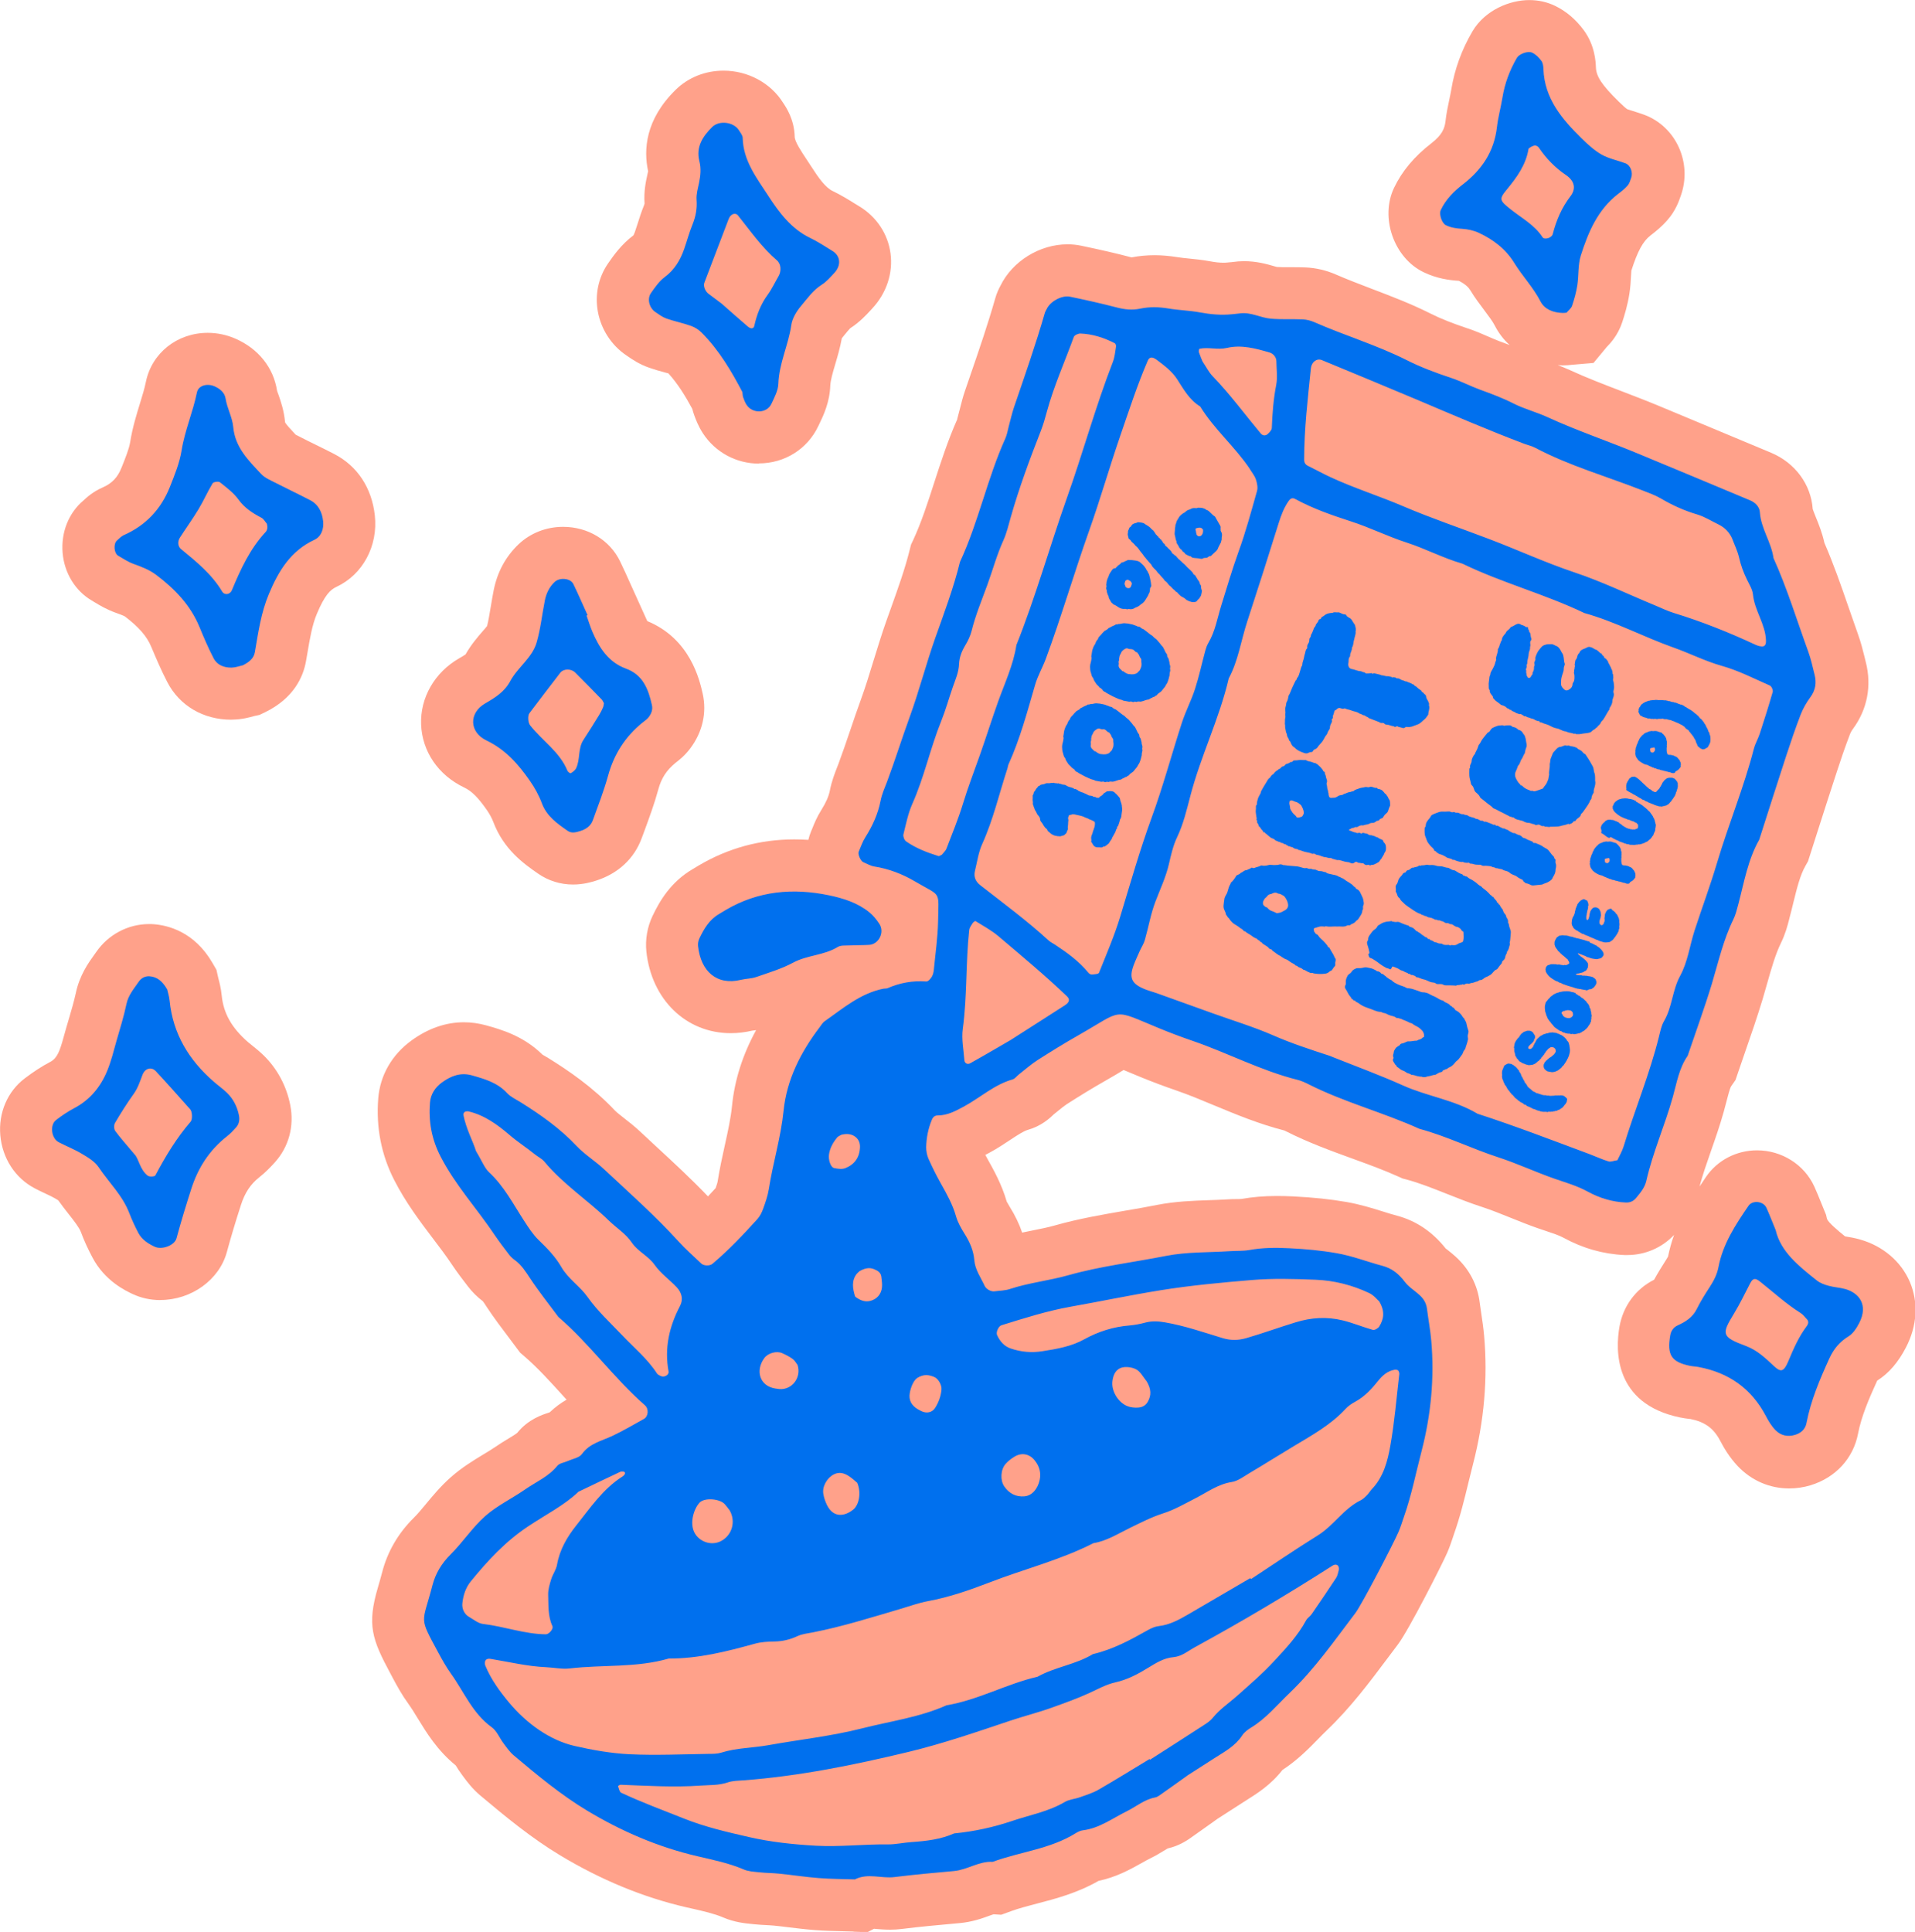
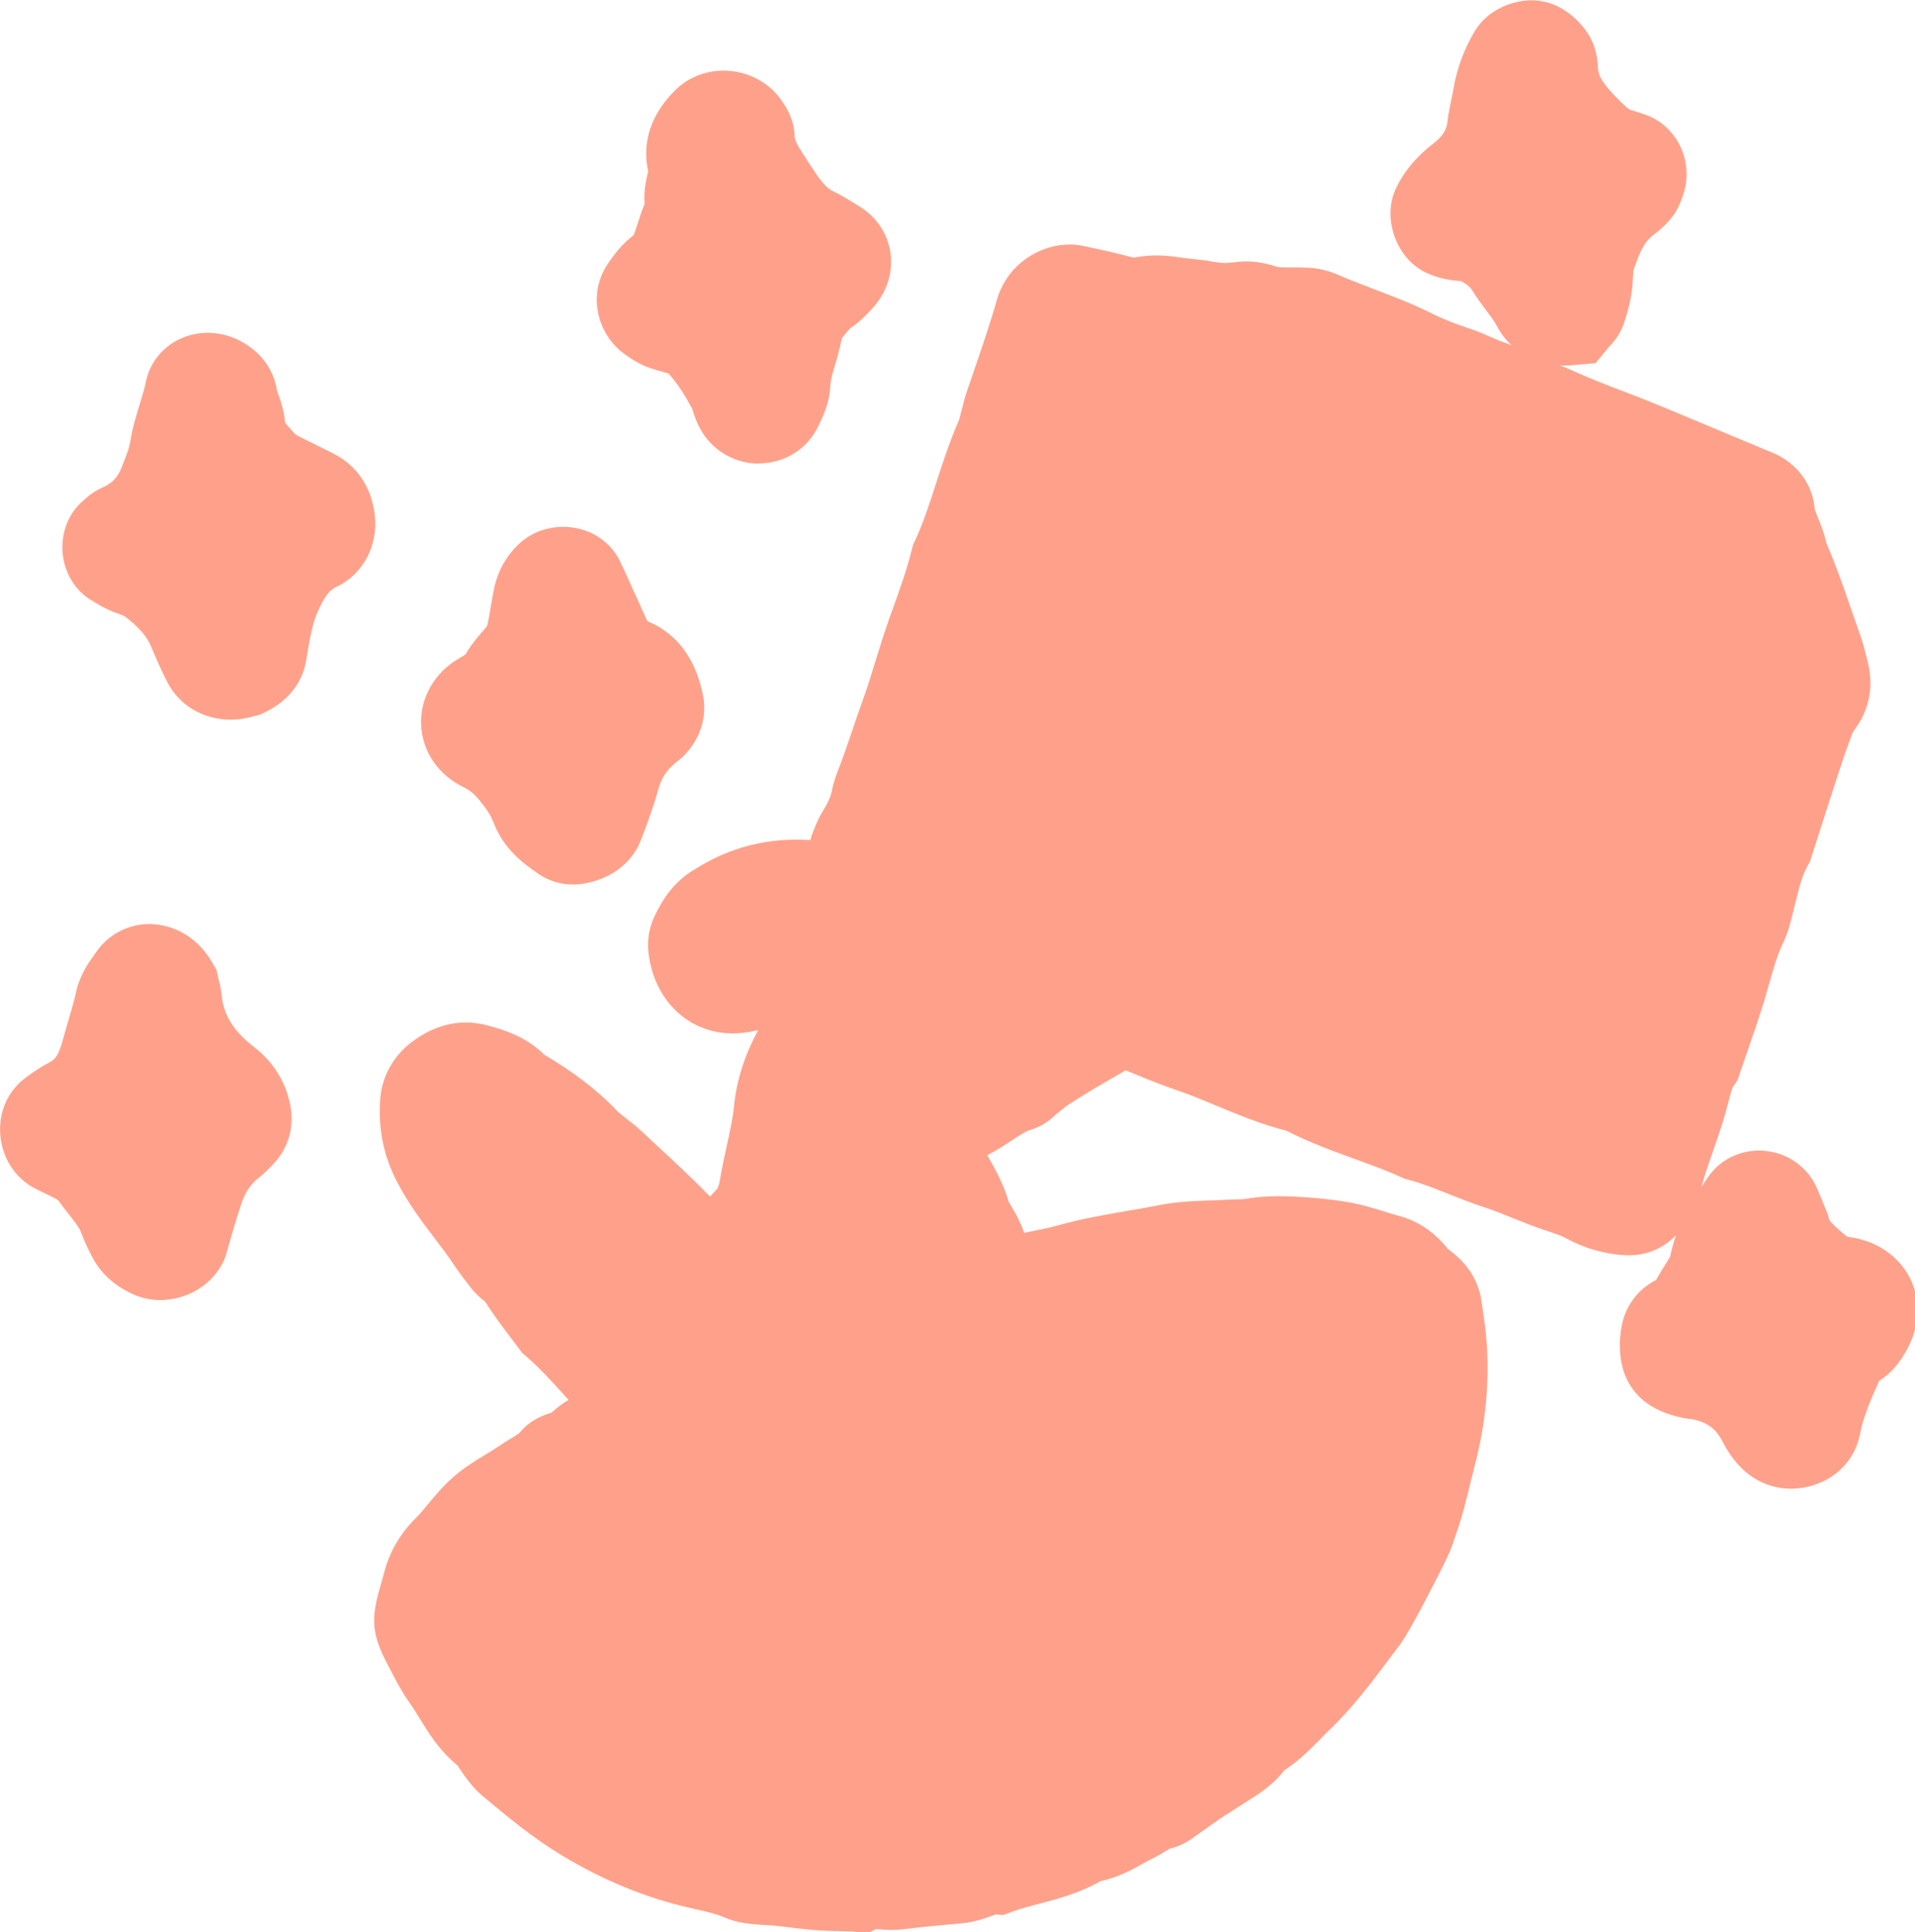
<svg xmlns="http://www.w3.org/2000/svg" viewBox="0 0 247.48 249.65" data-sanitized-data-name="Layer 2" data-name="Layer 2" id="Layer_2">
  <defs>
    <style>
      .cls-1 {
        fill: #0070ee;
      }

      .cls-1, .cls-2 {
        stroke-width: 0px;
      }

      .cls-2 {
        fill: #ffa18a;
      }
    </style>
  </defs>
  <g data-sanitized-data-name="Layer 1" data-name="Layer 1" id="Layer_1-2">
-     <path d="M110.26,249.6c-.45-.02-.9-.03-1.35-.04-1.15-.03-2.34-.05-3.61-.15-1.18-.09-2.3-.23-3.39-.36-.64-.08-1.27-.16-1.91-.22-.29-.03-.6-.04-.91-.06-.56-.03-1.13-.06-1.69-.12l-.26-.03c-.83-.08-2.22-.21-3.7-.85-1.12-.48-2.55-.81-4.06-1.15l-.76-.17c-5.52-1.28-10.97-3.53-16.22-6.69-3.72-2.24-7.01-4.95-10.34-7.75-1.02-.86-1.71-1.79-2.17-2.41l-.17-.23c-.35-.47-.62-.9-.83-1.24-2.38-1.94-3.78-4.24-4.93-6.12-.4-.66-.79-1.29-1.15-1.79-.85-1.17-1.49-2.33-2.07-3.42l-.27-.51c-2.4-4.46-3.06-6.31-1.63-11.17.15-.52.34-1.15.55-1.96.69-2.66,2.07-5.04,4.11-7.05.47-.46.98-1.08,1.53-1.74.9-1.09,1.92-2.32,3.24-3.49,1.42-1.25,2.88-2.14,4.17-2.92.54-.33,1.09-.65,1.61-1.01.53-.37,1.09-.71,1.65-1.05.42-.25.99-.6,1.15-.75,1.41-1.75,3.24-2.34,4.03-2.59.05-.02.11-.04.16-.06.72-.69,1.47-1.22,2.18-1.63-.11-.12-.22-.24-.33-.36-1.73-1.91-3.36-3.72-5.1-5.22l-.57-.49-.45-.6c-.35-.47-.69-.93-1.04-1.39-.93-1.23-1.89-2.5-2.81-3.89l-.13-.2c-.12-.19-.28-.43-.39-.57-.74-.56-1.39-1.21-1.94-1.93-.64-.83-1.38-1.79-2.08-2.84-.73-1.1-1.56-2.19-2.44-3.35-1.72-2.27-3.5-4.63-4.97-7.49-1.69-3.28-2.39-6.85-2.09-10.61.24-2.98,1.77-5.64,4.29-7.47,2.14-1.56,4.43-2.36,6.78-2.36.96,0,1.93.14,2.88.4,1.93.54,4.8,1.35,7.27,3.78,0,0,.02.01.03.02.24.14.47.27.7.41,2.5,1.55,5.75,3.73,8.63,6.79.24.25.73.63,1.2,1,.62.48,1.32,1.03,2.04,1.7.68.63,1.36,1.26,2.04,1.9,2.24,2.07,4.54,4.19,6.75,6.5.32-.34.65-.7.99-1.07.12-.34.24-.7.26-.86.26-1.63.59-3.16.92-4.64.4-1.81.78-3.52.94-5.14.34-3.34,1.36-6.57,3.11-9.77-.09.01-.49.06-.49.06-.93.22-1.87.33-2.79.33h0c-5.76,0-10.24-4.34-10.9-10.55-.16-1.55.12-3.17.79-4.58.93-1.96,2.36-4.41,5.21-6.08l.8-.48c3.79-2.23,7.91-3.35,12.3-3.35.6,0,1.22.02,1.83.06.09-.38.21-.75.36-1.11l.16-.38c.25-.63.6-1.49,1.19-2.42.58-.93.92-1.71,1.07-2.45.24-1.25.66-2.3.96-3.07l.17-.44c.52-1.4,1.01-2.83,1.52-4.34.44-1.3.88-2.6,1.35-3.88.59-1.62,1.11-3.3,1.65-5.08.52-1.68,1.05-3.42,1.67-5.17l.57-1.59c.94-2.63,1.83-5.11,2.44-7.59l.16-.63.28-.59c1.05-2.27,1.86-4.76,2.71-7.4.87-2.68,1.76-5.44,2.99-8.22v-.06c.07-.24.13-.49.19-.72.06-.23.12-.46.18-.69.17-.66.35-1.4.63-2.21l.65-1.89c1.19-3.46,2.31-6.72,3.26-10.06.2-.7.46-1.23.67-1.62,1.55-3.17,5.07-5.35,8.67-5.35.59,0,1.18.06,1.75.18,2.54.53,4.5.98,6.36,1.47.07.02.13.03.17.04.97-.19,1.96-.28,2.97-.28.95,0,1.94.09,2.94.25.49.08,1,.13,1.5.18.8.08,1.71.17,2.69.35.69.13,1.25.19,1.73.19.16,0,.32,0,.49-.02l.41-.04c.11,0,.22-.02.32-.03.49-.07.98-.11,1.48-.11,1.63,0,2.95.38,3.82.63.14.04.28.09.43.12.42.03.93.03,1.45.03h.4c.63,0,1.25,0,1.88.03,1.3.06,2.65.37,3.88.91,1.47.64,3,1.22,4.61,1.84,2.49.95,5.06,1.92,7.65,3.22,1.29.65,2.78,1.24,4.84,1.93,1,.33,1.88.72,2.66,1.06.44.19.89.39,1.34.56.45.17.91.33,1.36.51-.78-.71-1.43-1.56-1.92-2.52-.28-.55-.78-1.21-1.35-1.97-.56-.75-1.21-1.6-1.81-2.59-.2-.32-.54-.74-1.48-1.22-1.23-.08-2.83-.28-4.57-1.12-3.82-1.85-5.64-7.04-3.81-10.89,1.03-2.16,2.61-4.05,4.83-5.77,1.36-1.05,1.71-1.89,1.82-2.83.12-1.06.32-2,.5-2.84.09-.42.18-.85.25-1.27.43-2.63,1.35-5.16,2.73-7.51,1.65-2.8,4.88-4.05,7.35-4.05,1.18,0,2.3.25,3.34.75,1.39.67,2.63,1.71,3.67,3.1,1.49,2,1.57,4.15,1.6,4.85.04,1.17.78,2.29,2.94,4.41.64.63.95.89,1.11.99.15.06.47.15.71.23.51.16,1.01.32,1.51.5,4.1,1.54,6.21,6.23,4.7,10.45-.24.7-.67,1.95-1.74,3.16-.73.84-1.48,1.44-2.18,1.98-.97.75-1.66,2.02-2.47,4.54-.02.17-.04.52-.05.79-.03.6-.07,1.34-.2,2.17-.23,1.51-.65,2.86-.94,3.74-.56,1.68-1.55,2.72-2.01,3.19l-1.69,2.04-2.81.24c-.33.04-.7.07-1.08.07h-.2c-.18,0-.36-.02-.53-.03.49.18,1,.39,1.53.63,2.15.99,4.39,1.85,6.77,2.76,1.62.62,3.3,1.27,4.98,1.97l4.51,1.88c3.26,1.36,6.53,2.72,9.79,4.09,3.09,1.3,5.15,4.09,5.37,7.28.03.12.26.68.42,1.09.35.86.8,1.96,1.09,3.28,1.22,2.81,2.19,5.62,3.13,8.34.4,1.15.8,2.31,1.21,3.46.39,1.09.64,2.1.86,2.99l.15.62c.78,3.05.19,6.1-1.65,8.6-.24.33-.35.57-.38.66-.67,1.74-1.27,3.52-1.76,5.03-.83,2.53-1.64,5.06-2.45,7.59l-1.23,3.85-.34.6c-.69,1.22-1.09,2.86-1.56,4.76-.16.66-.32,1.32-.5,1.98l-.05.21c-.2.78-.48,1.84-1.04,2.99-.72,1.47-1.23,3.27-1.77,5.17-.2.71-.4,1.42-.61,2.12-.7,2.31-1.48,4.57-2.24,6.75-.32.92-.64,1.84-.95,2.77l-.31.91-.55.79c-.18.26-.44,1.3-.62,1.99-.11.43-.22.86-.34,1.28-.5,1.79-1.08,3.46-1.65,5.08-.56,1.61-1.1,3.15-1.49,4.63.29-.44.58-.86.84-1.25,1.47-2.15,3.93-3.43,6.59-3.43,3.2,0,6.11,1.84,7.41,4.69.3.66.57,1.33.89,2.12l.62,1.52.12.53c.18.47,1.36,1.47,2.34,2.26.02,0,.05,0,.07.01.48.08,1.14.18,1.89.4,2.94.84,5.27,2.83,6.4,5.45,1.14,2.66.97,5.68-.5,8.5-1,1.93-2.21,3.33-3.71,4.28-1.09,2.39-2.05,4.64-2.47,6.83-.61,3.21-2.91,5.71-6.14,6.69-.92.28-1.84.41-2.77.41-2.51,0-4.85-1.01-6.61-2.85-1.12-1.17-1.86-2.47-2.31-3.33-.85-1.61-1.97-2.42-3.87-2.8h-.09c-.41-.05-.81-.11-1.21-.19-8.61-1.78-8.35-8.78-7.84-11.71.47-2.68,2.09-4.88,4.48-6.09.5-.91,1.03-1.76,1.61-2.67.1-.16.16-.26.19-.32.2-.98.46-1.91.78-2.8-1.57,1.66-3.74,2.6-6.05,2.6h-.37c-2.73-.12-5.38-.87-7.88-2.24-.54-.3-1.33-.56-2.25-.87-.36-.12-.71-.24-1.07-.36-1.23-.43-2.39-.9-3.51-1.35-1.25-.5-2.43-.98-3.56-1.35-1.67-.54-3.23-1.16-4.74-1.76-1.79-.71-3.48-1.38-5.11-1.82l-.54-.14-.51-.23c-1.85-.84-3.83-1.56-5.92-2.32-2.83-1.03-5.76-2.09-8.68-3.57-.05-.03-.1-.05-.16-.08-3.28-.84-6.22-2.06-9.06-3.24-1.7-.71-3.31-1.38-4.9-1.93-1.58-.54-3.17-1.14-4.71-1.77-.64-.26-1.19-.5-1.68-.7-.14-.06-.28-.12-.43-.18-.03.02-.06.04-.09.05-.62.37-1.36.82-2.28,1.34-1.55.88-3.18,1.87-4.99,3.03-.29.19-.7.52-1.13.87-.19.16-.39.31-.58.47-.53.52-1.62,1.5-3.33,1.98-.55.16-1.4.72-2.29,1.31-.77.51-1.64,1.09-2.64,1.63-.17.09-.35.19-.55.29.09.16.17.32.26.48.83,1.48,1.86,3.32,2.51,5.56.06.12.2.35.4.69.69,1.11,1.22,2.21,1.59,3.31.48-.1.95-.2,1.41-.29,1.02-.2,1.99-.4,2.83-.64,3.11-.88,6.17-1.4,9.12-1.91,1.35-.23,2.7-.46,4.04-.73,2.39-.47,4.72-.55,6.78-.62.77-.03,1.55-.05,2.32-.1.41-.03.81-.04,1.21-.04.22,0,.43,0,.65-.02,1.38-.25,2.89-.38,4.57-.38.68,0,1.36.02,2.04.05,2.67.13,4.89.37,6.97.73,1.75.31,3.3.79,4.67,1.22.61.19,1.23.39,1.85.55,2.47.66,4.58,2.09,6.28,4.24.07.05.13.1.2.15.37.29.73.58,1.08.9,1.76,1.6,2.84,3.66,3.11,5.94.06.48.13.97.21,1.46.13.85.27,1.81.36,2.82.49,5.48,0,11.07-1.44,16.62-.2.79-.39,1.58-.59,2.37-.52,2.15-1.06,4.37-1.87,6.66l-.17.51c-.17.52-.39,1.16-.69,1.86-.59,1.37-4.97,10.02-6.38,11.87-.43.57-.87,1.15-1.3,1.73-2.36,3.15-4.8,6.42-7.91,9.39-.38.36-.74.73-1.11,1.11-1.2,1.23-2.67,2.73-4.6,3.99-1.5,1.93-3.31,3.06-4.55,3.84l-.47.3-3.39,2.18-.64.46c-.84.6-1.71,1.22-2.58,1.83-.53.38-1.61,1.17-3.2,1.53-.15.08-.39.23-.57.34-.45.28-1.02.62-1.68.94-.38.19-.75.4-1.13.61-1.39.78-3.22,1.81-5.55,2.3-2.75,1.57-5.52,2.3-7.98,2.94-1.19.31-2.32.61-3.29.96l-1.31.48-1-.06c-.15.05-.35.12-.52.18-.95.35-2.25.82-3.89.96l-.21.02c-2.52.23-4.89.44-7.27.74-.48.06-.97.09-1.49.09-.72,0-1.36-.06-1.87-.1-.06,0-.13-.01-.19-.02l-.85.44-1.75-.06ZM20.72,168c-1.28,0-2.49-.27-3.6-.79-.89-.42-3.59-1.69-5.18-4.73-.61-1.15-1.1-2.23-1.49-3.29-.22-.58-.88-1.42-1.58-2.31-.42-.53-.88-1.12-1.34-1.77-.11-.07-.43-.26-.43-.26-.28-.17-.73-.38-1.2-.6-.47-.22-.94-.44-1.39-.68-2.54-1.32-4.21-3.89-4.47-6.87-.25-2.91.93-5.66,3.16-7.35,1.16-.88,2.2-1.55,3.26-2.11.4-.21.83-.54,1.21-1.48.23-.57.45-1.34.67-2.16l.25-.89.32-1.08c.34-1.16.66-2.26.88-3.27.49-2.34,1.66-3.97,2.36-4.94l.27-.38c1.56-2.27,4.12-3.63,6.84-3.63.21,0,.41,0,.62.02,1.82.14,5.23.96,7.57,4.99l.52.9.23,1.02.04.16c.12.46.32,1.22.41,2.13.23,2.32,1.29,4.2,3.43,6.06.16.14.31.26.47.38.43.34.96.77,1.52,1.31,1.75,1.71,2.95,3.93,3.44,6.42.54,2.72-.19,5.41-1.99,7.4-.56.62-1.19,1.28-2.01,1.93-1.13.89-1.86,1.99-2.37,3.57-.72,2.22-1.31,4.21-1.82,6.08-.97,3.6-4.59,6.21-8.59,6.21ZM74.06,114.3c-1.64,0-3.21-.49-4.54-1.42-1.8-1.25-4.44-3.1-5.79-6.72-.17-.44-.44-.94-.78-1.44-1.16-1.67-1.99-2.5-2.97-2.96-3.34-1.6-5.42-4.64-5.56-8.14-.13-3.45,1.74-6.72,4.9-8.54.16-.09.6-.35.84-.51.72-1.27,1.57-2.25,2.2-2.98.2-.22.45-.51.59-.7.18-.71.32-1.57.47-2.47.12-.71.24-1.43.38-2.14.47-2.37,1.56-4.37,3.22-5.95,1.53-1.45,3.57-2.25,5.75-2.25,3.22,0,6.04,1.71,7.37,4.47.48.99.93,1.99,1.38,3l2.13,4.71c5.56,2.29,6.76,7.61,7.16,9.38.55,2.45-.02,4.95-1.59,7.05-.71.95-1.48,1.55-1.9,1.87-1.18.96-1.86,2.01-2.25,3.47-.51,1.87-1.15,3.59-1.76,5.26l-.38,1.02c-.97,2.65-3.07,4.6-5.94,5.5-.48.15-1.58.49-2.94.49ZM29.87,93c-3.59,0-6.67-1.81-8.24-4.84-.81-1.56-1.47-3.12-2.08-4.57-.56-1.36-1.62-2.57-3.42-3.94-.16-.1-.82-.34-1.21-.48-1.16-.42-2.06-.96-2.72-1.36l-.33-.2c-2.14-1.25-3.56-3.56-3.78-6.18-.22-2.64.79-5.17,2.71-6.77.37-.35,1.2-1.12,2.47-1.67,1.2-.53,1.93-1.29,2.43-2.55l.05-.12c.48-1.21.94-2.35,1.07-3.19.3-1.87.82-3.54,1.27-5.01.31-.99.59-1.93.76-2.76.76-3.74,4.05-6.35,8-6.35,1.22,0,2.45.26,3.57.75,2.96,1.29,4.92,3.74,5.38,6.71.04.15.12.36.2.57.3.87.71,2.06.84,3.53.11.25.84,1.04,1.37,1.6,0,0,.49.25.49.25.69.36,1.38.7,2.08,1.04.81.4,1.61.79,2.4,1.2,3,1.55,4.87,4.38,5.26,7.95.43,3.95-1.57,7.65-4.97,9.23-.81.38-1.52,1.09-2.53,3.5-.6,1.43-.89,3.15-1.23,5.15l-.16.92c-.35,2.02-1.56,4.81-5.3,6.63l-.71.34-.65.14c-.59.17-1.6.45-2.83.47h-.22ZM98.09,59.91c-2.95,0-5.66-1.47-7.26-3.93-.6-.93-.91-1.78-1.1-2.29-.11-.3-.2-.59-.26-.85-.88-1.63-1.87-3.25-3.09-4.59-.16-.05-.33-.09-.49-.13-.67-.18-1.34-.37-1.99-.6-1.3-.45-2.26-1.12-2.84-1.52l-.16-.11c-1.88-1.28-3.21-3.32-3.63-5.59-.41-2.23.06-4.45,1.32-6.27.68-.98,1.69-2.43,3.27-3.62,0,0,.08-.13.19-.44.11-.32.22-.66.33-1,.23-.74.5-1.58.86-2.47.05-.13.06-.18.06-.18-.12-1.61.18-2.92.37-3.79,0,0,.08-.37.09-.4-.6-2.74-.38-6.66,3.55-10.52,1.63-1.6,3.83-2.48,6.2-2.48,3.14,0,6.09,1.59,7.68,4.14.4.59,1.46,2.16,1.51,4.41.01.63.86,1.9,1.61,3.03.21.32.43.64.63.96.84,1.31,1.75,2.58,2.66,3.01,1.1.53,2.04,1.11,2.87,1.63l.59.36c2.22,1.35,3.68,3.55,4.02,6.05.35,2.56-.51,5.16-2.36,7.14l-.2.22c-.57.62-1.42,1.54-2.65,2.34-.15.15-.47.54-.71.83-.12.15-.25.31-.37.46-.23,1.27-.57,2.4-.87,3.42-.31,1.04-.59,2.03-.62,2.68-.07,2.18-.91,3.92-1.41,4.96l-.13.27c-1.4,2.98-4.35,4.84-7.69,4.84Z" class="cls-2" />
-     <path d="M153.47,229.43c-1.07.76-2.18,1.56-3.31,2.35-.27.19-.56.43-.87.49-1.41.26-2.47,1.2-3.7,1.8-1.84.91-3.52,2.19-5.66,2.45-.33.04-.66.21-.95.39-3.28,2.04-7.15,2.38-10.69,3.68-1.78-.1-3.27,1.03-5,1.19-2.57.23-5.14.46-7.7.78-1.7.21-3.45-.55-5.11.3-1.55-.05-3.1-.05-4.65-.17-1.71-.13-3.42-.4-5.13-.57-.86-.09-1.72-.08-2.58-.18-.68-.07-1.4-.1-2.02-.37-1.92-.82-3.95-1.23-5.96-1.7-5.09-1.18-9.83-3.23-14.27-5.9-3.39-2.04-6.44-4.58-9.47-7.13-.52-.44-.92-1.02-1.33-1.57-.52-.69-.86-1.6-1.52-2.07-2.49-1.79-3.59-4.59-5.29-6.95-.6-.84-1.11-1.75-1.6-2.66-2.59-4.82-2.1-3.62-.77-8.75.39-1.5,1.17-2.81,2.33-3.96,1.58-1.57,2.83-3.5,4.49-4.97,1.53-1.35,3.45-2.26,5.15-3.44,1.41-.98,3.03-1.65,4.16-3.05.28-.35.91-.42,1.38-.63.62-.28,1.47-.41,1.81-.9,1-1.39,2.53-1.68,3.91-2.33,1.4-.66,2.74-1.45,4.09-2.2.58-.32.67-1.3.13-1.77-4.02-3.52-7.13-7.93-11.18-11.41-1.23-1.66-2.52-3.28-3.66-5-.58-.87-1.11-1.73-1.97-2.35-.28-.2-.54-.44-.74-.71-.63-.82-1.26-1.64-1.84-2.5-2.29-3.42-5.11-6.47-7.02-10.18-1.16-2.25-1.56-4.54-1.36-6.98.09-1.06.66-1.94,1.54-2.58,1.17-.85,2.41-1.33,3.87-.92,1.66.47,3.31.94,4.55,2.29.45.49,1.12.79,1.71,1.16,2.63,1.64,5.14,3.41,7.29,5.69,1.05,1.11,2.41,1.94,3.53,2.99,3.26,3.05,6.6,6,9.61,9.31.93,1.02,1.96,1.93,2.96,2.88.32.31,1.11.32,1.43.04,2.11-1.77,3.99-3.77,5.83-5.8.33-.37.57-.86.74-1.34.29-.81.58-1.63.72-2.48.53-3.4,1.56-6.7,1.91-10.15.41-4.04,2.21-7.57,4.65-10.79.21-.27.39-.6.66-.79,2.39-1.67,4.63-3.62,7.61-4.21.17-.03.36,0,.51-.06,1.6-.7,3.26-1,5.02-.87.23.02.55-.35.71-.61.17-.28.24-.64.27-.98.2-2.06.5-4.11.54-6.17.07-4.1.44-3.15-2.95-5.15-1.66-.98-3.4-1.65-5.3-1.95-.49-.08-.95-.36-1.42-.56-.34-.15-.72-1.02-.59-1.34.27-.63.49-1.29.85-1.86.93-1.47,1.64-3.01,1.98-4.74.16-.84.52-1.64.83-2.44,1.03-2.74,1.9-5.55,2.9-8.29,1.24-3.4,2.14-6.91,3.34-10.31,1.15-3.25,2.37-6.46,3.19-9.82,2.4-5.16,3.53-10.79,5.87-15.97.21-.47.29-.99.42-1.49.23-.83.41-1.68.68-2.49,1.39-4.07,2.82-8.13,4.01-12.27.05-.16.15-.31.23-.46.43-.96,1.94-1.81,3.01-1.59,2.02.42,4.04.87,6.04,1.39,1.02.27,2,.37,3.05.15,1.19-.25,2.39-.22,3.6-.02,1.36.23,2.75.26,4.1.51,1.37.25,2.73.38,4.11.24.34-.04.69-.06,1.03-.11,1.42-.21,2.68.57,4.03.68,1.36.12,2.74.03,4.11.09.51.02,1.04.16,1.5.36,3.94,1.73,8.07,2.96,11.93,4.9,1.84.93,3.78,1.65,5.74,2.3,1.3.43,2.53,1.08,3.82,1.55,1.46.53,2.9,1.07,4.29,1.78,1.37.69,2.9,1.08,4.3,1.72,3.91,1.8,8,3.16,11.96,4.82,4.76,1.98,9.53,3.96,14.29,5.96.66.28,1.21.83,1.25,1.53.14,2.12,1.48,3.86,1.76,5.92,1.77,3.93,3.02,8.04,4.49,12.08.35.96.57,1.98.82,2.98.27,1.05.13,2.01-.54,2.92-.5.68-.94,1.44-1.25,2.23-.68,1.77-1.29,3.56-1.88,5.36-1.18,3.6-2.32,7.21-3.48,10.82-1.47,2.59-1.95,5.5-2.7,8.33-.18.67-.34,1.35-.64,1.97-1.3,2.65-1.94,5.51-2.78,8.32-.95,3.13-2.08,6.21-3.13,9.31-1.12,1.6-1.41,3.51-1.92,5.32-1.02,3.65-2.58,7.13-3.42,10.84-.2.87-.76,1.53-1.31,2.2-.35.43-.79.62-1.34.6-1.76-.07-3.41-.58-4.93-1.41-1.38-.76-2.86-1.17-4.32-1.68-2.43-.85-4.78-1.95-7.23-2.75-3.44-1.12-6.69-2.74-10.19-3.68-4.7-2.13-9.73-3.43-14.35-5.77-.46-.23-.94-.45-1.44-.57-4.7-1.18-8.98-3.47-13.53-5.03-1.46-.5-2.92-1.05-4.35-1.64-6.14-2.52-4.47-2.46-10.36.89-1.8,1.02-3.56,2.11-5.3,3.22-.86.55-1.64,1.25-2.45,1.88-.27.21-.49.54-.79.63-2.38.67-4.19,2.36-6.31,3.51-1.07.58-2.13,1.15-3.39,1.15-.36,0-.6.2-.75.57-.47,1.13-.7,2.31-.73,3.53,0,.5.1,1.04.3,1.5.49,1.1,1.03,2.18,1.62,3.23.76,1.35,1.51,2.69,1.94,4.21.23.81.68,1.58,1.13,2.3.65,1.04,1.13,2.12,1.23,3.36.1,1.24.84,2.24,1.34,3.33.19.41.82.76,1.25.7.68-.09,1.4-.09,2.04-.31,2.46-.81,5.04-1.07,7.51-1.77,4.15-1.17,8.43-1.67,12.63-2.5,2.68-.53,5.47-.43,8.22-.61.85-.06,1.72,0,2.56-.15,1.71-.31,3.4-.32,5.14-.23,2.07.1,4.09.28,6.14.64,2.06.36,3.95,1.11,5.94,1.64,1.23.33,2.1,1.05,2.86,2.06.5.67,1.28,1.13,1.91,1.71.52.47.87,1.04.96,1.77.17,1.36.43,2.71.55,4.08.43,4.85-.03,9.63-1.25,14.33-.74,2.83-1.3,5.71-2.28,8.48-.23.65-.42,1.32-.7,1.95-.68,1.58-4.75,9.4-5.57,10.48-2.7,3.55-5.26,7.23-8.5,10.33-1.61,1.54-3.04,3.3-4.99,4.48-.43.26-.88.6-1.15,1.02-.89,1.36-2.27,2.09-3.57,2.92-1.16.74-2.32,1.49-3.54,2.27ZM209.01,149.95c.25-.55.61-1.15.81-1.79,1.45-4.77,3.38-9.39,4.58-14.24.17-.67.3-1.38.64-1.96,1.07-1.82,1.08-4,2.07-5.82,1.01-1.85,1.25-3.92,1.88-5.88.96-2.94,2.04-5.84,2.92-8.8,1.47-4.94,3.46-9.72,4.75-14.72.17-.66.54-1.26.75-1.91.59-1.8,1.16-3.6,1.68-5.41.07-.23-.15-.74-.36-.83-2.05-.9-4.06-1.94-6.2-2.54-2.17-.61-4.15-1.63-6.25-2.37-3.89-1.38-7.54-3.35-11.53-4.46-5.12-2.46-10.64-3.9-15.75-6.38-2.48-.71-4.78-1.94-7.22-2.73-2.45-.79-4.75-1.95-7.21-2.74-2.44-.79-4.89-1.64-7.17-2.88-.39-.21-.62-.09-.87.26-.6.86-.96,1.81-1.27,2.8-1.33,4.26-2.69,8.52-4.08,12.77-.8,2.45-1.15,5.04-2.39,7.35-1.21,5.21-3.62,10.02-4.96,15.19-.47,1.8-.9,3.63-1.72,5.35-.51,1.07-.78,2.28-1.05,3.45-.39,1.69-1.13,3.24-1.74,4.84-.61,1.6-.9,3.32-1.37,4.97-.14.49-.44.93-.65,1.4-.28.63-.57,1.25-.81,1.89-.6,1.65-.23,2.4,1.52,3.09.48.19.98.32,1.47.49,2.43.87,4.86,1.75,7.29,2.62,2.59.93,5.23,1.73,7.74,2.82,2.37,1.04,4.8,1.83,7.25,2.63.16.05.32.12.48.19,3.03,1.21,6.1,2.33,9.08,3.67,3.14,1.41,6.63,1.86,9.62,3.65,4.9,1.59,9.7,3.44,14.53,5.24.8.3,1.58.67,2.4.92.29.09.66-.08,1.13-.15ZM161.59,203.95s.05.08.07.11c2.88-1.89,5.72-3.83,8.64-5.65,2.06-1.28,3.35-3.47,5.57-4.55.3-.15.55-.41.79-.65.24-.24.42-.55.65-.8,1.49-1.57,2.02-3.61,2.37-5.61.54-3.04.79-6.14,1.15-9.21.02-.16-.04-.37-.14-.49-.08-.09-.3-.12-.44-.1-.9.14-1.58.73-2.1,1.38-.87,1.09-1.78,2.09-3.02,2.76-.45.24-.9.55-1.24.92-1.9,2.06-4.32,3.39-6.68,4.81-1.92,1.15-3.81,2.35-5.74,3.49-.74.44-1.48,1.02-2.29,1.15-1.78.28-3.16,1.32-4.69,2.1-1.38.71-2.74,1.5-4.2,1.96-1.5.48-2.86,1.19-4.25,1.86-1.55.75-2.99,1.7-4.73,1.98-4.31,2.2-9.01,3.36-13.49,5.1-2.54.98-5.17,1.89-7.87,2.39-1.2.22-2.31.63-3.46.97-3.78,1.11-7.55,2.31-11.43,3.07-.67.13-1.38.2-1.99.48-.96.45-1.92.68-2.98.7-.86.01-1.74.06-2.56.29-3.64,1.01-7.29,1.93-11.1,1.91-4.19,1.22-8.54.78-12.8,1.28-1.01.12-2.05-.12-3.08-.16-2.41-.11-4.76-.68-7.13-1.07-.43-.07-.7.07-.74.37-.03.16-.02.35.04.5.73,1.77,1.85,3.3,3.06,4.76,2.32,2.78,5.31,4.88,8.44,5.61,2.34.54,4.74.96,7.13,1.08,3.42.16,6.86,0,10.29-.05.51,0,1.06,0,1.54-.15,1.99-.63,4.08-.61,6.1-.97,4.05-.73,8.14-1.16,12.15-2.18,3.65-.93,7.42-1.42,10.9-2.98,4.09-.68,7.74-2.76,11.76-3.69,2.26-1.27,4.92-1.56,7.15-2.92,2.55-.59,4.81-1.81,7.06-3.08.44-.25.94-.48,1.44-.54,1.42-.16,2.62-.82,3.81-1.51,2.68-1.56,5.35-3.12,8.03-4.69ZM161.52,60.6c-1.92-2.87-4.61-5.13-6.41-8.07-1.39-.84-2.15-2.23-2.98-3.52-.68-1.05-1.64-1.75-2.6-2.48-.62-.47-.99-.43-1.21.09-1.36,3.16-2.42,6.44-3.54,9.68-1.4,4.06-2.58,8.2-4.02,12.25-1.96,5.51-3.59,11.13-5.62,16.62-.42,1.12-1.04,2.18-1.37,3.33-1.01,3.47-1.94,6.97-3.44,10.28-.07.15-.08.34-.13.5-1.07,3.27-1.84,6.63-3.27,9.79-.49,1.08-.65,2.32-.94,3.49-.18.75.1,1.37.68,1.82,2.98,2.33,6.03,4.57,8.82,7.13.25.23.57.38.86.57,1.58,1.04,3.11,2.15,4.32,3.64.1.12.3.23.45.21.32-.03.84-.05.91-.23.96-2.4,1.99-4.78,2.74-7.25,1.3-4.28,2.52-8.58,4.06-12.79,1.48-4.04,2.59-8.21,3.92-12.3.48-1.47,1.21-2.85,1.68-4.31.53-1.64.89-3.33,1.34-4.99.09-.33.21-.67.38-.96.9-1.51,1.17-3.23,1.68-4.87.72-2.3,1.39-4.61,2.21-6.88.94-2.59,1.66-5.26,2.41-7.91.13-.45,0-1.03-.15-1.49-.16-.48-.51-.89-.78-1.33ZM148.56,227.31s.04.06.05.09c2.17-1.39,4.35-2.78,6.52-4.19.57-.37,1.21-.73,1.62-1.25.88-1.09,2.03-1.85,3.06-2.76,1.66-1.48,3.37-2.94,4.87-4.57,1.51-1.63,3.05-3.27,4.12-5.26.16-.29.49-.48.69-.76,1.07-1.55,2.13-3.11,3.17-4.69.18-.28.26-.64.34-.97.04-.16.04-.35-.02-.51-.09-.25-.43-.35-.78-.12-5.8,3.71-11.71,7.22-17.75,10.52-.9.49-1.71,1.2-2.78,1.3-1.26.11-2.27.75-3.3,1.38-1.33.82-2.7,1.54-4.23,1.88-1.2.27-2.24.86-3.33,1.36-1.56.72-3.17,1.29-4.78,1.87-1.78.65-3.61,1.1-5.4,1.7-4.39,1.47-8.78,2.99-13.28,4.07-7,1.68-14.06,3.12-21.27,3.66-.69.05-1.4.05-2.04.27-1.17.4-2.34.32-3.54.41-3.44.24-6.87.02-10.3-.11-.11,0-.34.16-.33.18.11.3.18.74.4.85,2.65,1.24,5.39,2.25,8.1,3.33,2.74,1.1,5.59,1.75,8.42,2.4,2.83.65,5.77.96,8.68,1.12,3.07.17,6.16-.21,9.25-.17,1.02.01,2.04-.23,3.07-.3,1.89-.13,3.76-.34,5.52-1.12,2.57-.25,5.06-.79,7.52-1.62,2.27-.77,4.66-1.19,6.77-2.44.57-.34,1.31-.38,1.95-.61.8-.29,1.64-.54,2.38-.96,2.24-1.29,4.43-2.65,6.64-3.99ZM223.87,69.62c-.37-.82-.94-1.43-1.75-1.83-.93-.45-1.81-1.02-2.79-1.31-1.66-.49-3.21-1.19-4.7-2.07-.73-.43-1.55-.71-2.35-1.03-4.63-1.82-9.44-3.17-13.87-5.51-.45-.24-.97-.35-1.45-.53-4.65-1.76-9.21-3.73-13.79-5.67-4.11-1.74-8.23-3.43-12.35-5.14-.64-.26-1.32.24-1.41,1.05-.4,3.93-.87,7.85-.87,11.81,0,.39.14.64.51.82.92.45,1.83.95,2.76,1.39,3.11,1.46,6.4,2.48,9.55,3.83,3.63,1.55,7.38,2.81,11.07,4.22,3.69,1.4,7.27,3.05,11.02,4.31,3.57,1.19,6.99,2.85,10.48,4.29.79.33,1.57.71,2.38.96,3.62,1.11,7.13,2.51,10.56,4.11.16.07.32.13.49.17.17.03.35.07.51.03.28-.08.37-.36.35-.77-.07-2.11-1.47-3.84-1.68-5.92-.06-.65-.46-1.29-.76-1.9-.46-.93-.81-1.88-1.04-2.9-.19-.83-.58-1.61-.88-2.41ZM121.73,110.44c.2-.26.48-.49.59-.79.74-1.93,1.53-3.84,2.13-5.81.65-2.14,1.46-4.21,2.2-6.32.8-2.27,1.52-4.56,2.33-6.83.86-2.41,1.98-4.76,2.37-7.33,2.49-6.23,4.29-12.7,6.53-19.02,2.07-5.82,3.7-11.8,5.94-17.57.24-.63.3-1.33.41-2,.02-.13-.06-.37-.17-.42-1.39-.71-2.86-1.19-4.43-1.25-.29-.01-.78.21-.86.44-1.17,3.23-2.59,6.36-3.49,9.69-.22.83-.46,1.66-.77,2.45-1.44,3.68-2.82,7.39-3.9,11.2-.28.99-.52,2.02-.94,2.95-.86,1.89-1.39,3.89-2.1,5.82-.71,1.94-1.5,3.84-2,5.85-.17.66-.47,1.3-.82,1.88-.46.76-.78,1.57-.81,2.42-.04,1.07-.46,2-.8,2.97-.51,1.46-.92,2.96-1.5,4.4-1.42,3.51-2.19,7.24-3.74,10.71-.55,1.24-.82,2.62-1.15,3.95-.06.26.12.73.34.89,1.27.89,2.71,1.44,4.18,1.9.13.04.31-.12.47-.18ZM61.51,148.74c.79,1.3,1.1,2.19,1.7,2.75,1.93,1.79,3.11,4.09,4.51,6.25.56.86,1.13,1.76,1.86,2.47,1.12,1.08,2.19,2.17,2.97,3.53.87,1.51,2.4,2.47,3.37,3.84,1.31,1.85,2.94,3.34,4.47,4.95,1.53,1.62,3.28,3.05,4.51,4.95.09.13.26.23.41.3.14.07.31.12.45.1.4-.06.7-.32.64-.66-.55-3.01.08-5.79,1.48-8.46.45-.86.22-1.71-.39-2.38-.93-1-2.1-1.81-2.88-2.92-.82-1.17-2.18-1.74-2.94-2.86-.8-1.19-1.98-1.9-2.96-2.85-2.7-2.63-5.92-4.7-8.35-7.63-.32-.39-.82-.62-1.22-.94-1.06-.86-2.22-1.6-3.27-2.5-1.55-1.33-3.24-2.57-5.31-3.06-.16-.04-.36-.01-.5.06-.1.06-.2.26-.18.37.36,1.86,1.29,3.52,1.63,4.69ZM178.25,168.18c-.25-.22-.7-.8-1.29-1.08-2.2-1.04-4.55-1.64-6.97-1.73-2.74-.11-5.51-.19-8.24.04-3.93.33-7.86.69-11.77,1.32-3.9.63-7.76,1.44-11.64,2.13-3.03.54-5.97,1.48-8.91,2.39-.39.12-.74.9-.58,1.26.37.81.9,1.45,1.78,1.75,1.33.45,2.69.57,4.07.35,1.87-.29,3.77-.62,5.42-1.54,1.85-1.02,3.77-1.62,5.86-1.79.68-.06,1.37-.19,2.03-.37.86-.23,1.7-.18,2.55-.03,2.55.44,4.99,1.29,7.46,2.04,1.01.3,1.98.3,3.03,0,2.14-.62,4.24-1.39,6.37-2.04,2.07-.64,4.05-.75,6.08-.26,1.33.32,2.6.86,3.92,1.23.23.06.68-.2.83-.44.56-.92.78-1.9,0-3.23ZM74.72,192.8c-1.74,1.68-4.22,2.94-6.5,4.46-2.91,1.94-5.21,4.43-7.38,7.09-.66.81-.98,1.8-1.09,2.85-.07.67.25,1.39.85,1.73.6.34,1.19.85,1.82.92,2.73.32,5.35,1.31,8.12,1.34.41,0,1.01-.7.85-1.06-.6-1.29-.5-2.69-.55-4.05-.02-.66.19-1.35.39-2,.2-.65.65-1.24.76-1.9.34-1.93,1.3-3.57,2.47-5.04,1.81-2.27,3.45-4.73,5.98-6.34.39-.25.41-.57.18-.62-.16-.04-.36-.04-.5.03-1.71.8-3.4,1.62-5.41,2.58ZM130.52,134.45c3.06-1.96,5.08-3.24,7.09-4.54.61-.39.68-.78.27-1.17-2.84-2.72-5.86-5.22-8.85-7.76-.9-.76-1.96-1.33-2.97-1.96-.05-.03-.3.16-.38.29-.17.28-.4.57-.43.88-.46,4.24-.25,8.53-.83,12.77-.18,1.32.11,2.71.21,4.07.03.35.39.57.75.37,2.08-1.16,4.14-2.38,5.13-2.95ZM155.4,46.7c.53.79.84,1.43,1.31,1.91,2.25,2.33,4.16,4.94,6.22,7.41.25.29.61.33.91.06.23-.21.51-.51.52-.78.07-1.87.21-3.72.57-5.57.19-.98.03-2.04.02-3.06,0-.5-.4-.98-.88-1.12-1.81-.53-3.65-1.03-5.52-.59-1.21.28-2.37-.14-3.54.11-.06.01-.11.34-.06.48.16.47.36.93.45,1.15ZM94.3,195.18c-.21-.27-.41-.55-.63-.8-.65-.73-2.65-.88-3.27-.2-.79.86-1.44,2.98-.4,4.26.76.94,2.12,1.27,3.2.69,1.42-.76,1.91-2.52,1.1-3.95ZM133.86,188.91c-.66-1-1.74-1.28-2.73-.69-.43.26-.85.58-1.18.96-.64.73-.71,2.1-.17,2.89.62.91,1.5,1.39,2.62,1.29.96-.09,1.7-.93,1.96-2.11.2-.9-.03-1.69-.5-2.35ZM103.08,176.39c-.21-.26-.37-.59-.64-.78-.41-.3-.88-.54-1.35-.75-.72-.32-1.83-.03-2.32.64-1.2,1.64-.57,3.63,1.44,3.93.17.03.34.05.51.07,1.64.13,2.87-1.49,2.35-3.11ZM110.79,191.62c-.29-.24-.65-.59-1.07-.86-.59-.39-1.24-.59-1.93-.25-.9.44-1.55,1.57-1.39,2.52.08.5.25,1,.47,1.45.84,1.7,2.28,1.48,3.39.6.79-.63,1.05-2.24.53-3.46ZM148.15,178.46c-.09-.12-.38-.53-.68-.93-.1-.13-.22-.25-.34-.37-.52-.48-1.71-.66-2.35-.37-.7.32-.92,1-1.01,1.64-.19,1.26.7,2.77,1.89,3.26.44.19.98.24,1.47.2.49-.04.95-.28,1.21-.77.44-.79.47-1.58-.18-2.67ZM118.52,178.08c-.36.23-.79.99-.95,1.95-.15.89.21,1.59,1.05,2.08.15.09.3.16.45.24.69.34,1.41.16,1.77-.4.46-.73.75-1.51.83-2.37.06-.6-.4-1.43-.95-1.65-.64-.25-1.28-.42-2.2.14ZM108.71,146.65c-.21.13-.39.19-.5.31-.54.65-.96,1.37-1.08,2.24-.09.66.2,1.64.67,1.74.47.1,1.04.18,1.47,0,1.19-.48,1.83-1.4,1.87-2.73.01-.56-.2-1-.6-1.31-.57-.43-1.25-.41-1.84-.25ZM111.07,164.27c-.12.12-.26.22-.36.35-.69.9-.51,1.88-.22,2.86.04.13.23.22.37.31.6.38,1.23.5,1.9.22.79-.32,1.25-1.05,1.23-1.98,0-.33-.06-.67-.09-1-.05-.58-.45-.82-.93-1.02-.69-.29-1.3-.08-1.9.26ZM92.91,118.12c-1.25.73-1.94,1.91-2.53,3.15-.14.29-.21.67-.17.99.35,3.26,2.43,5.11,5.52,4.36.66-.16,1.38-.15,2.01-.37,1.61-.56,3.26-1.05,4.75-1.85,1.83-.99,3.99-.93,5.78-2.03.39-.24.99-.17,1.5-.2.85-.04,1.71-.02,2.56-.07,1.24-.08,2.01-1.62,1.32-2.7-.36-.56-.81-1.11-1.33-1.53-1.5-1.21-3.31-1.78-5.16-2.17-4.68-.98-9.18-.58-13.37,1.89-.29.18-.58.36-.88.53ZM173.56,113.57c.08,0,.19.07.27.14.11.09.22.17.35.23.12.06.22.15.34.22.16.09.31.22.42.36.07.1.21.1.26.23.05.13.17.14.28.21.11.08.2.17.27.3.14.25.25.54.38.81.02.04.02.1.04.16.02.1.04.22.06.33,0,.05.01.1.02.15.02.16-.09.3-.11.46,0,.15.05.3-.06.45-.02.02-.03.06-.03.09,0,.35-.24.6-.4.88-.09.15-.19.31-.37.38-.15.24-.38.36-.63.45-.04,0-.08.04-.1.08-.06.05-.13.08-.19.07-.13-.03-.24,0-.36.07-.3.14-.61.09-.92.08-.19,0-.36.02-.55,0-.16-.01-.34.02-.51.02-.19.02-.39,0-.59-.03-.06,0-.1-.05-.15,0-.02.02-.05.03-.07.03-.52-.05-.55-.05-1,.09-.12.03-.22.06-.32.1-.1.04-.14.1-.1.21.03.06.06.1,0,.19-.04.04.06.03.07.06.07.17.17.3.34.36.06.02.12.08.16.14.2.37.59.59.85.91.13.18.33.32.41.56.02.03.04.06.09.05.04,0,.07.01.08.04.22.46.55.86.72,1.34.16.13.1.31.07.48-.02.1-.04.2-.02.3.02.13-.02.25-.09.32-.12.09-.16.23-.24.32-.08.1-.13.23-.29.26-.08.02-.15.1-.21.15-.14.12-.31.18-.48.2-.41.05-.82.06-1.22,0-.14-.02-.25-.02-.37-.08-.11-.05-.23,0-.34-.03-.12-.06-.24-.1-.36-.16-.16-.08-.31-.21-.5-.24-.05,0-.06-.02-.09-.05-.12-.12-.28-.18-.43-.24-.09-.03-.2-.07-.26-.16-.03-.04-.08-.07-.14-.07-.05,0-.1-.01-.13-.06-.1-.12-.24-.19-.36-.25-.23-.11-.42-.27-.63-.41-.05-.03-.09-.07-.16-.08-.25-.06-.45-.25-.68-.36-.04-.12-.17-.11-.27-.17-.2-.13-.42-.26-.61-.43-.12-.1-.29-.15-.35-.32-.02-.02-.05-.02-.07-.03-.16-.01-.27-.1-.36-.23-.09-.12-.24-.17-.35-.26-.19-.14-.41-.21-.53-.42-.04-.07-.15,0-.17-.08-.07-.18-.3-.18-.39-.33-.05-.05-.11-.09-.18-.11-.22-.08-.42-.22-.61-.37-.16-.13-.37-.22-.55-.34-.12-.08-.21-.23-.39-.22-.01,0-.02,0-.02-.02-.13-.24-.41-.31-.59-.48-.2-.17-.43-.28-.64-.42-.19-.12-.34-.29-.49-.46-.12-.13-.17-.3-.33-.4-.09-.06-.04-.19-.16-.24-.09-.05-.09-.16-.11-.25-.03-.13-.09-.26-.15-.39-.13-.23-.16-.47-.13-.72.04-.28.05-.56.11-.84.04-.17.12-.31.2-.45.15-.22.21-.47.28-.71.05-.18.1-.37.19-.53.05-.09.13-.18.13-.28,0-.04.01-.07.05-.09.28-.24.49-.54.67-.86.04-.07.11-.08.17-.11.14-.08.3-.11.4-.27.29-.08.48-.39.81-.36.14-.13.35-.12.5-.25.07-.07.13-.1.25-.03.05.03.17.02.23,0,.25-.13.54-.14.78-.28.05-.03.11-.05.17-.04.34.1.66,0,.99-.08.05-.02.1-.01.15,0,.22.01.44.05.67.02.12-.01.26.01.37-.04.22-.08.42-.03.62.06h.02c.23-.01.45.07.67.07.33.02.66.06.98.08.3.02.59.13.89.21.03,0,.06.02.1.02.15.04.3-.05.43.02.14.08.27.09.42.07.09-.01.15.04.22.06.19.06.41.01.53.1.21.11.38.15.54.14.22-.01.4.13.63.13.06,0,.09.08.15.11.2.11.41.11.61.17.32.1.66.08.93.3.23.03.39.24.64.25ZM165.17,115.46l-.07-.03c-.21-.13-.45-.09-.69.03-.08.04-.14.08-.22.08-.18.01-.31.13-.43.26-.04.05-.08.12-.14.16-.17.11-.26.28-.35.46-.1.21-.08.48.07.6.11.08.19.22.36.23.05,0,.08.05.11.09.16.18.33.31.56.39.16.05.32.11.45.19.09.06.19.1.29.07.19-.03.38-.05.55-.15.15-.1.34-.16.49-.27.2-.15.33-.33.32-.61-.03-.44-.22-.79-.49-1.13-.03-.04-.07-.06-.12-.08-.22-.14-.43-.27-.7-.28ZM169.85,98.58c.08-.03.15.05.23.09.19.07.3.24.45.36.15.11.24.28.37.41.04.05.07.11.09.17.02.03.04.07.07.09.15.02.16.12.16.24,0,.03-.01.07,0,.08.15.19.11.43.21.64.07.16.09.33.03.5-.02.06-.05.13-.02.18.09.25.05.51.14.73.04.1.06.19.06.29-.01.1.09.17.05.29,0,.01.01.03,0,.04.07.37.17.46.54.4.11-.02.23.01.34-.03.11-.04.21-.09.31-.16.11-.1.27-.12.41-.15.13-.02.27-.02.36-.14.28-.05.5-.24.8-.26.14,0,.26-.13.43-.09.01,0,.04-.02.05-.04.2-.21.48-.23.72-.34.24-.1.51-.09.76-.17.12-.03.26.01.38.02.05,0,.09,0,.13,0,.18-.1.36-.07.53,0,.13.06.26.07.39.09.07,0,.17-.05.18.09,0,.01.04.03.06.03.36.05.57.16.78.45.06.07.11.16.19.2.17.1.17.3.33.39-.01.22.21.33.24.54.02.2.04.39.03.59,0,.05-.04.07-.05.1-.07.13-.11.27-.15.39-.05.17-.09.33-.24.46-.18.14-.34.31-.45.53-.05.11-.17.15-.28.19-.07.02-.13.03-.17.1-.06.13-.17.16-.29.18-.05.02-.12.01-.17.07-.16.15-.36.23-.59.21-.09,0-.21.04-.28.09-.13.08-.28.09-.42.13-.11.03-.22.02-.32.08-.03.02-.08.03-.11.02-.25-.05-.47.05-.67.18-.05.03-.1.06-.15.04-.13-.04-.23.02-.34.08-.1.05-.21,0-.31.07-.08.05-.16.13-.26.14-.04,0-.06.03-.06.06s.02.08.06.09c.27.05.49.25.79.25.12.09.25.1.4.05.03-.01.08.02.11,0,.1-.01.14.09.23.1.08,0,.12-.1.2-.1.03,0,.07,0,.11.02.08.03.18.03.26.07.11.04.27,0,.35.15.1,0,.15.09.26.07.1-.02.18.02.28.05.15.04.32.07.44.18.26.01.42.24.66.3.13.03.28.13.31.32,0,.05.04.08.08.11.12.13.2.26.22.44.03.32.05.62-.18.88-.04.22-.2.38-.29.56-.05.1-.1.19-.17.27-.04.04-.09.07-.11.13-.1.23-.3.3-.5.41-.17.09-.35.2-.56.18-.04-.02-.09.02-.14.05-.07.03-.13.03-.21-.02-.04-.06-.1-.04-.17-.03-.2.07-.37.01-.52-.15-.03-.04-.07-.06-.12-.06-.2.02-.39-.06-.59-.06-.05,0-.06-.03-.1-.06-.14-.09-.28-.08-.4.03-.19.17-.39.13-.58.02-.13-.07-.28-.08-.4-.09-.32-.03-.61-.17-.92-.23-.05,0-.09-.04-.13-.03-.28.06-.52-.11-.78-.14-.04,0-.05-.02-.08-.04-.09-.08-.19-.08-.32-.07-.12,0-.23-.04-.35-.07-.05,0-.08-.04-.13-.04-.22.01-.4-.08-.59-.14-.13-.05-.26-.1-.4-.13-.12-.03-.27-.03-.36-.11-.13-.1-.24-.09-.37-.06-.03,0-.05,0-.07-.01-.26-.13-.54-.15-.81-.22-.13-.03-.26-.06-.39-.11-.17-.05-.34-.14-.52-.16-.02,0-.06,0-.06-.02-.09-.13-.24-.08-.36-.12-.1-.02-.19-.08-.29-.14-.06-.06-.14-.1-.23-.09-.11,0-.15-.1-.26-.1-.07,0-.15.02-.2-.09-.03-.05-.17.02-.2-.11-.01-.03-.08-.04-.12-.05-.12-.02-.22-.07-.32-.14-.04-.03-.09-.05-.13-.04-.08,0-.14-.01-.18-.08-.02-.02-.05-.03-.07-.04-.18,0-.31-.12-.47-.16-.07-.03-.14-.05-.2-.13-.07-.09-.21-.15-.32-.18-.2-.06-.35-.21-.5-.34-.12-.12-.27-.22-.4-.33-.04-.04-.1-.04-.07-.12,0-.02-.07-.05-.07-.03-.06.1-.09.06-.13-.01-.04-.11-.09-.2-.2-.29-.08-.05-.1-.18-.18-.25-.05-.06-.07-.13-.15-.16-.05-.02-.06-.07-.06-.12-.04-.12-.08-.23-.16-.33-.04-.04-.07-.1-.06-.15,0-.05.04-.1.02-.16,0-.02-.07-.04-.08-.09-.01-.03-.02-.07-.01-.09.07-.13-.02-.24-.02-.36-.02-.23-.08-.46-.08-.7,0-.18.05-.36.02-.54,0-.1.01-.19.08-.25.04-.03.06-.06.05-.1-.02-.21.06-.41.1-.6.06-.25.19-.48.32-.71.03-.05.06-.09.07-.15.02-.17.11-.32.19-.46.15-.3.35-.58.52-.87.13-.21.23-.46.45-.61.03-.01.06-.05.08-.08.1-.17.2-.32.38-.39.01,0,.02-.03.04-.03.13-.21.3-.37.53-.5.08-.05.13-.14.24-.17.08,0,.13-.08.18-.14.08-.08.16-.17.28-.18.1,0,.17-.07.22-.13.08-.12.2-.19.33-.21.12-.03.23-.07.31-.14.08-.05.16-.11.26-.09.07.01.1-.04.12-.07.08-.1.18-.14.31-.13.15,0,.31-.01.46-.04.3-.04.6.02.9,0,.01,0,.05,0,.07.01.25.2.57.14.83.29.11-.04.13.12.25.09ZM166.95,103.44c-.1-.06-.15.05-.24.04-.07,0-.04.09-.05.13-.1.27.08.53.06.8,0,.06.03.12.05.17,0,0,.01,0,.02.02.02.11.11.17.16.27.09.18.23.31.37.44.08.08.18.14.22.25.02.04.03.07.08.08.25.06.46-.06.67-.14.08-.15.19-.26.2-.45,0-.25-.08-.47-.18-.69-.07-.12-.12-.27-.22-.36-.17-.14-.35-.3-.56-.36-.16-.05-.31-.09-.43-.16-.06-.02-.11-.03-.13-.05ZM173.99,79.55c.12.15.3.24.46.33.11.06.19.14.25.25.11.19.23.38.36.56.04.05.07.11.07.17.05.24.15.48.05.74.06.27-.07.53-.12.79-.04.23-.13.45-.15.68-.02.19-.06.39-.17.58,0,.02-.03.05-.03.07.03.37-.26.66-.23,1.04,0,.02-.01.07-.04.09-.15.18-.16.38-.16.61,0,.18-.07.35-.03.53.03.24.19.42.42.46.27.04.52.15.79.22.08.02.16.05.24.05.14,0,.26.03.38.1.05.04.11.02.17.05.06.02.15,0,.19.09.03.06.11.08.19.07.17,0,.33,0,.5-.03.07,0,.17-.07.22.06.02.04.05.02.08,0,.08-.08.18-.05.27-.03.27.08.54.1.8.21,0,0,.01.02.02.02.28-.01.52.15.81.12.16-.01.3.09.46.07.07,0,.03.17.16.08.05-.03.13,0,.2,0,.1.01.2,0,.28.09.02.03.1.05.14.04.17-.02.31.06.43.14.12.07.25.13.37.14.14.02.21.16.36.1.2.12.46.17.66.28.09.06.16.13.27.13.03,0,.05.02.07.04.04.15.19.15.28.23.21.2.42.37.66.52.03.13.12.2.23.25.11.05.12.2.24.24.1.05.16.2.17.34.02.11.05.21.12.31.1.14.16.31.23.47.02.04.02.09.02.15-.01.07-.03.13,0,.19.12.39-.1.73-.1,1.11,0,.06-.07.12-.1.18-.14.2-.27.4-.48.55-.09.06-.17.15-.26.23-.19.17-.38.32-.63.39-.21.06-.43.18-.65.24-.19.05-.39.08-.59.05-.1-.01-.2-.03-.29.06-.12.12-.29.09-.42.04-.18-.08-.39-.05-.56-.18-.05-.03-.12,0-.18.03-.09.05-.2.05-.29-.02-.01,0-.02-.03-.04-.03-.31-.02-.59-.2-.9-.2-.08,0-.2-.04-.24-.09-.12-.15-.27-.14-.42-.13-.1,0-.17-.03-.25-.08-.12-.08-.27-.11-.4-.17-.29-.12-.58-.23-.86-.33-.04,0-.08-.02-.1-.04-.15-.16-.4-.19-.56-.35,0-.01-.02-.02-.02-.02-.24.04-.38-.2-.6-.2-.02,0-.05-.02-.07-.04-.32-.25-.73-.24-1.08-.4-.23-.1-.51-.11-.74-.23-.03-.02-.09-.04-.12-.02-.18.11-.37.01-.54-.04-.18-.06-.28.03-.41.11-.05.04-.09.12-.15.13-.17.03-.2.18-.22.3-.03.13-.07.26-.12.37-.03.07-.06.13-.04.21.02.11,0,.21-.11.29-.04.03-.05.08-.03.12.07.18-.02.34-.1.48-.08.16-.14.31-.14.49,0,.15-.08.27-.16.39-.03.04-.06.06-.07.1-.09.18-.11.37-.26.52-.13.14-.21.34-.31.51-.16.3-.38.55-.61.79-.04.05-.1.1-.13.16-.09.19-.27.31-.46.38-.07.02-.11.05-.15.12-.05.1-.13.22-.24.21-.21-.02-.36.11-.53.16-.17.03-.33,0-.44-.05-.45-.16-.84-.31-1.15-.64-.11-.11-.27-.17-.37-.32-.05-.09-.11-.17-.15-.27-.06-.12-.07-.26-.21-.34-.08-.04-.04-.16-.09-.24-.11-.17-.22-.34-.23-.57,0-.12-.11-.22-.12-.34-.03-.26-.14-.52-.11-.79.01-.1-.05-.22-.03-.32.03-.26-.02-.52.06-.76.02-.08,0-.14,0-.21,0-.07-.03-.14-.02-.21.06-.18.02-.36,0-.53-.01-.09,0-.17.01-.26.04-.18.12-.38.12-.58,0-.08.04-.17.09-.24.11-.21.16-.42.19-.64,0-.06.02-.12.05-.17.15-.22.22-.47.33-.72.11-.23.2-.48.32-.71.05-.11.12-.23.17-.35.03-.07.06-.13.12-.19.07-.05.12-.11.1-.2,0-.02.02-.06.05-.09.22-.24.26-.54.36-.83.08-.25.12-.51.25-.74.03-.04.05-.09.05-.15,0-.31.16-.59.21-.88.03-.21.09-.41.15-.6.06-.19.05-.42.22-.57.06-.05.07-.14.05-.22-.02-.17.05-.31.13-.44.1-.14.15-.3.14-.46,0-.12.02-.22.09-.3.06-.07.11-.15.11-.23,0-.15.08-.25.15-.37.05-.1.08-.21.13-.31.08-.18.12-.41.29-.56.07-.07.04-.17.1-.26.11-.17.29-.32.34-.54,0-.05.08-.12.12-.12.15,0,.17-.09.21-.18.03-.05.06-.1.1-.12.2-.08.34-.24.52-.34.23-.12.49-.16.74-.18.03-.01.08.02.1,0,.23-.16.49-.03.73-.07.1-.02.2.03.3.08.17.09.35.17.55.18.08,0,.17.03.22.11ZM177.92,125.48s.09.05.15.05c.1-.01.17.05.26.1.11.05.14.23.31.22.14,0,.2.16.32.22.12.07.2.19.32.26.14.09.27.22.45.28.11.04.19.15.29.23.2.16.44.27.67.38.35.17.73.23,1.07.43.04.04.1.05.17.05.3.02.6.08.88.19.25.09.52.16.76.27.17.09.35.05.53.08.2.04.38.08.55.18.25.15.53.27.79.38.2.09.37.21.56.32.12.06.24.12.36.15.1.02.2.06.25.13.08.1.2.12.3.18.18.09.38.16.5.34.02.03.05.04.08.07.08.04.19.05.2.17.21.03.27.22.39.35.02.02.03.05.05.05.41.21.41.25.67.52.16.15.21.39.41.51.06.22.25.4.29.62.06.35.16.68.27,1.01.03.07.01.13,0,.19-.06.23-.12.44-.07.69.05.18-.02.37-.07.56-.05.19-.12.39-.21.65-.01.16-.13.34-.26.51-.02.03-.03.06-.05.09-.06.26-.23.45-.38.66-.13.16-.24.36-.42.48-.19.12-.29.32-.44.47-.17.18-.36.32-.57.41-.09.04-.18.07-.24.16-.04.04-.09.06-.14.06-.15,0-.22.15-.38.13-.04-.02-.06.05-.08.09-.05.09-.13.16-.22.17-.27.03-.47.2-.69.32-.06.03-.11.04-.17.04-.22.01-.41.12-.62.15-.17.02-.34.06-.51.12-.16.04-.32.03-.49-.02-.04-.02-.1-.04-.14-.03-.11.04-.19-.03-.27-.03-.29-.01-.54-.18-.83-.19-.07,0-.16,0-.21-.07-.04-.04-.11-.05-.17-.08-.17-.05-.33-.1-.49-.22-.13-.11-.3-.17-.47-.23-.24-.1-.39-.31-.62-.42-.04-.02-.06-.07-.08-.1-.02-.04-.02-.1-.05-.11-.15-.07-.18-.23-.28-.36-.13-.17-.21-.35-.07-.56.03-.04,0-.06,0-.1-.08-.16-.06-.33,0-.5,0-.01.03-.02.03-.04-.03-.26.12-.45.25-.65.09-.13.23-.21.36-.29.08-.05.17-.08.21-.18.03-.07.12-.12.18-.13.24-.04.47-.14.69-.25.05-.03.12-.04.18-.04.36.03.71-.09,1.06-.09.02,0,.07.01.08,0,.18-.17.49-.13.66-.33.02-.03.05-.05.07-.07.04-.05.16-.01.17-.1,0-.09.03-.18.01-.28-.05-.22-.12-.41-.29-.57-.18-.19-.37-.35-.6-.47-.2-.1-.42-.21-.6-.36-.13-.11-.3-.09-.43-.17-.34-.21-.72-.29-1.07-.48-.17,0-.31-.13-.47-.1-.1.01-.17-.05-.23-.1-.19-.12-.42-.16-.62-.21-.22-.07-.44-.16-.64-.28-.03-.01-.08-.03-.12-.03-.15-.02-.29-.06-.41-.13-.05-.02-.1-.04-.15-.04-.52-.02-.94-.28-1.41-.43-.22-.07-.44-.16-.65-.24-.11-.04-.21-.11-.32-.16-.27-.13-.48-.37-.76-.46-.03-.01-.07-.03-.08-.07-.02-.07-.07-.11-.15-.1-.07,0-.15-.02-.16-.11,0-.04-.05-.06-.09-.07-.03,0-.08,0-.09-.04-.1-.25-.32-.41-.44-.65-.1-.23-.25-.45-.38-.68-.08-.15-.1-.28,0-.44.06-.1.06-.22.05-.33-.04-.32.09-.62.23-.89.09-.17.27-.24.4-.37.05-.05.1-.11.14-.17.09-.2.54-.45.75-.44.26.01.51,0,.76-.07.19-.05.38-.05.57,0,.28.05.57.1.83.25.12.07.26.11.34.22ZM188.02,112.51c.07,0,.14.05.18.09.24.16.49.3.77.38.09.04.09.18.23.18.12,0,.21.14.35.11.02,0,.05.02.07.04.18.21.45.29.66.42.16.12.34.21.48.33.19.16.36.35.6.45.1.04.16.17.26.24.35.26.69.53.96.87.05.06.12.09.19.12.06.02,0,.17.13.13.09-.01.1.11.15.16.06.05.09.13.15.17.06.06.09.13.15.17.07.07.06.14.1.21,0,0,.01,0,.02.02.02.08.1.04.15.08.05.05-.03.12.02.14.16.05.2.2.27.32.07.1.12.21.21.3.08.08.12.18.14.3l.13.26c.14.13.25.28.27.48,0,.02.02.05.03.08.14.19.25.41.19.66.18.2.11.47.22.68.06.1.06.23.11.35.05.1.04.23.03.36-.02.27-.04.53-.07.79-.01.13-.04.26-.06.38,0,.01-.03.04-.02.04.11.21-.03.37-.06.55-.05.22-.11.42-.25.58-.04.04-.03.08-.04.13,0,.04-.01.09-.03.12-.12.18-.18.38-.22.6-.03.15-.18.26-.3.39-.04.06-.09.08-.09.17,0,.03-.01.09-.03.12-.19.22-.37.44-.53.68-.03.06-.1.11-.16.13-.26.09-.39.33-.57.51-.08.1-.18.17-.28.22-.16.07-.29.18-.46.23-.15.05-.27.16-.4.25-.1.08-.19.14-.34.14-.09,0-.18.04-.26.09-.05.03-.08.08-.13.08-.27.05-.51.2-.79.22-.05,0-.1.02-.15.04-.1.05-.19.06-.3.03-.11-.02-.24,0-.36.07-.09.05-.19.13-.3,0-.09.12-.23.04-.34.09-.17.05-.37,0-.52.1-.02.02-.06.01-.09,0-.25-.03-.49-.02-.74-.03-.15,0-.3,0-.45,0-.13-.01-.27,0-.39-.09-.14-.08-.3-.08-.46-.08-.1.01-.2,0-.31,0-.05,0-.08,0-.12-.03-.14-.14-.32-.16-.5-.18-.25-.02-.47-.14-.69-.24-.12-.06-.25-.1-.35-.13-.29-.05-.54-.17-.81-.27-.09-.04-.25,0-.3-.09-.08-.14-.22-.14-.33-.19-.05-.03-.11-.05-.17-.05-.08.02-.15,0-.21-.08-.04-.04-.11-.06-.17-.06-.03,0-.08,0-.1-.01-.1-.17-.32-.14-.47-.25-.15-.11-.34-.15-.5-.21-.12-.06-.22-.15-.35-.21-.19-.09-.39-.17-.58-.24-.14-.05-.15-.03-.22.09-.02.06-.04.11-.08.16-.08.11-.13.12-.25.04-.11-.08-.25-.07-.37-.13-.41-.21-.78-.46-1.13-.74-.19-.15-.41-.27-.61-.4-.09-.07-.22-.1-.35-.15-.18-.1-.18-.28-.24-.43-.02-.05.03-.08.06-.11.1-.07.08-.15.06-.25-.06-.32-.14-.63-.25-.94-.05-.16-.08-.35.05-.51.03-.05.07-.12.06-.17-.02-.28.14-.47.28-.66.14-.18.26-.39.46-.54.18-.12.36-.26.45-.47.05-.14.21-.17.32-.25.35-.26.74-.37,1.19-.39.04,0,.08-.02.13-.02.1-.01.2-.07.28.04.21,0,.39.1.61.04.17-.03.35.04.51.13.08.05.64.25.74.28.13.04.29.05.36.21.01.03.04.03.06.02.34.05.56.24.77.49.01.03.03.06.05.05.14.01.22.13.33.18.13.07.24.14.33.24.13.13.3.17.43.31.04.05.12.08.18.08.09,0,.14.05.18.13.03.06.08.11.14.09.1-.04.13,0,.17.08.02.05.06.09.12.08s.1.04.17.06c.13.04.22.15.32.18.11.04.24.04.34.09.15.08.3.11.46.11.05,0,.1-.02.15.02.19.16.42.15.63.15.14,0,.29-.05.41.07.01.01.02.01.04,0,.11-.1.23-.05.36-.04.2.01.39,0,.57-.13.15-.11.34-.17.51-.22.13-.04.22-.11.24-.24.08-.35.04-.68.03-1.02,0-.09-.01-.16-.1-.18-.16-.05-.17-.21-.28-.31-.15-.14-.3-.24-.5-.27-.18-.02-.31-.15-.46-.24-.09-.06-.16-.11-.26-.1-.08,0-.16-.02-.23-.06-.12-.07-.24-.1-.37-.08-.14,0-.24-.1-.35-.15-.09-.06-.16-.11-.26-.1,0,.01-.01,0-.03,0-.14-.09-.3-.14-.48-.11-.1-.09-.23-.1-.34-.09-.13,0-.19-.16-.32-.13-.1-.14-.29-.06-.39-.16-.22.04-.36-.14-.55-.18-.12-.03-.24-.03-.31-.14-.14.04-.22-.06-.31-.12-.07-.05-.16-.05-.24-.08-.47-.22-.89-.53-1.33-.83-.2-.15-.43-.29-.6-.48-.19-.2-.45-.36-.54-.64-.01,0,0-.01-.02-.02-.32-.17-.28-.55-.47-.8-.02-.02-.03-.05-.02-.07.03-.21,0-.42-.02-.62,0-.04.04-.09.05-.15h-.01s.02-.05.02-.05c.07-.1.17-.2.19-.31.04-.13.08-.25.12-.37.06-.19.21-.31.33-.47.06-.06.13-.12.16-.19.08-.14.16-.25.34-.27.06,0,.11-.05.13-.1.06-.16.2-.2.33-.23.11-.03.18-.07.25-.14.12-.11.24-.21.42-.16.18-.13.44-.06.62-.22.05-.05.13-.08.21-.03.07.05.1-.06.18-.05.23,0,.46-.02.68-.08.05-.02.12,0,.17.02.1.02.19.02.28.02.3-.03.58.01.86.11.14.04.3.04.46.04.25,0,.48.11.71.16.05,0,.09.02.13.03.16-.02.3.06.41.13.19.12.39.22.62.21h0ZM193.48,106.69c.09,0,.18.07.25.12.14.09.31.13.46.23.04.04.16-.01.22.02.18.13.39.13.56.27.17.14.38.21.57.32.28-.05.46.2.72.24.16.04.35.12.46.28.07.07.15.11.25.13.09.02.17.04.24.09.23.16.5.21.74.33.06.02.12.03.15.1.04.1.11.14.21.11.09-.02.17.03.24.05.2.11.42.15.61.28.03.02.07.01.09.04.18.13.36.25.56.35.21.09.36.28.49.46.13.17.24.34.4.48.07.06.14.14.15.23,0,.14.19.19.18.33,0,.12-.04.26,0,.36.12.28.07.56,0,.84,0,.02,0,.05,0,.08,0,.32-.14.6-.31.87-.02.03-.03.05-.04.07-.09.3-.32.44-.58.59-.24.15-.53.19-.77.33-.03.01-.06.01-.1.02-.33.03-.65.06-.98.1-.2.03-.38,0-.56-.12-.1-.06-.23-.09-.33-.12-.1-.04-.26,0-.3-.16-.12-.02-.18-.1-.23-.22-.05-.13-.2-.16-.31-.21-.19-.09-.38-.2-.54-.34-.06-.05-.14-.08-.2-.1-.21-.1-.44-.15-.62-.31-.14-.13-.32-.24-.52-.28-.16-.04-.31-.08-.47-.18-.1-.07-.25-.07-.37-.09-.15-.03-.29-.1-.45-.09-.01,0-.04,0-.05,0-.16-.15-.38-.09-.55-.21-.08-.04-.17-.05-.27-.06-.22-.01-.44-.06-.66-.03-.12.01-.26,0-.37-.08-.09-.07-.2-.07-.3-.06-.21,0-.44,0-.64-.06-.16-.06-.32-.09-.49-.09-.02,0-.07,0-.07-.01-.08-.17-.24-.09-.34-.09-.18,0-.34-.02-.49-.09-.03-.02-.07-.03-.11-.03-.14.03-.26,0-.4-.03-.15-.03-.3-.08-.45-.13-.12-.06-.23-.15-.38-.1-.01,0-.02,0-.03,0-.22-.23-.57-.16-.82-.34-.26-.18-.55-.32-.88-.41-.14-.04-.27-.15-.4-.24-.09-.06-.1-.2-.26-.17-.01,0-.03-.02-.03-.04-.07-.3-.36-.43-.53-.65-.18-.23-.38-.44-.46-.73-.03-.13-.1-.26-.15-.39-.15-.36-.12-.75-.11-1.12,0-.03.01-.09.04-.11.09-.1.11-.22.11-.34.03-.32.24-.55.43-.78.07-.09.15-.17.19-.27.04-.11.12-.19.22-.25.29-.14.59-.25.89-.35.17-.05.37-.06.54-.05.28.02.55-.03.82-.01.05,0,.09,0,.1.04.04.04.1.02.13.04.11.03.21,0,.31-.01.1-.02.16.08.27.08.21-.04.4.04.58.14.07.04.14.04.22.05.11,0,.22,0,.32.07.03.04.1.04.15.03.11,0,.2.03.27.09.13.1.29.14.44.19.2.07.41.07.58.22.22-.01.4.11.57.21.04.03.08.05.11.04.14-.02.26,0,.35.1.02.02.06.03.07.03.21-.06.39.07.57.13.19.06.37.15.55.23.06.02.12.07.19.01.03-.02.07,0,.09.02.06.1.13.13.24.13ZM203.87,96.73c.06.08.2.12.3.18.13.07.25.15.34.27.07.09.14.18.27.23.08.02.14.11.18.18.13.23.3.43.43.66.15.26.29.52.44.78.11.18.11.41.16.62.01.03,0,.07.01.1.16.33.14.69.14,1.05,0,.02,0,.05,0,.07.08.32,0,.62-.09.93-.04.15-.11.33-.09.5.02.08,0,.14-.05.2-.15.21-.22.44-.25.69-.01.1-.1.14-.14.22-.16.42-.41.76-.66,1.11-.17.23-.31.49-.53.67-.06.06-.03.13-.06.19-.1.17-.24.28-.39.38-.08.05-.15.11-.2.2-.05.08-.1.18-.23.15-.07-.01-.11.07-.14.11-.12.16-.29.21-.45.28-.03.01-.06.01-.07,0-.1-.06-.19-.02-.28.02-.19.08-.41.11-.62.16-.17.05-.33.1-.52.12-.29.02-.59.02-.88.03-.05,0-.09-.01-.13,0-.2.1-.42-.04-.63,0-.05.02-.07-.04-.11-.04-.05-.02-.11-.06-.14-.05-.19.06-.33-.05-.47-.13-.08-.04-.16-.07-.27-.04-.16.04-.33.09-.47-.07-.25.01-.47-.17-.73-.17-.26,0-.5-.1-.72-.23-.08-.04-.16-.05-.25-.07-.31-.1-.66-.1-.91-.35-.06-.06-.12-.07-.19-.07-.07,0-.16.02-.19-.08,0-.01-.04-.03-.04-.02-.12.09-.16-.04-.24-.07-.29-.12-.55-.29-.83-.42-.4-.17-.75-.42-1.17-.57-.02,0-.04-.03-.05-.04-.25-.29-.59-.46-.86-.7-.24-.2-.47-.39-.72-.57-.03-.04-.08-.07-.1-.12-.1-.25-.28-.41-.49-.59-.12-.09-.21-.22-.26-.37-.07-.22-.13-.44-.32-.6-.05-.04-.08-.1-.1-.18-.05-.35-.19-.67-.21-1.04-.02-.26,0-.5,0-.74,0-.09-.02-.2.08-.27.03-.02.02-.08.01-.13s-.01-.1,0-.15c.04-.22.22-.39.21-.65,0-.22.14-.45.25-.66.02-.04.03-.08.09-.11.02-.03.06-.05.07-.08.08-.3.29-.54.38-.85.05-.17.1-.35.24-.49.07-.06.09-.16.14-.24.11-.21.23-.4.39-.58.16-.18.29-.39.45-.55.02-.03.04-.07.07-.08.19-.05.28-.21.37-.36.13-.21.33-.28.53-.37.21-.09.43-.18.66-.18.15,0,.32-.07.48.01.04.03.09.04.12.02.17-.07.34-.03.51-.05.17-.02.35.01.49.16.02.03.05.04.11.05.23.04.45.13.63.32.02.02.04.05.08.05.25.06.44.19.55.42.04.09.1.14.16.21.09.11.11.23.16.37.07.2.08.41.12.62.04.22.1.44,0,.67-.1.21-.12.45-.18.67-.01.03,0,.06-.02.08-.18.23-.23.52-.4.75-.06.07-.1.16-.13.25-.08.21-.15.43-.32.59-.04.03-.05.11-.07.16-.07.2-.14.4-.23.58-.19.4-.08.76.12,1.11.12.2.23.39.42.54.03.04.06.06.05.11,0,.02,0,.06.03.05.21-.04.27.15.39.23.22.17.46.3.72.38.1.04.2.13.31.1.12-.03.19.02.29.05.09,0,.19-.01.29-.04.27-.09.53-.19.8-.28.06-.01.1-.05.13-.1.12-.23.32-.39.44-.63.04-.11.09-.23.14-.33.13-.23.1-.51.18-.75-.06-.45.11-.87.08-1.31-.01-.1.02-.19.04-.28.04-.2.02-.41.12-.6.08-.18.15-.37.22-.55.02-.06.05-.11.09-.16.14-.15.28-.31.42-.46.13-.13.27-.23.47-.25.13,0,.25-.07.37-.11.15-.06.31-.11.46-.04.05.02.09,0,.12-.01.06,0,.14-.02.18,0,.22.11.48.08.7.17.13.05.28.07.4.2ZM205.9,83.76c.07.07.17.14.29.17.11.02.21.1.31.18.16.12.27.3.48.37.05,0,.04.04.04.09,0,.06.07.1.12.13.09.08.17.16.19.27.01.03,0,.07.05.08.22.05.26.26.4.38.07.06.01.16.09.25.07.09.13.23.18.34.06.12.15.23.17.37.01.09.1.12.11.21,0,.12.09.25.06.35-.02.12.09.17.08.27-.02.16.06.32,0,.49-.03.07-.01.16,0,.23.11.25.08.51.12.77.02.17-.03.34-.06.51-.03.1-.04.2,0,.3.08.24.01.47-.07.7-.04.09-.08.18-.08.3,0,.31-.12.58-.28.84-.03.04-.08.08-.08.14.02.17-.11.28-.19.41-.13.2-.24.42-.36.62-.14.23-.26.48-.47.66-.07.06-.11.13-.13.2-.04.12-.12.2-.2.29-.09.1-.22.14-.25.29-.17.04-.24.22-.38.29-.14.05-.25.16-.36.26-.09.1-.21.14-.35.17-.33.08-.67.07-.99.15-.18.04-.36.03-.53.03-.11,0-.19,0-.26-.09-.14.1-.27-.02-.4-.04-.23-.04-.49-.09-.71-.19l-.07-.03c-.3-.02-.56-.16-.82-.28-.1-.05-.21-.09-.33-.11-.31-.05-.59-.17-.86-.32-.26-.14-.54-.23-.82-.31-.18-.06-.35-.19-.56-.17.02-.14-.09-.16-.19-.15-.11.02-.18-.08-.28-.09-.1,0-.15-.07-.22-.12-.19-.11-.41-.1-.59-.2-.16-.08-.36-.06-.48-.19-.02-.02-.03-.01-.05-.03-.09-.03-.21.06-.29-.08-.04-.08-.2-.06-.27-.17-.02-.02-.08-.04-.09-.04-.17.08-.31-.06-.47-.08-.14-.03-.26-.16-.41-.21-.16-.06-.3-.11-.39-.26-.21.09-.25-.21-.43-.17-.04,0-.06-.02-.09-.06-.18-.21-.42-.3-.68-.37-.06,0-.09-.03-.14-.08-.17-.15-.36-.29-.55-.42-.14-.09-.22-.23-.34-.34-.03-.02-.06-.05-.07-.07.02-.25-.19-.37-.3-.55-.07-.13-.16-.25-.13-.42,0-.01,0-.03,0-.05-.18-.16-.11-.36-.13-.56-.04-.38.07-.75.09-1.13,0-.07.05-.15.08-.22.02-.04.04-.08.03-.12.02-.29.21-.5.33-.75.11-.23.25-.46.3-.73.01-.09.05-.17.08-.25.02-.05.06-.12.05-.17-.06-.26.05-.49.12-.73.05-.21.13-.4.1-.62,0-.01.01-.03.02-.04.17-.23.2-.53.32-.79.04-.09.05-.21.14-.28.01,0,.03-.04.03-.06,0-.39.28-.64.5-.92.03-.04.05-.09.07-.13.03-.08.08-.14.14-.18.15-.12.3-.23.4-.4.04-.06.09-.1.15-.11.24-.07.42-.23.64-.33.2-.08.39-.09.55.04.12.09.28.08.4.16.06.05.17.06.22.13.03.04.1.07.14.05.17-.08.18.07.18.15.02.16.18.27.15.45.26.23.13.57.27.83.03.07.03.2-.03.27-.14.16-.12.35-.09.53.01.06.02.14,0,.2-.05.1-.04.21-.04.3,0,.12-.03.21-.07.31-.06.14-.1.29-.11.45,0,.28-.1.55-.15.82-.02.08-.01.14-.02.21-.01.09,0,.2-.05.28s-.06.14-.03.23c.02.04.01.09,0,.13-.05.16-.17.32-.04.49-.09.17.03.33.02.51,0,.12.1.23.16.34.05.11.32.07.37-.05.05-.11.11-.21.2-.31.02-.03.05-.06.05-.09-.05-.15.06-.26.11-.38.04-.1.06-.2.07-.31,0-.13-.02-.26.07-.38.03-.05,0-.12,0-.17,0-.07-.02-.14-.02-.21,0-.18.18-.3.13-.51-.03-.18.07-.35.13-.52.07-.16.14-.34.24-.48.17-.22.33-.44.53-.63.14-.12.34-.17.52-.22.22-.06.45-.02.67-.04.11,0,.22.04.35.11.05.03.11.06.16.08.38.12.58.42.74.75.03.07.06.13.11.19.07.09.13.2.15.32.11.35.07.73.19,1.07.03.06,0,.1,0,.15-.06.18-.14.36-.12.56,0,.14-.04.29-.09.43-.08.22-.14.44-.2.66-.07.27-.05.55-.06.82,0,.34.24.57.48.77.11.09.3.09.44.02.32-.16.55-.39.56-.77,0-.07.04-.13.08-.19.16-.21.17-.48.17-.73,0-.15,0-.31-.06-.46-.02-.04-.02-.1,0-.14.04-.14,0-.29.05-.41s0-.25.07-.37c.04-.07-.05-.12-.04-.19.04-.19.07-.38.09-.56l.02-.05c.18-.16.21-.4.27-.6.04-.1.08-.19.17-.27.03-.02.07-.06.08-.09.1-.33.39-.42.66-.53.07-.03.14-.04.21-.09.19-.13.4-.17.62-.08.09.04.2.05.28.14ZM144.1,102.49c.12.05.19.15.27.23.12.11.2.24.31.36.07.09.07.21.09.3.04.2.15.39.18.59,0,.01.02.02.02.04,0,.25.08.49.04.75-.03.16-.05.34-.07.51-.02.21-.04.42-.18.6-.02.03-.03.06-.03.09-.03.21-.12.41-.18.61-.03.09-.05.18-.14.23-.04.02-.05.06-.04.1.01.08,0,.15-.05.19-.08.07-.09.17-.12.26-.03.1-.08.2-.13.29-.12.18-.19.39-.32.56-.05.29-.32.47-.41.74-.18.15-.34.31-.55.43-.03.01-.05.02-.09.02-.07-.02-.13,0-.18.05-.08.07-.18.08-.26.07-.2-.03-.39,0-.57-.03-.19-.03-.31-.15-.42-.3-.09-.12-.13-.28-.25-.39-.02-.01-.02-.05,0-.07.04-.11.01-.22,0-.33-.02-.13-.01-.26.04-.39.06-.14.11-.29.16-.43h-.02c.09-.26.19-.51.26-.76.04-.15.04-.3.04-.46,0-.11-.06-.19-.16-.23-.19-.08-.36-.21-.56-.24-.21-.17-.48-.18-.7-.32-.15-.08-.33-.11-.49-.16-.2-.05-.4-.08-.59-.13-.18-.04-.37-.1-.56.01-.01.01-.03,0-.04.01-.1.02-.23,0-.27.1-.06.15-.14.31-.08.49.01.04.02.06.02.11-.05.29-.02.58-.08.87,0,.03,0,.07,0,.1,0,.03,0,.07.01.1.01.08,0,.16-.05.23-.11.15-.07.37-.26.47-.02.02-.04.04-.06.06-.08.09-.18.15-.3.16-.13.02-.24.1-.37.09-.22-.01-.45-.03-.65-.09-.22-.07-.43-.18-.6-.34-.06-.07-.14-.12-.21-.18-.05-.03-.12-.08-.12-.13-.03-.2-.22-.27-.33-.4-.05-.07-.11-.13-.15-.2-.1-.17-.19-.35-.33-.5-.09-.1-.16-.26-.16-.4,0-.13-.07-.22-.12-.31-.03-.06-.08-.11-.13-.16-.08-.08-.14-.18-.18-.28-.06-.13-.12-.26-.21-.38-.04-.04-.05-.11-.07-.16-.04-.1-.07-.22-.12-.31-.04-.09-.02-.21-.1-.28-.02-.02-.02-.06-.01-.08.05-.17-.02-.33-.02-.5,0-.18.03-.36.01-.55,0-.04.02-.07.04-.11.06-.09.1-.19.11-.3,0-.04,0-.07.03-.09.12-.09.17-.24.25-.36.08-.13.21-.21.27-.34.02-.03.05-.04.08-.04.04,0,.08-.01.11-.05.09-.12.23-.14.37-.17.12-.01.25-.03.36-.1.08-.04.17-.06.27-.05.16.02.32,0,.48-.03.11-.02.24.03.35-.03.13.1.31.03.46.09.06.02.11-.06.18,0,.06.04.13.06.21.05.03,0,.07.02.1.03.11.04.22.09.35.08.1,0,.22.04.3.1.19.13.41.21.64.25.1.03.19.06.28.1.04.01.08.03.09.07,0,.03.02.05.05.05.06,0,.16-.06.19,0,.04.09.13.04.18.09.05.04.11.08.15.13,0,0,.02.02.03.02.17.03.29.16.46.18.09.02.17.06.25.1.19.09.4.17.58.28.09.05.18.03.27.05.12.01.24.03.33.12.1.09.25-.02.36.1.09.1.23.01.34.06.03.02.05-.02.06-.04.09-.11.19-.18.31-.24.1-.05.16-.12.22-.2.05-.09.13-.16.22-.19.07-.03.13-.07.18-.12.05-.05.16-.08.24-.06.06.01.09-.02.13-.02.31-.02.6.01.81.29ZM143.44,91.31s.03.02.03.02c.21-.02.33.14.47.24.09.06.21.07.3.14.13.09.24.2.38.29.21.15.38.34.62.46.07.04.13.1.18.16.08.1.18.17.28.24.17.11.28.28.41.42.18.18.3.41.49.59.04.03.06.07.09.11.08.16.17.3.23.46s.14.3.25.42c.04.05.06.09.06.16,0,.13.03.24.13.35.06.07.07.17.09.26.04.15.1.3.09.46,0,.06.02.11.05.17.04.12.06.25.03.39-.02.07-.02.14,0,.2.04.12,0,.24-.03.35-.02.1-.05.21-.04.31,0,.03,0,.06,0,.08-.08.32-.15.65-.29.96-.02.05-.04.1-.07.14-.08.08-.12.18-.17.28-.08.17-.22.3-.33.44-.11.13-.19.28-.34.37-.07.05-.15.1-.22.16-.07.06-.16.1-.19.19-.02.05-.07.07-.11.09-.08.03-.16.07-.21.14-.06.07-.16.03-.22.08-.15.11-.34.14-.49.27-.03.03-.08.03-.13.04-.25.02-.46.14-.69.2-.15.04-.3.09-.47.05-.11-.02-.23,0-.34.04-.04.01-.07.04-.09.02-.09-.09-.16-.05-.25,0-.06.02-.12.02-.17,0-.12-.06-.25-.08-.37-.04-.04.01-.07,0-.1,0-.23-.06-.49-.07-.72-.13-.07-.02-.13-.07-.19-.09-.14-.05-.28-.06-.41-.12-.25-.12-.51-.21-.76-.34-.17-.1-.36-.19-.54-.29-.14-.09-.3-.14-.42-.26-.02-.02-.04-.04-.07-.04-.04,0-.09,0-.11-.03-.03-.09-.17-.09-.19-.2-.01-.06-.05-.1-.12-.13-.09-.05-.14-.17-.26-.17-.04-.1-.14-.16-.2-.24-.08-.08-.18-.15-.24-.24-.14-.23-.33-.44-.4-.72-.02-.08-.09-.13-.13-.19-.1-.16-.11-.35-.17-.52-.1-.27-.11-.54-.12-.82,0-.18.04-.36.09-.53.06-.19.08-.38.1-.57,0-.04.01-.08-.01-.12-.02-.03-.02-.08-.02-.12.07-.29.07-.6.16-.88.07-.23.17-.46.31-.66.02-.04.05-.06.06-.11.06-.19.14-.37.29-.51.02,0,.03-.04.04-.07.05-.24.24-.38.39-.54.04-.04.09-.09.12-.14.08-.12.21-.2.3-.32.05-.06.16-.1.25-.15.11-.07.22-.13.3-.25,0,0,.02-.02.03-.02.2-.06.36-.2.55-.27.07-.02.14-.06.22-.09.09-.05.17-.17.3-.08.12-.11.28-.06.41-.09.23-.04.46-.12.7-.07.12.03.25,0,.37.04.25.07.51.07.75.19.14.07.32.08.44.18ZM142.56,94.24c-.13,0-.27,0-.41-.07-.08-.04-.22-.04-.3,0-.12.05-.23.13-.33.21-.1.08-.2.19-.24.31-.06.19-.23.34-.23.57-.02.09-.05.18-.04.27.01.06.01.12-.01.18-.05.11-.06.23-.03.34.02.05,0,.1,0,.14-.06.23,0,.42.16.58.08.07.16.15.24.23.03.03.06.09.11.08.1-.01.16.06.22.11.22.16.44.28.72.27.05,0,.12.02.18.02.15,0,.31,0,.46-.05.18-.05.33-.11.42-.28,0-.01.04-.01.05-.03.08-.08.17-.16.21-.28.07-.17.16-.34.16-.54,0-.1.01-.18,0-.27-.02-.12-.04-.24-.03-.35.02-.14-.03-.22-.1-.31-.06-.07-.11-.15-.14-.24-.03-.16-.14-.27-.23-.39-.03-.03-.02-.1-.08-.1-.15-.02-.25-.13-.36-.24-.11-.1-.23-.17-.39-.18ZM147.05,80.95s.03.02.03.02c.21-.02.33.14.47.24.09.06.21.07.3.15.13.09.24.2.38.29.21.15.38.34.62.46.07.04.13.1.18.16.08.1.18.17.28.24.17.11.28.28.41.42.18.18.3.41.49.59.04.03.06.07.09.11.08.16.17.3.23.46.06.16.14.3.25.42.04.05.06.09.05.16,0,.13.03.24.13.35.06.07.07.17.09.26.04.15.1.3.09.46,0,.05.02.11.05.17.04.12.06.25.03.39-.02.07-.02.14,0,.2.04.12,0,.24-.03.35-.02.1-.05.21-.04.31,0,.03,0,.06,0,.08-.08.32-.15.65-.29.96-.02.05-.03.1-.07.14-.08.09-.12.18-.17.28-.08.17-.22.3-.33.44-.11.13-.19.28-.34.37-.07.05-.15.1-.22.16-.07.06-.16.1-.19.19-.02.05-.07.07-.11.09-.08.03-.16.07-.21.14-.07.07-.16.03-.22.08-.15.11-.34.14-.49.27-.03.03-.08.03-.13.04-.25.02-.46.14-.69.2-.15.04-.3.09-.47.05-.11-.02-.23,0-.34.04-.04.01-.07.04-.09.02-.09-.09-.16-.05-.25,0-.05.02-.12.01-.17,0-.12-.06-.24-.08-.37-.04-.04.01-.07,0-.1,0-.24-.06-.49-.07-.72-.13-.07-.02-.13-.07-.19-.09-.14-.05-.28-.06-.41-.12-.25-.12-.51-.21-.76-.34-.17-.1-.36-.19-.54-.29-.14-.09-.3-.14-.42-.26-.02-.02-.04-.04-.07-.04-.04,0-.09,0-.11-.03-.03-.09-.17-.09-.19-.2-.01-.06-.05-.1-.11-.13-.09-.05-.14-.17-.26-.17-.04-.1-.14-.16-.2-.24-.07-.08-.18-.15-.23-.24-.14-.23-.33-.44-.4-.72-.02-.08-.09-.13-.13-.19-.1-.16-.11-.35-.17-.52-.11-.27-.11-.54-.12-.82,0-.18.04-.36.09-.53.06-.19.08-.38.1-.57,0-.04.01-.08-.01-.12-.02-.03-.02-.08-.02-.12.07-.3.07-.6.16-.88.07-.23.17-.46.31-.66.02-.04.05-.06.06-.11.06-.19.14-.37.29-.51.02,0,.03-.04.04-.07.05-.24.24-.38.39-.54.04-.04.09-.09.12-.14.08-.12.21-.2.3-.32.05-.06.16-.1.25-.15.11-.07.22-.13.3-.25,0,0,.02-.02.03-.02.2-.06.36-.2.55-.27.07-.02.14-.06.22-.09.09-.05.17-.17.3-.08.12-.11.28-.06.41-.09.23-.04.46-.12.7-.07.12.03.25,0,.37.04.25.07.51.07.75.19.14.07.32.08.44.19ZM146.18,83.88c-.13,0-.27,0-.41-.07-.08-.04-.22-.04-.3,0-.12.05-.23.14-.33.21-.1.09-.2.19-.24.31-.06.19-.23.34-.23.57-.02.09-.05.18-.04.27.01.06.01.12-.02.18-.05.11-.06.23-.03.34.02.05,0,.1,0,.14-.06.23,0,.42.16.59.08.07.16.15.24.23.03.03.06.09.11.09.1-.01.16.06.22.11.22.16.44.28.72.27.05,0,.12.02.18.02.15,0,.31,0,.46-.05.18-.05.33-.11.42-.28,0-.01.04-.01.05-.03.08-.08.17-.16.21-.28.07-.18.16-.34.17-.54,0-.1.01-.18,0-.27-.02-.12-.04-.24-.03-.35.02-.14-.03-.23-.1-.31-.06-.07-.11-.15-.14-.24-.03-.16-.14-.27-.23-.39-.03-.03-.02-.1-.08-.1-.15-.02-.25-.13-.36-.24-.11-.1-.23-.17-.39-.17ZM148.67,75.93c-.06.05-.04.11-.05.18-.01.2-.03.4-.13.57,0,.02-.03.03-.04.05-.06.25-.23.44-.35.66-.16.29-.36.53-.65.7-.09.06-.17.13-.25.2-.14.12-.33.16-.49.24-.09.04-.15.1-.24.13-.14.04-.28.09-.44.06-.1-.03-.21-.03-.31.01-.04.01-.09.01-.12,0-.1-.07-.22-.04-.32-.04-.26.01-.48-.07-.69-.19-.23-.13-.43-.32-.69-.39-.09-.13-.25-.19-.31-.32-.07-.15-.17-.28-.25-.44-.01-.03-.05-.06-.04-.09.01-.15-.08-.26-.13-.39-.07-.2-.16-.39-.14-.61,0,0,0-.02-.01-.02-.1-.15-.06-.31-.02-.46,0-.02,0-.05-.01-.08-.03-.09-.03-.18,0-.27.03-.11,0-.22.04-.31.05-.14.06-.29.14-.42.07-.12.1-.25.15-.38.06-.17.16-.31.26-.46.03-.05.08-.1.11-.16.09-.15.21-.26.4-.27.06,0,.12-.01.15-.08.02-.05.05-.08.09-.1.02,0,.04-.01.04-.02.11-.23.41-.26.52-.5.01-.04.04-.03.08-.03.12-.02.23-.06.33-.12.15-.08.32-.14.47-.21.05-.02.08,0,.12,0,.27,0,.54.01.8.06.26.04.52.09.71.29.18.18.4.32.54.56.08.12.18.23.23.38.02.06.08.1.13.16.05.06.03.16.07.2.05.06.08.12.12.19,0,.03.01.05.02.08.08.31.16.61.21.92.03.15.03.31.06.47,0,.05-.03.09-.04.15-.02.03-.03.08-.05.11ZM145.78,74.92s-.06-.02-.08-.01c-.09.04-.17.06-.24.13-.08.07-.05.16-.09.23-.07.14-.02.27.03.4.02.02.04.05.04.07-.01.12.09.17.17.21.12.06.24.08.39.02.14-.07.16-.18.2-.3.01-.04.03-.09.05-.13.07-.15-.02-.26-.09-.37-.1-.13-.26-.16-.39-.26ZM150.91,70.8c.2.2.44.35.54.63.01.03.03.06.06.08.12.06.21.15.3.24.07.08.22.07.24.22.09.06.16.15.23.25.02.03.06.05.09.07.05.06.15.07.16.17.16.06.23.22.35.31.22.14.36.34.54.52.14.14.28.26.42.39.14.13.28.26.36.44.04.09.09.14.18.18.03.01.07.03.08.05.05.11.13.21.18.3.08.16.18.3.29.44.06.08.1.16.12.27.01.08.02.16.1.22.04.03.06.1.06.16,0,.17.02.35.09.5.05.11.02.22,0,.32-.05.18-.05.38-.17.54-.09.13-.14.27-.28.36-.03.02-.07.06-.09.09-.13.25-.36.26-.6.26-.14,0-.26-.06-.42-.1-.12-.01-.23-.14-.39-.17-.01,0-.04-.04-.05-.05-.18-.18-.39-.3-.61-.41-.05-.02-.08-.04-.12-.08-.14-.14-.29-.25-.4-.41-.04-.06-.13-.09-.19-.13-.04-.03-.09-.05-.11-.11,0-.03-.04-.06-.07-.08-.19-.13-.34-.3-.49-.47-.04-.05-.1-.06-.14-.1-.13-.11-.22-.25-.32-.38-.08-.1-.17-.17-.26-.24-.05-.03-.09-.05-.11-.1-.05-.11-.13-.18-.21-.27-.15-.15-.27-.31-.41-.47-.03-.03-.05-.07-.08-.09-.13-.09-.21-.21-.3-.34-.1-.17-.27-.26-.39-.41-.1-.11-.21-.21-.26-.35-.05-.12-.16-.22-.26-.32-.15-.18-.32-.36-.47-.55-.04-.06-.08-.13-.14-.18-.12-.1-.18-.25-.27-.36-.2-.24-.4-.48-.57-.74-.09-.14-.21-.24-.33-.35-.02-.02-.06-.04-.08-.07-.12-.17-.28-.31-.44-.45-.05-.05-.1-.09-.12-.15-.02-.05-.06-.09-.1-.13-.06-.07-.18-.09-.2-.19-.03-.22-.16-.44-.09-.68.01-.04.02-.07.01-.12,0-.1,0-.19.07-.28.03-.03.04-.08.05-.13.04-.12.09-.22.21-.28.04-.02.08-.05.09-.1.1-.23.3-.31.53-.37.08-.02.16-.03.24-.08.06-.04.15-.04.24-.03.12.01.24.04.36.05.14.03.28.06.39.17.07.07.18.1.26.16.2.12.39.25.54.43.08.11.2.16.29.26.09.11.17.22.24.34.05.09.09.19.19.22.03.01.04.03.04.06,0,.02,0,.03,0,.04.02.08.13.02.16.1.02.05.02.11.08.15.07.04.16.08.17.2,0,.02.02.02.04.02.02,0,.06,0,.07.02.05.11.15.18.21.3.05.09.07.2.2.24.04,0,.06.07.08.1.07.09.06.2.18.25.08.03.15.12.21.19ZM155.93,65.9c.12.03.22.09.31.17.18.17.35.34.53.51.05.04.1.08.16.11.11.06.16.18.21.28.08.18.21.33.29.51.08.15.17.29.25.43.05.09.08.17.06.27-.02.1.02.18,0,.29-.02.09.04.2.1.3.09.17.09.34.07.52-.02.11-.05.23-.03.34,0,.03,0,.04,0,.06-.04.14-.08.29-.1.4-.12.24-.23.44-.33.64,0,0-.01.01-.01.02-.1.39-.44.59-.69.84-.04.05-.09.08-.13.13-.06.08-.14.14-.23.14s-.16.03-.22.09c-.11.1-.23.14-.38.14-.12,0-.24.01-.35.08-.09.06-.21.05-.31.03-.29-.08-.59-.06-.88-.11-.11-.02-.22-.03-.3-.14-.02-.04-.06-.06-.1-.06-.21-.02-.38-.16-.56-.24-.05-.02-.11-.05-.13-.09-.06-.17-.24-.22-.34-.33-.02-.01-.04-.03-.04-.05-.02-.09-.06-.18-.18-.17-.06-.12-.19-.2-.24-.33-.05-.12-.11-.22-.18-.33-.07-.1-.16-.19-.13-.34,0-.02,0-.05-.02-.08-.11-.21-.12-.43-.17-.66-.03-.09-.06-.18-.06-.28.01-.13.01-.26.03-.39.02-.17,0-.33.05-.5.03-.15,0-.32.1-.45.06-.07,0-.16.06-.23.05-.07.04-.17.12-.22.07-.05,0-.17.12-.19.11-.31.36-.48.59-.66.03-.02.06-.05.08-.06.13-.02.2-.1.28-.18.13-.12.28-.21.45-.25.07-.02.13-.04.19-.08.18-.11.38-.14.59-.12.11,0,.22.04.32-.05,0,0,0,0,.02,0,.26.01.52-.02.78.1.1.04.2.06.27.15.02.03.06.02.1.03ZM155.11,68.19c-.16-.02-.34.02-.5.07-.11.03-.13.11-.1.23.02.06.05.13.05.19,0,.1.03.19.05.29.03.15.1.27.29.33.11.01.24,0,.36-.11.17-.17.21-.37.22-.6,0-.09,0-.18-.08-.24-.08-.08-.18-.16-.29-.16ZM195.39,137.54c.1.06.21.08.29.18,0,0,.02.01.03.02.11.07.21.16.3.26.09.11.17.23.27.32.01,0,.02.03.03.05.01.12.08.19.15.28.06.07.1.17.12.27.02.08.05.15.1.22.06.08.1.16.13.24.05.11.1.22.18.31.02.02.04.06.03.09,0,.07.08.1.08.17.1.02.1.14.17.19.06.04.06.15.12.21.02.03.01.1.08.08,0,0,.02.01.02.02.04.11.14.16.23.22.06.04.1.1.16.14.06.05.11.09.16.15.04.05.11.07.17.1.13.05.25.12.36.2.02.02.05.03.08.02.05-.02.1.02.14.03.11.03.2.09.31.1.06,0,.11.07.18.04.08.1.19.05.28.07.05.01.11.03.16,0,0,0,.01,0,.02,0,.15.06.15.05.3.06.08,0,.17-.01.25.03.01.01.03,0,.05,0,.13,0,.27-.01.4-.02.03,0,.05,0,.08,0,.11-.04.22-.04.33-.03.04,0,.08,0,.12,0,.08,0,.16-.02.25,0,.05.01.12-.03.18-.02.13,0,.26.02.39.07.02,0,.03.02.03.03,0,.04.02.04.04,0,0,0,.03,0,.03.02.01.06.06.08.11.11.08.05.15.13.21.21.02.03.02.07.01.11-.02.08-.04.15-.04.24,0,.04,0,.07-.04.09,0,0,0,.01-.01.02-.03.14-.14.22-.21.33-.02.03-.04.04-.07.06-.01,0-.04.02-.03.04,0,.06-.05.09-.08.12-.03.03-.07.06-.09.1-.01.04-.05.06-.08.07-.09.03-.15.1-.23.16-.05.04-.11.08-.18.09-.07.01-.14.03-.19.08-.02.03-.06.05-.1.05-.09.01-.19.01-.27.06-.08-.02-.16.01-.23.05-.04.01-.09,0-.14,0-.02,0-.04,0-.06,0-.11.03-.16.03-.27,0-.02,0-.04-.01-.07,0-.09.06-.19.07-.28.02-.02-.01-.04,0-.06,0-.06,0-.12,0-.18,0-.13.02-.25,0-.37-.03-.09-.03-.2,0-.28-.09-.01,0-.03,0-.05,0-.13-.03-.27-.06-.39-.12-.04-.02-.09-.03-.13-.07-.02-.02-.05-.03-.07-.03-.15,0-.27-.07-.4-.15-.12-.07-.26-.13-.39-.18-.12-.04-.23-.09-.31-.19-.03-.04-.09-.07-.16-.06-.06,0-.12-.03-.15-.08-.04-.05-.1-.11-.15-.13-.11-.02-.19-.12-.3-.14-.01,0-.03-.01-.03-.03-.07-.08-.14-.14-.24-.17,0,0-.01-.01-.02-.02-.07-.1-.18-.16-.27-.23-.11-.08-.21-.18-.28-.3-.02-.03-.04-.03-.05-.05-.03-.04-.1-.05-.09-.12,0-.02-.02-.03-.04-.03-.06,0-.09-.04-.12-.09-.04-.08-.1-.16-.18-.21-.03-.03-.03-.08-.06-.11-.08-.07-.12-.17-.21-.25-.06-.05-.08-.13-.12-.2-.05-.08-.09-.16-.14-.25v-.02c-.11-.08-.17-.18-.2-.31,0-.03-.03-.04-.04-.07-.04-.06-.08-.12-.09-.2,0-.06-.03-.13-.06-.18-.07-.1-.08-.22-.1-.33-.02-.1-.03-.21,0-.32,0,0,0-.02,0-.03-.04-.13,0-.26-.01-.39,0-.09.04-.15.06-.23.05-.14.12-.26.16-.4.03-.11.12-.16.16-.24,0,0,.01-.01.02-.01.09-.01.14-.08.21-.11.1-.06.3-.1.42-.03.02,0,.05,0,.08,0,.02,0,.05,0,.06,0,.02.07.08.03.12.05ZM201.79,133.76s.03.01.03.02c.01.04.04.03.07.05.06.02.12.04.15.11,0,.02.03.04.05.04.03,0,.05.03.06.05.03.03.05.06.08.06,0,0,.03,0,.03.02.02.07.09.1.13.16.02.04.06.08.09.12.02.03,0,.09.06.11.04.02.06.07.09.1.04.04.06.08.08.13.04.12.08.23.1.36.01.06.05.12.02.18,0,0,0,.01,0,.02.07.11.01.25.06.37,0,.01,0,.02,0,.04-.02.13,0,.27-.05.4-.06.17-.07.37-.18.53,0,.08-.05.13-.09.19-.03.04-.05.08-.06.13,0,.05-.04.08-.07.12-.07.12-.13.25-.22.36-.06.07-.1.15-.15.22-.02.04-.05.07-.1.09-.02,0-.04,0-.05.03-.03.1-.12.15-.17.23,0,.02-.03.02-.04.03-.05.05-.13.07-.16.14,0,.02-.02.02-.04.03-.05.02-.09.04-.12.09-.02.02-.05.04-.08.05-.07.02-.14.04-.2.09-.02.02-.05.02-.07.03-.11.02-.21.05-.32.08-.02,0-.05,0-.08,0-.04,0-.08,0-.12,0-.01,0-.03.01-.04,0-.06-.03-.13-.01-.19-.04-.03,0-.04-.03-.07,0-.01,0-.03,0-.04,0-.04-.04-.1-.04-.16-.05-.04,0-.08-.02-.12-.05-.05-.04-.1-.08-.15-.12-.07-.05-.13-.12-.18-.19-.04-.06-.05-.13-.07-.19-.03-.09,0-.19-.01-.29,0-.03.01-.05.02-.08.04-.07.08-.13.1-.21.01-.04.03-.08.07-.1.03-.02.06-.05.07-.08.03-.06.07-.11.14-.13,0,0,.02-.01.03-.02.05-.08.12-.14.2-.18.04-.02.03-.07.07-.1.04-.02.08-.01.11-.04.03-.04.08-.07.13-.08.01,0,.02-.01.03-.02.09-.1.21-.18.31-.26.1-.1.18-.21.25-.34.04-.06.05-.14.02-.23,0-.02-.01-.04-.01-.06,0-.08-.02-.16-.1-.19-.04-.09-.13-.12-.21-.15-.09-.04-.19-.04-.29-.03,0,0-.02,0-.02,0-.09.08-.2.13-.3.2-.04.04-.09.08-.12.13-.02.04-.05.08-.09.11-.08.07-.14.16-.19.26,0,.01-.02.02-.03.04-.05.07-.11.13-.14.21-.01.04-.05.07-.08.1-.05.05-.1.1-.13.17,0,.02-.03.04-.05.05-.05.03-.08.08-.1.14-.02.04-.04.07-.07.1-.06.06-.14.11-.18.18-.03.05-.07.1-.13.11-.04,0-.06.04-.08.07-.04.05-.08.09-.14.11-.02,0-.03.02-.04.04-.06.07-.14.12-.24.16-.05.02-.11.05-.16.07-.07.03-.14.05-.22.05-.08,0-.15.02-.23.03-.1.01-.19.01-.28-.03-.05-.02-.11-.04-.16-.04-.02,0-.03,0-.05-.01-.1-.06-.21-.11-.33-.13-.09-.02-.15-.07-.23-.12-.06-.04-.12-.08-.19-.11-.08-.04-.14-.08-.19-.16-.05-.08-.12-.16-.19-.23-.07-.06-.12-.13-.12-.22,0,0,0-.02,0-.02-.07-.01-.08-.08-.11-.13-.03-.05-.03-.11-.04-.17-.03-.14-.05-.28-.11-.41,0-.02-.01-.05,0-.08,0-.09,0-.18-.01-.26,0-.02,0-.05,0-.07.02-.02,0-.03-.01-.03-.02,0-.02,0-.02-.02.02-.13.02-.26.06-.38h0c0-.08.02-.15.05-.22.04-.1.08-.2.14-.29.07-.11.15-.19.22-.3.03-.05.09-.09.13-.13.06-.05.09-.11.12-.17.04-.08.09-.14.15-.2.02-.03.03-.07.06-.09.04-.04.07-.08.13-.1.04-.02.08-.07.11-.1.04-.04.09-.05.13-.09,0,0,.02-.01.03-.01.1,0,.19-.06.27-.1.05-.02.09.01.13-.02.04-.02.09-.01.13,0,.07,0,.14,0,.2,0,.04.01.1.02.14.04.12.06.22.13.3.25.06.1.12.22.2.32.03.04.04.08.03.14,0,.04-.01.09-.01.14,0,.05-.02.1-.05.14-.04.05-.07.1-.08.17,0,0-.01,0-.01.01.03.09-.05.14-.09.2-.07.08-.12.17-.21.24-.04.03-.09.06-.13.1-.1.1-.2.19-.27.31-.02.04-.04.07-.02.11,0,0,0,.01,0,.02.01.04-.01.1.04.12.08.04.16.07.24.04.06-.03.13-.04.17-.11.02-.03.05-.05.07-.07.04-.04.1-.08.1-.15.07-.11.09-.23.16-.34.04-.07.09-.13.13-.21l.03-.07s.03-.1.07-.13c.06-.07.08-.16.14-.23.02-.02.03-.03.05-.04.07-.03.12-.09.16-.16.02-.04.05-.06.08-.06.05-.01.08-.04.11-.08.02-.04.05-.06.1-.07.09-.02.15-.08.22-.12.09-.05.19-.09.29-.11.04,0,.08-.01.12-.04.05-.03.11-.03.17-.04.05,0,.09,0,.14-.03.1-.05.2-.05.31-.06.09-.01.18,0,.27-.02,0,0,.02,0,.03,0,.09.06.19.04.29.05.07.01.14.06.22.04,0,0,.02.02.03.03.04.03.07.07.13.04.02,0,.03,0,.04.03,0,0,0,.02.02.02.07-.03.1.02.14.06,0,0,.01.02.02.02.07-.03.1.06.17.05ZM203.59,128.42s.08.03.12.03c.05.01.09.04.13.08.04.04.1.07.14.12,0,0,.02,0,.02,0,.04-.05.06,0,.07.02.1.06.19.14.28.22.03.03.07.07.13.07.02,0,.12.09.13.1.03,0,.02.06.07.05.02,0,.02.05.06.07.02.01.04.05.06.06.03.02.04.05.07.07.01.01.02.02.04.02.02,0,.03,0,.04.03.02.06.08.09.1.16.01.05.08.06.09.11.07.05.12.13.16.2.05.09.1.18.11.29,0,.08.05.16.11.23.03.02.04.05.03.09,0,.07,0,.13.03.19.05.11.07.22.06.34,0,.05,0,.08.02.12.03.1.06.21,0,.31-.02.05,0,.1,0,.15,0,.05,0,.09-.01.14-.04.08-.04.16-.03.24,0,.03,0,.06-.01.08-.04.04-.04.1-.09.14,0,.01-.01.02-.01.03-.01.09-.05.17-.11.23-.09.09-.14.21-.21.31-.01.02-.03.04-.04.06-.06.04-.11.1-.15.16-.03.04-.07.09-.13.1-.02,0-.03.02-.04.04-.01.03-.04.05-.07.07-.05.05-.1.07-.16.1-.07.04-.15.07-.21.13-.04.04-.09.07-.15.08-.03,0-.07.02-.1.04-.04.03-.08.06-.15.04-.05-.02-.1.03-.15.04-.07.01-.13.02-.19.03-.04,0-.08,0-.11.03-.01,0-.03.01-.05,0-.06-.02-.14.02-.2-.03-.03-.03-.1,0-.15,0-.05.02-.1.02-.15,0-.06-.02-.13,0-.19-.05,0,0-.01,0-.02,0-.13.05-.26-.03-.4-.03-.04,0-.08-.02-.1-.04-.05-.03-.1-.05-.16-.05-.06,0-.11-.06-.17-.05-.03-.06-.11-.05-.14-.11-.02-.04-.03-.03-.11-.04-.02,0-.06,0-.08-.02-.03-.03-.1-.01-.1-.08,0,0-.02-.01-.02,0-.06,0-.09-.04-.13-.08-.03-.03-.07-.05-.12-.08-.06-.04-.13-.07-.17-.13-.01-.02-.03-.03-.06-.03-.03-.01-.06-.03-.07-.07,0-.01-.02-.02-.02-.03-.02-.02-.06.03-.07-.02,0-.03-.03-.06-.06-.07,0,0-.01,0-.01-.01-.01-.1-.11-.13-.15-.2-.05-.07-.11-.12-.17-.19-.02-.02-.04-.04-.04-.05-.02-.09-.09-.12-.13-.18,0-.01-.02-.01-.03-.03-.09-.14-.2-.25-.27-.4-.04-.08-.07-.16-.1-.25,0,0,0-.01,0-.02-.07-.06-.08-.15-.09-.23,0-.02,0-.04-.01-.05-.04-.05-.05-.09-.05-.15,0-.03-.03-.06-.04-.1-.04-.09-.02-.18-.04-.27,0-.04,0-.07-.02-.1-.01-.03,0-.06,0-.1-.01-.12-.01-.23.01-.35.03-.11.05-.22.08-.33,0-.02.01-.05.03-.08.01-.06.07-.1.12-.16.04-.04.08-.09.11-.14.07-.11.16-.2.26-.28.02-.02.05-.03.05-.06.03-.07.09-.11.15-.15.02-.02.05-.04.07-.05.01,0,.02-.03.03-.03.1-.04.16-.13.24-.18.03-.02.05-.03.08-.04.04-.01.09-.02.11-.06,0-.01.02,0,.04-.01.05-.02.11-.03.16-.07.02-.03.07-.03.1-.03.04,0,.07,0,.1-.02.09-.05.18-.07.27-.09.02,0,.04,0,.05,0,.02.03.04.01.05,0,.02-.02.05-.03.08-.03.07,0,.15-.02.21-.03.17-.03.35-.01.53-.02.07,0,.13.02.2.02.07,0,.13.02.2.04.12.03.24.08.37.08.06,0,.1.05.15.06.05.02.11.02.14.07ZM203.07,130.62c-.13-.05-.25-.08-.39-.08-.04,0-.08,0-.12,0-.02,0-.03,0-.05,0-.05.02-.09.05-.15.03-.06-.02-.09.06-.14.06-.01,0-.03,0-.04,0-.13,0-.23.06-.32.14-.03.03-.05.07-.05.11,0,.03,0,.07,0,.09.09.07.13.16.17.26.01.02.02.04.03.05.11.09.2.18.34.22.09.03.19.04.29.06.06.01.12-.01.18.01.07-.05.17-.04.24-.11.02-.03.06-.06.09-.08.06-.04.09-.09.11-.16.01-.04.04-.08.03-.12-.02-.07-.04-.14-.03-.21,0-.07-.05-.1-.08-.14-.04-.05-.08-.11-.14-.13ZM205.45,121.79s.04.03.07.04c.11.04.23.08.34.13.02,0,.03.01.04.03.02.03.05.06.09.05.02,0,.01,0,.02,0,.06.06.12.08.2.1.06.01.09.08.15.08,0,0,0,.02.01.03.02.03.04.07.09.06.03,0,.05.03.07.05.07.05.14.1.21.15.04.03.07.05.09.1.02.03.02.07.07.04.01,0,.02,0,.01,0,0,.08.07.12.11.16.05.05.08.12.12.18.06.09.1.19.1.29,0,.1-.01.2-.08.27-.05.05-.09.1-.13.16-.02.04-.06.07-.1.08-.11.03-.21.11-.33.1-.06.03-.13.03-.19.05-.1.03-.19-.03-.29,0-.05-.05-.13-.02-.18-.04-.07-.02-.15-.02-.22-.04-.1-.02-.19-.06-.28-.09-.1-.03-.19-.08-.29-.09-.07,0-.15-.03-.19-.1-.02-.03-.07,0-.08-.04-.07,0-.12-.07-.2-.06-.01,0-.02,0-.03-.02,0,0-.01-.02-.02-.02-.1,0-.16-.08-.26-.09-.08-.02-.17-.06-.25-.1-.04-.02-.1-.02-.14-.05,0,0-.03,0-.05,0-.03,0-.04.03-.02.05.05.04.08.11.15.14.03.02.05.05.08.07.07.09.15.15.25.21.05.03.1.07.15.11.12.1.25.19.35.3.08.09.17.18.24.28.03.04.06.09.08.14.01.02.02.04.02.05-.03.07.01.13,0,.2,0,.07-.01.14-.03.2,0,.02,0,.03,0,.05,0,.04,0,.06-.03.09-.04.05-.07.1-.09.16-.02.07-.07.13-.14.17-.02.01-.05.02-.06.05,0,.02-.01.03-.03.02-.07,0-.12.05-.17.09-.09.07-.19.09-.3.12-.07.02-.15.02-.22.05-.01,0-.03,0-.05.01-.04.04-.1.03-.15.04-.07,0-.13,0-.2.04-.02.02-.05.02-.08.03-.02,0-.04.01-.05.03,0,.02.02.03.04.04.06.03.13.04.19.05.04,0,.08-.02.12.02.01.01.02,0,.04,0,.03-.01.07-.01.09,0,.05.05.11.02.16.01.06-.01.11,0,.16.03.03.01.06.02.09.02.13-.01.27,0,.4.02.04,0,.09,0,.13,0,.08,0,.14.05.22.05.06,0,.12.01.17.02.05.01.1.01.15.03.05.01.1.04.15.04.03,0,.06.02.09.05.02.02.06-.04.07.02,0,.04.04.05.07.06.03,0,.05.04.07.05.08.03.11.1.16.15.03.02.04.05.04.09,0,.07,0,.07.04.11.03.04.03.08.03.12.01.08,0,.16-.02.23-.02.02-.03.03-.03.04,0,.11-.09.17-.14.25-.02.04-.05.07-.07.1-.04.06-.08.11-.15.15-.06.03-.12.06-.16.11-.06.06-.15.07-.23.07-.11,0-.21.03-.3.09-.08.05-.17.09-.26.03-.04-.02-.09,0-.12-.04-.01,0-.03,0-.04,0-.06.03-.11.02-.16-.02-.02-.01-.04-.02-.06-.02-.13.01-.23-.05-.35-.07-.02,0-.05,0-.07,0-.06,0-.13.02-.18-.04-.01,0-.04-.01-.06,0-.04,0-.08.01-.11-.02-.02-.02-.05.02-.06,0-.03-.06-.1-.04-.14-.05-.06-.02-.12-.03-.17-.06-.05-.04-.11-.01-.16-.05-.05-.04-.12-.03-.17-.05-.02,0-.04,0-.07-.02-.04-.02-.09-.03-.14-.05-.07-.01-.15-.03-.22-.06-.03-.01-.06-.03-.1-.03-.02,0-.04,0-.05-.01-.06-.06-.15-.06-.22-.08-.06-.02-.11-.06-.17-.07-.01,0-.03-.02-.04-.01-.05,0-.08-.02-.12-.04-.04-.02-.08-.04-.11-.06-.09-.04-.18-.11-.28-.11-.04,0-.08-.02-.11-.05-.05-.04-.11-.06-.16-.1-.02-.01-.05-.02-.09-.03-.04,0-.08-.02-.12-.04-.07-.05-.16-.06-.23-.13-.03-.03-.08-.05-.12-.07-.09-.05-.17-.12-.26-.17-.1-.06-.19-.15-.28-.23-.04-.04-.07-.11-.14-.13,0,0-.01-.02,0-.02.02-.02,0-.04-.02-.04-.04-.02-.06-.05-.08-.1-.02-.05-.08-.08-.09-.14-.11-.11-.12-.27-.14-.41,0,0,0-.01,0-.02-.03-.07-.02-.13.03-.19.02-.02.03-.06.02-.1,0-.02,0-.06.02-.08.1-.08.16-.21.3-.24.02,0,.05-.02.07,0,.02.02.03,0,.05-.02.04-.03.08-.06.13-.06.06,0,.12-.04.19-.02.02,0,.04,0,.06,0,.07-.02.13-.01.2,0,.05.01.09,0,.14,0,.09,0,.18,0,.26.04.05.02.1.01.15,0,.08-.01.15,0,.23.01.09.03.18.05.27.05.05,0,.11,0,.15.04.01.01.03.02.04,0,.03-.01.06-.01.09-.03.03-.03.07-.02.1,0,.05.01.09,0,.14,0,.09,0,.17-.06.24-.09.06-.03.11-.07.16-.12.03-.02.04-.06.02-.1-.02-.05-.05-.1-.05-.16,0-.03-.02-.06-.06-.08-.04-.02-.05-.05-.06-.09-.02-.07-.06-.14-.14-.17-.06-.02-.1-.07-.13-.11-.04-.05-.1-.09-.14-.13-.03-.03-.07-.06-.11-.09-.06-.05-.1-.11-.18-.13-.03,0-.02-.04-.05-.06-.07-.05-.12-.13-.2-.18-.03-.01-.05-.05-.07-.08-.04-.06-.1-.1-.15-.14-.06-.05-.12-.1-.15-.16-.03-.07-.08-.13-.13-.19-.03-.04-.07-.08-.08-.14,0,0-.01-.01-.02,0-.02.01-.03,0-.04-.01,0-.02-.01-.05-.01-.07,0-.03,0-.05-.03-.06,0,0-.02-.02-.02-.02-.01-.12-.1-.21-.08-.34,0-.09-.01-.19.01-.29,0,0,0-.02,0-.03.05-.09.09-.18.12-.27.04-.09.11-.15.14-.23.01-.02.03-.05.05-.06.06-.03.11-.07.17-.11.04-.03.09-.04.13-.08.04-.05.1-.01.16-.02.04,0,.08,0,.11-.02.02-.02.05-.02.08-.01.1,0,.2,0,.29.02.08-.02.16.02.24,0,.01,0,.03,0,.03,0,.11.05.25.02.36.1.02.01.04.02.06.01.01,0,.03,0,.04,0,.07.04.15.04.23.05.04.01.07.03.11.02.02,0,.04,0,.05.01.04.05.1.05.16.07.07.02.15.02.21.06.03.02.06.03.11.02.02,0,.03,0,.05.01,0,.01.02.02.03.02.09-.02.16.06.25.04.02,0,.02,0,.02.02,0,0,.02.02.02.02.07-.03.13.03.2.02.02,0,.02.02.04.03.12.02.24.06.35.09.05,0,.09.04.14.03.03,0,0,.04.02.04.03,0,.06.02.09.02.02,0,.05,0,.06,0,.08.06.17.05.25.07.06.02.12.03.16.08ZM208.31,117.58s.07.05.11.07c.04,0,.08.04.12.07.06.05.1.12.18.15.02,0,.02.02.01.03,0,.02.03.04.04.05.03.03.06.06.07.11,0,.01,0,.03.02.03.08.02.1.1.15.15.03.02,0,.06.03.09.03.03.05.09.07.13.02.05.05.09.06.14,0,.03.04.05.04.08,0,.05.03.1.02.14-.01.05.03.06.03.1-.01.06.02.12,0,.19-.01.03,0,.06,0,.09.04.1.03.19.03.3,0,.07-.02.13-.03.19-.01.04-.02.08,0,.12.03.09,0,.18-.04.27-.01.04-.03.07-.03.12,0,.12-.05.22-.12.32-.01.01-.03.03-.03.05,0,.07-.04.11-.08.15-.05.07-.1.16-.15.23-.06.09-.11.18-.19.25-.03.02-.04.05-.05.07-.02.04-.05.08-.08.11-.03.04-.08.05-.1.11-.07.01-.09.08-.15.1-.05.02-.1.06-.14.09-.04.04-.08.05-.13.06-.13.03-.26.02-.38.04-.07.01-.14,0-.2,0-.04,0-.07,0-.1-.04-.06.04-.1,0-.15-.02-.09-.02-.19-.04-.27-.08h-.03c-.11-.02-.21-.08-.31-.13-.04-.02-.08-.04-.12-.05-.12-.02-.22-.07-.33-.13-.1-.06-.21-.09-.31-.13-.07-.02-.13-.08-.21-.07,0-.05-.03-.06-.07-.06-.04,0-.07-.03-.11-.04-.04,0-.06-.03-.08-.05-.07-.04-.16-.04-.22-.08-.06-.03-.14-.03-.18-.08,0,0-.01,0-.02-.01-.04-.01-.08.02-.11-.04-.02-.03-.08-.03-.1-.07,0,0-.03-.02-.04-.01-.07.03-.12-.03-.18-.04-.05-.01-.1-.06-.15-.09-.06-.02-.11-.05-.15-.11-.08.03-.09-.08-.16-.07-.02,0-.02,0-.03-.02-.07-.08-.16-.12-.26-.15-.02,0-.04-.01-.05-.03-.06-.06-.13-.11-.21-.17-.05-.04-.08-.09-.12-.13,0,0-.02-.02-.02-.03.01-.1-.07-.14-.11-.21-.03-.05-.06-.1-.04-.16,0,0,0-.01,0-.02-.07-.06-.04-.14-.04-.22,0-.15.03-.29.05-.43,0-.03.02-.06.03-.08,0-.02.02-.03.01-.04.01-.11.09-.19.14-.29.04-.09.1-.18.12-.28,0-.03.02-.06.04-.1,0-.02.02-.05.02-.06-.02-.1.03-.19.05-.28.02-.08.05-.15.05-.24,0,0,0-.01,0-.02.07-.09.08-.2.13-.3.01-.04.02-.08.06-.11,0,0,.01-.01.01-.02,0-.15.11-.24.2-.35.01-.01.02-.03.03-.05.01-.03.03-.05.06-.07.06-.05.12-.09.16-.15.02-.02.04-.04.06-.04.09-.02.16-.09.25-.12.08-.03.15-.03.21.02.04.04.11.03.15.07.02.02.06.03.08.05.01.02.04.03.05.02.07-.03.07.03.07.06,0,.06.07.11.05.17.1.09.04.22.09.32.01.03,0,.08-.01.1-.06.06-.05.13-.04.2,0,.03,0,.05,0,.08-.02.04-.02.08-.02.12,0,.04-.01.08-.03.12-.03.05-.04.11-.05.17,0,.11-.04.21-.07.31,0,.03,0,.05,0,.08,0,.03,0,.08-.02.11-.02.03-.03.05-.01.09,0,.02,0,.03,0,.05-.02.06-.07.12-.02.19-.04.06,0,.13,0,.19,0,.05.04.09.06.13.02.04.12.03.14-.01.02-.04.05-.08.08-.12,0,0,.02-.02.02-.03-.02-.06.03-.1.04-.14.02-.04.03-.08.03-.12,0-.05,0-.1.03-.14.01-.02,0-.04,0-.07,0-.03,0-.05,0-.08,0-.07.07-.11.06-.19,0-.07.03-.13.06-.2.03-.06.06-.13.1-.18.07-.08.13-.17.21-.24.06-.05.13-.06.2-.08.09-.02.17,0,.25,0,.04,0,.09.02.13.05.02.01.04.03.06.03.15.05.22.17.27.3.01.03.02.05.04.07.03.03.05.08.05.12.04.13.02.28.06.41,0,.02,0,.04,0,.06-.02.07-.06.14-.05.21,0,.06-.02.11-.04.16-.03.08-.06.17-.08.25-.03.1-.03.21-.03.31,0,.13.08.22.18.3.04.03.11.04.17.01.13-.06.21-.14.22-.29,0-.03.02-.05.03-.07.07-.08.07-.18.07-.28,0-.06,0-.12-.02-.18,0-.02,0-.04,0-.06.02-.05,0-.11.02-.16.02-.05,0-.09.03-.14.02-.03-.02-.05-.01-.07.02-.07.03-.14.04-.21v-.02c.08-.06.09-.15.12-.23.02-.04.03-.07.07-.1.01,0,.03-.02.03-.03.04-.13.16-.16.26-.2.03-.01.05-.02.08-.03.07-.05.15-.06.24-.02.04.01.07.02.11.06ZM208.75,108.92c.08,0,.12.08.19.1h0c.02.09.1.1.15.15.05.05.08.1.12.15.01,0,.02.03.03.04.07.06.11.12.13.18,0,.03,0,.07.05.08,0,0,.01.01.01.02.02.09.07.19.06.29,0,.02,0,.04.02.06.06.1.04.21.04.33,0,.02,0,.04,0,.06,0,.08.02.15-.02.22,0,0,0,.03,0,.04.04.09.01.18,0,.27,0,.05-.03.1,0,.15-.02.1,0,.19,0,.28,0,.07,0,.13.04.19.02.03,0,.06,0,.08.02.06.06.12.09.18,0,.01.03.02.04.02.02,0,.05-.03.06,0,.02.04.04,0,.05,0,.02.01.03.04.06.03.01,0,.03,0,.05,0,.12-.02.23.02.34.05.03,0,.07.01.1.02.05,0,.09.02.13.05.07.05.14.08.23.1.02,0,.03.01.04.02.03.03.08.05.11.08.03.02.06.04.08.07.04.07.09.13.15.19.07.07.13.14.14.24,0,.03.02.04.04.06.05.08.07.16.07.25,0,.01,0,.03,0,.04.03.06.01.12-.01.17-.01.03-.03.07,0,.1.02.03,0,.05,0,.08-.03.05-.05.11-.09.15-.04.04-.07.08-.1.12-.03.04-.05.09-.11.11-.02,0-.03.02-.04.04,0,.02-.02.03-.03.04-.1.02-.17.12-.27.14-.02,0-.03.02-.04.05-.04.12-.15.2-.28.19-.11,0-.23-.01-.33-.08-.02-.02-.05-.02-.08-.02-.11-.02-.24-.03-.34-.09,0,0-.02,0-.03,0-.03-.02-.07.02-.09-.04-.01-.02-.06,0-.1-.02-.04-.03-.1-.02-.15-.03-.07-.02-.13-.02-.18-.05-.05-.02-.1-.03-.14-.04-.07,0-.14-.03-.21-.04-.05,0-.06-.04-.09-.05-.06-.02-.12-.03-.19-.03-.05,0-.1,0-.14-.04-.02-.02-.06-.02-.08-.03-.03-.02-.07,0-.09-.05,0-.02-.03-.02-.05-.01-.07.03-.12-.01-.18-.05-.05-.03-.09-.07-.15-.04-.02,0-.02-.01-.02-.02-.01-.02-.04-.03-.06-.03-.04.02-.06,0-.07-.04,0-.01,0-.03-.02-.02-.06.02-.08-.04-.13-.04-.05,0-.09-.04-.13-.05-.02,0-.03-.01-.04-.03-.03-.04-.06-.04-.11-.02-.03.02-.03,0-.02-.03,0-.03,0-.04-.04-.04-.07-.01-.14-.03-.21-.06,0,0-.02-.01-.03-.01-.15,0-.26-.1-.39-.14-.04-.01-.07-.05-.11-.06-.05-.02-.08-.06-.13-.08-.05-.02-.09-.06-.13-.09-.02-.01-.04-.02-.06-.02-.02,0-.03,0-.03-.02,0-.06-.05-.06-.09-.09-.05-.03-.1-.07-.13-.13-.01-.02-.02-.03-.04-.03-.05,0-.03-.01-.01-.04.02-.04-.02-.06-.05-.07-.02,0-.03,0-.04-.03,0-.04-.03-.08-.06-.11-.04-.04-.06-.1-.08-.16-.05-.13-.05-.27-.08-.41,0-.04,0-.08.02-.1.03-.04.03-.09,0-.12-.02-.05-.01-.09,0-.13.02-.03.02-.06.02-.08,0-.11.03-.22.05-.32,0,0,0-.01,0-.02.08-.08.06-.19.1-.28,0-.01,0-.03.01-.04.06-.07.07-.16.12-.24.02-.03.03-.07.03-.1.01-.08.04-.15.11-.21.02-.02.03-.05.04-.07,0-.1.06-.17.13-.24,0,0,0,0,0,0,.01-.1.1-.13.16-.2,0,0,.02,0,.01-.01.01-.1.12-.13.17-.19.01-.02.03-.05.07-.05.01,0,.04-.04.04-.06.02-.05.06-.08.11-.09.03-.01.05-.02.07-.04.04-.04.07-.06.13-.07.08-.02.16-.05.23-.09.16-.08.33-.11.51-.13.01,0,.02,0,.03,0,.13.04.27.02.4,0,0,0,.01,0,.02,0,.1.03.2,0,.3.05.02,0,.04,0,.06.02.04.05.1.04.15.04.04,0,.06,0,.06.04,0,.02.01.04.03.02.03-.03.04,0,.07,0ZM207.86,110.88c-.05.02-.11.04-.16.04-.07,0-.14.02-.21.04-.09.03-.12.07-.1.15.01.06.02.13.02.2,0,.08.04.17.12.19.07.03.14.04.22.04.02,0,.04,0,.06-.03.03-.03.06-.06.1-.08.01-.01.03-.02.03-.04,0-.05.05-.07.07-.11.02-.04-.02-.08,0-.13,0-.01,0-.02.01-.04,0-.02.01-.03,0-.05-.03-.08-.06-.14-.12-.2-.02-.02-.03-.02-.05,0ZM211.38,103.55c.09.06.18.12.29.16.03.01.03.07.09.07.04,0,.08.06.13.05,0,0,.02,0,.03.02.07.08.17.11.25.17.06.05.13.08.18.13.07.07.13.14.22.18.04.02.06.07.1.09.13.11.26.21.36.34.02.02.05.04.07.05.02,0,0,.06.05.05.03,0,.04.04.06.06.02.02.03.05.05.07.02.02.03.05.05.07.03.03.02.06.04.08,0,0,0,0,0,0,0,.03.04.02.06.03.02.02-.01.04,0,.05.06.02.07.08.1.12.03.04.04.08.08.12.03.03.04.07.05.12l.05.1c.05.05.09.11.1.19,0,0,0,.02,0,.03.05.08.09.16.07.26.06.08.04.18.08.26.02.04.02.09.04.13.02.04.01.09,0,.14,0,.1-.02.2-.04.3,0,.05-.02.1-.03.15,0,0-.01.01,0,.02.04.08-.02.14-.03.21-.02.08-.05.16-.1.22-.02.02-.01.03-.02.05,0,.01,0,.03-.01.05-.05.07-.07.15-.09.23-.01.06-.07.1-.12.14-.02.02-.04.03-.04.06,0,.01,0,.03-.01.05-.08.08-.15.16-.21.25-.01.02-.04.04-.06.05-.1.03-.15.12-.23.19-.03.04-.07.06-.11.08-.06.03-.11.06-.18.08-.06.02-.11.06-.16.09-.04.03-.08.05-.13.05-.04,0-.07.01-.1.03-.02.01-.03.03-.05.03-.1.02-.2.07-.31.08-.02,0-.04,0-.06.01-.04.02-.07.02-.11,0-.04,0-.09,0-.14.02-.03.02-.07.05-.11,0-.04.04-.09.01-.13.03-.07.02-.14,0-.2.03,0,0-.02,0-.04,0-.09-.02-.19-.01-.28-.02-.06,0-.11,0-.17,0-.05,0-.1,0-.15-.04-.05-.03-.12-.03-.17-.04-.04,0-.08,0-.12,0-.02,0-.03,0-.04-.01-.05-.05-.12-.06-.19-.07-.1-.01-.18-.06-.26-.1-.04-.02-.09-.04-.13-.05-.11-.02-.21-.07-.31-.11-.04-.01-.1,0-.11-.04-.03-.05-.08-.06-.12-.08-.02-.01-.04-.02-.07-.02-.03,0-.06,0-.08-.03-.02-.02-.04-.02-.06-.03-.01,0-.03,0-.04,0-.04-.07-.12-.06-.17-.1-.06-.05-.13-.06-.19-.09-.04-.02-.08-.06-.13-.09-.07-.04-.15-.07-.22-.1-.05-.02-.06-.01-.09.03,0,.02-.02.04-.03.06-.03.04-.05.04-.1.01-.04-.03-.09-.03-.14-.05-.15-.09-.29-.18-.42-.3-.07-.06-.15-.11-.23-.16-.03-.03-.08-.04-.13-.06-.07-.04-.07-.11-.09-.17,0-.02.01-.03.02-.04.04-.03.03-.06.03-.1-.02-.12-.05-.24-.09-.36-.02-.06-.03-.14.03-.2.01-.02.03-.04.03-.06,0-.11.06-.18.12-.25.06-.07.11-.15.18-.2.07-.04.14-.09.18-.18.02-.05.08-.06.13-.09.14-.1.29-.13.46-.13.02,0,.03,0,.05,0,.04,0,.08-.02.11.02.08,0,.15.04.23.02.06,0,.14.02.19.06.03.02.24.1.28.11.05.01.11.02.14.08,0,.01.01,0,.02,0,.13.02.21.1.29.2,0,.01,0,.02.02.02.05,0,.08.05.13.07.05.03.09.06.12.1.05.05.11.07.16.13.01.02.05.03.07.03.04,0,.05.02.07.05,0,.02.03.04.05.04.04-.01.05,0,.07.03,0,.02.02.04.05.03.02,0,.04.02.06.03.05.02.08.06.12.07.04.02.09.02.13.04.06.03.11.05.17.05.02,0,.04,0,.06,0,.07.07.16.06.24.07.05,0,.11-.01.16.03,0,0,0,0,.01,0,.04-.04.09-.02.14-.01.07,0,.15,0,.22-.04.06-.04.13-.06.2-.08.05-.02.09-.04.1-.09.04-.13.02-.26.02-.39,0-.04,0-.06-.04-.07-.06-.02-.06-.08-.1-.12-.06-.05-.11-.1-.19-.11-.07-.01-.12-.06-.17-.1-.03-.02-.06-.04-.1-.04-.03,0-.06-.01-.09-.03-.04-.03-.09-.04-.14-.04-.05,0-.09-.04-.13-.06-.03-.02-.06-.04-.1-.04,0,0,0,0,0,0-.05-.04-.11-.06-.18-.05-.04-.04-.08-.04-.13-.04-.05,0-.07-.07-.12-.05-.04-.06-.11-.03-.15-.07-.08.01-.14-.06-.21-.08-.04-.01-.09-.01-.12-.06-.05.02-.08-.02-.12-.05-.03-.02-.06-.02-.09-.03-.18-.09-.34-.22-.5-.33-.08-.06-.16-.12-.23-.19-.07-.08-.17-.14-.2-.25,0,0,0,0,0,0-.12-.07-.1-.21-.17-.31,0,0-.01-.02,0-.03.01-.08,0-.16,0-.24,0-.01.01-.04.02-.05h0s0-.02,0-.02c.03-.04.07-.07.08-.12.01-.05.03-.1.05-.14.03-.07.08-.12.13-.18.02-.02.05-.04.07-.07.03-.05.07-.09.13-.1.02,0,.04-.02.05-.04.02-.06.08-.07.13-.09.04-.01.07-.03.1-.05.05-.04.1-.08.16-.06.07-.05.17-.02.24-.08.02-.02.05-.03.08,0,.02.02.04-.02.07-.02.09,0,.17,0,.26-.02.02,0,.04,0,.06,0,.04.01.07.01.11.01.11,0,.22.01.33.05.05.02.12.02.18.02.1,0,.18.05.27.07.02,0,.03,0,.05.01.06,0,.11.03.16.06.07.05.15.09.23.09.03,0,.05.02.07.04ZM216.41,100.64s.03.04.05.05c.06.02.09.07.12.12.02.06.08.09.11.13.03.03.06.06.06.11,0,.04.01.07.04.09.04.04.04.08.03.13,0,.03,0,.06,0,.1.02.09,0,.19.01.28,0,.01,0,.03-.02.05-.01.04-.02.07-.02.12,0,.01,0,.04,0,.05-.06.11-.07.24-.11.36,0,.02-.01.04-.02.05-.06.07-.08.15-.09.24,0,.05-.02.09-.05.14-.03.04-.05.08-.06.13,0,.04-.02.1-.06.12-.05.03-.06.09-.09.13-.02.04-.05.09-.08.13-.07.09-.14.18-.21.28-.04.04-.03.11-.1.14-.04.02-.07.08-.11.12-.04.04-.07.1-.12.13-.01,0-.02.03-.03.04-.04.03-.07.07-.12.09-.06.02-.11.04-.15.08-.05.05-.12.05-.19.06-.04,0-.07.01-.1.04-.03.02-.06.02-.1.02-.06,0-.12,0-.17.04-.06.03-.12.03-.18,0-.03-.02-.06,0-.1,0-.1,0-.25-.02-.34-.07-.02,0-.03-.02-.05-.02-.09,0-.15-.04-.23-.07-.04-.02-.07-.05-.13-.03h0c-.05-.07-.13-.07-.2-.1-.08-.03-.15-.07-.23-.09-.13-.05-.25-.1-.37-.15-.02,0-.04-.03-.05-.05-.02-.02-.04-.04-.08-.03-.02.01-.04,0-.05-.01-.02-.02-.03-.05-.07-.02,0,0-.02,0-.02,0-.03-.05-.1-.05-.14-.09-.06-.07-.16-.1-.24-.12-.07-.02-.13-.04-.18-.09-.05-.06-.13-.09-.2-.12-.05-.02-.1-.04-.14-.09-.02-.03-.08-.04-.12-.05-.03,0-.05-.03-.07-.05-.03-.03-.06-.07-.1-.08-.06-.01-.1-.05-.15-.08-.08-.07-.17-.1-.26-.13-.04-.02-.08-.04-.12-.07-.03-.04-.08-.06-.13-.09-.02,0-.04-.01-.05-.03-.02-.04-.06-.05-.1-.05-.02,0-.04,0-.06-.02-.06-.06-.14-.08-.21-.12-.02-.01-.04-.02-.05-.04-.02-.02-.04-.03-.07-.04-.08-.03-.15-.08-.17-.18,0,0,0-.02,0-.03.04-.07,0-.14,0-.21,0-.07,0-.14,0-.22,0-.01,0-.02,0-.04.02-.07.03-.14.02-.22,0-.04.02-.08.05-.11.02-.03.04-.06.05-.09.01-.1.07-.17.13-.24.03-.05.05-.1.08-.14.04-.08.08-.14.16-.18.05-.03.1-.06.14-.11.02-.04.06-.05.1-.05.06,0,.12-.01.18-.01.04,0,.07-.05.12-.02.04-.04.03.05.06.03.03-.02.05,0,.08.02.02.02.05.02.08.03.06.02.1.1.18.1,0,0,0,0,0,0,.05.08.14.12.2.17.1.09.2.19.3.28.05.05.12.09.16.16.01.02.05.04.07.06.08.08.17.15.25.23.07.07.15.14.22.21.03.03.05.06.09.08.04.02.07.05.11.08.02.02.04.03.06.06.03.07.11.07.16.12.07,0,.11.07.17.08.02,0,.02.02.03.04.05.07.11.13.21.14.03,0,.05.03.07.05.06.03.12.02.18.06.01,0,.02,0,.04,0,.09-.01.16-.06.2-.12.05-.08.11-.14.18-.2.09-.08.17-.16.21-.28.01-.03.02-.06.05-.08.03-.02.06-.04.05-.07.03-.09.09-.14.12-.21.03-.08.08-.15.11-.23.02-.06.07-.11.12-.16.03-.03.06-.07.08-.11.05-.05.09-.12.15-.15.08-.05.14-.12.23-.17,0,0,.02-.02.03-.02.08,0,.14-.04.22-.05.14-.01.28-.01.42,0,.05,0,.1.01.14.05.02.02.04.03.06.03.09-.02.12.06.18.09ZM214.61,94.63c.08,0,.12.08.19.1h0c.02.09.1.1.15.15.05.05.08.1.12.15.01.01.02.03.03.04.07.06.11.12.13.18.01.03,0,.07.05.08.01,0,.01.01.01.02.02.09.07.19.06.29,0,.02,0,.04.02.06.06.1.04.21.04.33,0,.02,0,.04,0,.06,0,.08.02.15-.02.22,0,0,0,.03,0,.04.04.09.01.18,0,.27,0,.05-.03.1,0,.15-.02.1,0,.19,0,.28,0,.07,0,.13.04.19.02.03,0,.06,0,.08.02.06.06.12.09.18,0,.01.03.02.04.02.02,0,.05-.02.06,0,.02.04.03,0,.05,0,.02.01.03.04.06.03.01,0,.03,0,.05,0,.12-.02.23.02.34.05.04,0,.07.01.1.02.05,0,.09.02.13.05.07.05.14.08.23.1.02,0,.03.02.04.02.03.03.08.05.11.08.03.02.06.04.08.07.04.07.09.13.15.19.07.07.13.14.14.24,0,.03.02.04.04.06.05.08.07.16.07.25,0,.01,0,.03,0,.04.03.06.01.12-.01.17-.01.03-.03.07,0,.1.02.03,0,.05,0,.08-.03.05-.05.11-.09.15-.04.04-.07.08-.1.12-.03.04-.05.09-.11.11-.01,0-.03.02-.04.04,0,.02-.02.03-.03.04-.1.02-.17.12-.27.14-.02,0-.03.02-.04.05-.03.12-.15.2-.28.19-.11,0-.23-.01-.33-.08-.02-.02-.05-.02-.08-.03-.11-.02-.24-.03-.34-.09,0,0-.02,0-.03,0-.03-.02-.07.02-.1-.03-.01-.02-.06,0-.1-.02-.04-.03-.1-.02-.15-.03-.07-.02-.13-.02-.18-.05-.05-.02-.1-.03-.14-.04-.07,0-.14-.03-.21-.04-.05,0-.06-.04-.09-.05-.06-.02-.12-.03-.18-.03-.05,0-.1,0-.14-.04-.02-.02-.06-.02-.08-.03-.03-.02-.07,0-.09-.05,0-.02-.03-.02-.05-.01-.07.03-.12-.01-.18-.05-.05-.03-.09-.07-.15-.04-.02,0-.02-.01-.02-.02-.02-.02-.04-.03-.06-.03-.04.02-.06,0-.07-.04,0-.01,0-.03-.02-.02-.06.02-.08-.04-.13-.04-.05,0-.09-.04-.13-.05-.02,0-.03-.01-.04-.03-.03-.04-.06-.04-.1-.02-.03.02-.03,0-.02-.03,0-.03,0-.04-.04-.04-.07-.01-.14-.03-.21-.06,0,0-.02-.01-.03-.01-.15,0-.26-.09-.38-.14-.04-.01-.07-.05-.11-.06-.05-.02-.08-.06-.13-.08-.05-.02-.09-.06-.13-.09-.02-.01-.04-.02-.06-.02-.01,0-.03,0-.03-.02,0-.06-.05-.06-.09-.09-.05-.03-.1-.07-.13-.13-.01-.02-.02-.03-.04-.03-.05,0-.03-.01-.01-.04.02-.04-.02-.06-.05-.07-.02,0-.03,0-.04-.03,0-.04-.03-.08-.06-.11-.04-.05-.06-.1-.08-.16-.05-.13-.05-.27-.08-.41,0-.04,0-.08.02-.1.03-.04.03-.09,0-.12-.02-.05-.01-.09,0-.13.02-.03.02-.06.02-.08,0-.11.03-.22.05-.32,0,0,0-.01,0-.02.08-.08.06-.19.1-.28,0-.01,0-.02.01-.04.06-.07.07-.16.12-.24.02-.03.03-.07.03-.1.01-.08.04-.15.1-.21.02-.02.03-.05.04-.07,0-.1.06-.17.13-.24,0,0,0,0,0,0,.01-.1.1-.13.16-.2,0,0,.02,0,.01-.01.01-.1.12-.13.17-.19.01-.02.03-.05.07-.04.01,0,.04-.04.04-.06.02-.05.06-.08.11-.09.03-.01.05-.02.07-.04.04-.04.07-.06.13-.07.08-.02.16-.05.23-.09.16-.08.33-.11.51-.13.01,0,.02,0,.03,0,.13.04.27.02.4,0,0,0,.01,0,.02,0,.1.03.2,0,.3.05.02,0,.04,0,.06.02.04.05.1.04.15.04.04,0,.06,0,.06.04,0,.02.01.04.03.02.03-.03.04,0,.07,0ZM213.72,96.59c-.05.02-.11.04-.16.04-.07,0-.14.02-.21.04-.08.03-.12.07-.1.15.01.07.02.13.02.2,0,.08.04.17.12.19.07.03.14.04.22.04.02,0,.04-.01.06-.03.03-.03.06-.06.1-.08.01-.01.03-.02.03-.04,0-.05.05-.07.07-.11.02-.04-.02-.08,0-.13,0-.01,0-.02.01-.04,0-.02.01-.03,0-.05-.02-.07-.06-.14-.12-.2-.02-.02-.03-.02-.05,0ZM217.26,91.05c.08-.03.12.06.18.07.06.02.11.06.17.08.02,0,.03.02.04.04.03.04.09.06.12.09.08.06.19.06.24.14.03.05.08.02.12.05.03.03.04.07.1.09.11.04.21.1.31.17.04.03.09.06.13.09.07.04.13.09.19.15.06.06.13.11.21.17.02.01.04.02.05.04.03.03.04.06.09.06.03,0,.04.03.05.05.05.07.1.13.18.14.02,0,.03.02.04.04.04.12.16.18.21.29,0,0,0,.01.02.02.1.03.14.11.21.17.05.04.08.1.12.15.08.09.17.19.21.31,0,.02.03.05.05.07.05.05.09.11.12.19.03.08.09.15.1.23.08.09.11.2.17.31.03.06.07.12.07.19,0,.05.03.1.07.14.07.06.09.16.09.24,0,.05.02.1.05.14.03.05.05.11.05.17,0,.12.04.23.03.35,0,.09,0,.19-.02.28,0,.03,0,.06,0,.09,0,.04-.02.08-.04.11-.01,0-.02.02-.02.04-.02.13-.09.23-.16.34-.02.04-.04.07-.05.11-.01.04-.04.08-.08.11-.17.1-.32.22-.52.26-.05,0-.09,0-.13,0-.07-.02-.15-.04-.21-.1-.04-.03-.1-.01-.13-.06-.02-.04-.04-.08-.1-.1-.06-.02-.1-.08-.15-.12-.04-.04-.07-.09-.08-.14-.02-.08-.06-.16-.1-.24-.05-.1-.1-.21-.12-.32-.01-.06-.04-.11-.07-.16-.06-.11-.15-.2-.18-.32,0-.02-.03-.05-.05-.07-.05-.06-.1-.12-.14-.19-.02-.04-.05-.08-.08-.11-.06-.05-.11-.1-.13-.17-.01-.04-.06-.04-.08-.08,0-.02-.02-.07-.07-.08-.04,0-.04-.05-.05-.08,0-.03-.03-.06-.05-.09-.04-.06-.11-.09-.17-.12-.11-.07-.23-.14-.3-.26-.02-.03-.07-.05-.07-.09,0,0,0-.02-.01-.02-.12-.04-.2-.15-.31-.21-.09-.04-.17-.07-.25-.12-.08-.05-.17-.09-.25-.13,0,0-.02-.01-.03-.02-.15-.03-.29-.11-.42-.17-.09-.04-.18-.08-.28-.1-.05,0-.11-.03-.15-.07-.04-.03-.08-.06-.14-.04-.05.01-.09-.02-.14-.03-.11-.02-.22-.03-.32-.09-.01,0-.03-.01-.04,0-.08.03-.15-.02-.23,0-.06,0-.13-.01-.18-.04-.08-.05-.16-.03-.24,0-.03,0-.06,0-.08,0-.15,0-.3-.02-.44.03-.07.02-.12,0-.19-.02-.08,0-.16-.02-.24,0-.05.01-.1.02-.15,0-.05-.02-.11-.02-.16,0-.07.01-.13-.01-.19-.04-.03-.02-.06-.02-.08-.02-.08.03-.16,0-.23-.01-.05-.01-.12,0-.15-.06-.08.03-.12-.05-.18-.05-.08,0-.15-.03-.22-.05-.05-.01-.11-.03-.14-.08-.02-.04-.05-.04-.09-.05-.09-.03-.19-.06-.24-.16l-.12-.24s0-.04-.02-.05c-.06-.07-.07-.14-.02-.22.01-.04,0-.07,0-.1-.01-.09-.01-.18.06-.26.01-.01.02-.03.02-.05.01-.05.04-.08.08-.11.06-.05.07-.12.1-.18.03-.04.04-.08.08-.1.03-.02.05-.05.07-.07.02-.02.04-.04.07-.05.04-.01.07-.03.09-.07,0-.01.02-.02.03-.03.1-.02.17-.1.27-.14.07-.03.14-.06.22-.08.08-.02.15-.06.23-.08.06-.01.12.01.17-.03.05-.04.11-.02.17-.02.06,0,.12-.04.2-.03.03,0,.07,0,.1,0,.02.01.05.01.07,0,.05-.03.1-.04.17-.02.06.01.12-.02.18,0,.04,0,.09,0,.13.02.02.01.04.01.07,0,.08-.01.15,0,.22,0,.16-.02.33,0,.48.03.04,0,.07.01.11,0,.04,0,.07,0,.11,0,.03.02.07.02.11.03.04,0,.1,0,.13.04.01.02.05.03.07.03.15-.02.29.03.43.09.02,0,.04.01.07.02.04,0,.07.01.11.01.03,0,.07.02.1,0,0,.06.07.03.1.06.02.02.07,0,.11.01.03,0,.08.02.11.03.06.03.12.05.18.08.05.03.12,0,.15.08.09-.04.15.07.24.06.03,0,.04,0,.05.03,0,0,.02.02.02.02ZM31.33,85.98c-.3.07-.84.27-1.38.29-.97.02-1.88-.31-2.34-1.2-.68-1.31-1.27-2.68-1.83-4.05-1.17-2.83-3.2-4.93-5.59-6.73-.9-.68-1.93-1.06-2.98-1.44-.68-.25-1.3-.67-1.94-1.04-.55-.32-.63-1.56-.15-1.97.28-.24.54-.53.86-.68,2.85-1.25,4.83-3.36,5.97-6.22.61-1.54,1.26-3.12,1.52-4.74.41-2.58,1.47-4.96,1.98-7.49.18-.89,1.31-1.21,2.27-.79.73.32,1.31.82,1.43,1.57.2,1.28.88,2.44.99,3.68.24,2.65,1.97,4.32,3.6,6.07.48.52,1.22.82,1.88,1.16,1.48.76,2.99,1.47,4.47,2.24,1.08.56,1.54,1.56,1.67,2.72.11,1-.25,1.98-1.1,2.38-3.09,1.43-4.66,4.03-5.91,7.01-1.02,2.43-1.37,4.97-1.81,7.52-.13.77-.69,1.28-1.61,1.73ZM34.49,67.68c-.23-.26-.41-.62-.7-.77-1.14-.6-2.18-1.26-2.97-2.36-.63-.87-1.54-1.55-2.4-2.23-.18-.14-.83-.05-.94.13-.66,1.09-1.17,2.27-1.83,3.36-.75,1.25-1.61,2.43-2.4,3.66-.33.52-.26,1.14.13,1.47,1.98,1.63,3.98,3.24,5.33,5.5.3.51,1.01.4,1.25-.15,1.13-2.72,2.35-5.38,4.39-7.57.12-.13.18-.33.2-.51.02-.17-.03-.35-.06-.53ZM95.95,50.68c-1.42-2.71-3.01-5.41-5.24-7.66-.38-.39-.88-.72-1.39-.9-1.05-.38-2.15-.59-3.2-.96-.51-.18-.97-.53-1.43-.84-.78-.53-1.09-1.69-.57-2.44.52-.75,1.07-1.54,1.79-2.08,1.26-.94,2-2.17,2.5-3.6.37-1.05.65-2.13,1.07-3.15.43-1.06.63-2.1.54-3.25-.05-.72.17-1.46.32-2.18.19-.92.28-1.83.05-2.76-.48-1.87.41-3.22,1.65-4.45.9-.89,2.77-.66,3.45.42.19.31.48.65.49.98.06,2.97,1.84,5.23,3.32,7.51,1.38,2.13,2.95,4.25,5.4,5.43,1,.48,1.93,1.1,2.88,1.68,1.05.64,1.16,1.86.24,2.84-.5.54-1,1.13-1.61,1.51-1.14.72-1.88,1.79-2.71,2.78-.58.69-1.12,1.59-1.24,2.45-.37,2.57-1.58,4.94-1.67,7.58-.03.88-.51,1.77-.9,2.6-.59,1.25-2.44,1.3-3.21.12-.2-.3-.32-.65-.45-1-.06-.17-.05-.37-.09-.65ZM93.33,39.3c1.39,1.22,2.35,2.08,3.33,2.91.38.32.74.28.82-.1.32-1.46.84-2.8,1.73-4.02.54-.74.93-1.59,1.4-2.39.38-.65.34-1.58-.19-2.04-1.97-1.69-3.44-3.81-5.04-5.81-.34-.43-.96-.21-1.21.44-1.05,2.75-2.1,5.51-3.15,8.26-.15.41.1,1.09.55,1.42.74.55,1.47,1.1,1.76,1.32ZM21.6,127.82c.09.41.27.95.32,1.49.43,4.3,2.51,7.7,5.72,10.48.56.49,1.17.92,1.7,1.43.82.8,1.32,1.8,1.54,2.91.11.54.03,1.12-.37,1.56-.37.41-.75.82-1.18,1.15-2.26,1.78-3.73,4.04-4.61,6.79-.68,2.12-1.33,4.24-1.91,6.39-.25.92-1.89,1.53-2.83,1.08-.85-.4-1.64-.91-2.09-1.76-.43-.82-.83-1.67-1.16-2.53-.87-2.31-2.66-4.01-4-6-.49-.73-1.37-1.25-2.16-1.72-.95-.57-2-.98-2.98-1.49-.96-.5-1.18-2.23-.34-2.87.73-.56,1.5-1.08,2.31-1.51,2.08-1.09,3.46-2.79,4.32-4.91.49-1.2.8-2.47,1.15-3.72.46-1.61.97-3.21,1.31-4.84.24-1.16.97-1.98,1.59-2.89.34-.5.85-.74,1.41-.7,1,.07,1.68.69,2.24,1.65ZM17.33,149.11c.6.52.7,2,1.77,2.82.21.16.9.12.98-.04,1.3-2.46,2.73-4.83,4.56-6.95.25-.29.21-1.28-.05-1.58-.73-.83-1.47-1.66-2.21-2.48-.74-.82-1.48-1.65-2.24-2.46-.56-.59-1.39-.4-1.72.46-.33.86-.6,1.73-1.16,2.5-.86,1.2-1.65,2.46-2.4,3.73-.15.26-.14.8.03,1.03.65.89,1.39,1.71,2.44,2.96ZM202.48,40.4c-.18.02-.36.05-.54.04-1.18-.03-2.31-.45-2.84-1.46-.94-1.83-2.36-3.3-3.42-5.02-1.12-1.81-2.72-3.01-4.58-3.88-.65-.3-1.41-.46-2.12-.51-.75-.04-1.45-.14-2.13-.47-.51-.25-.91-1.42-.66-1.95.65-1.38,1.7-2.43,2.87-3.33,2.45-1.89,4.03-4.25,4.39-7.38.15-1.28.5-2.54.71-3.81.3-1.85.94-3.56,1.88-5.17.28-.47,1.39-.92,1.97-.65.47.22.88.64,1.19,1.06.2.27.25.7.26,1.06.14,3.82,2.41,6.47,4.94,8.96.79.77,1.63,1.55,2.58,2.09.94.53,2.06.74,3.09,1.13.64.24.99,1.17.73,1.88-.12.34-.23.73-.46.99-.36.41-.8.76-1.24,1.09-2.63,2.03-3.85,4.94-4.81,7.95-.38,1.21-.26,2.57-.45,3.84-.14.9-.39,1.8-.68,2.66-.11.33-.45.57-.69.86ZM197.93,18.94c-.14.11-.38.2-.4.32-.34,2.07-1.52,3.67-2.81,5.24-1.05,1.26-.91,1.42.53,2.57,1.42,1.13,3.07,2,4.1,3.59.24.36,1.18.09,1.31-.39.46-1.79,1.16-3.44,2.3-4.92.69-.91.62-1.92-.63-2.76-1.37-.93-2.52-2.12-3.45-3.5-.09-.14-.29-.26-.46-.29-.15-.03-.32.09-.48.14ZM229.48,158.98c.64,2.77,2.99,4.64,5.32,6.49.42.33.98.54,1.51.68.71.2,1.47.23,2.18.43,1.73.5,3,2.02,1.78,4.38-.33.64-.78,1.35-1.36,1.71-1.16.71-1.93,1.63-2.5,2.87-1.23,2.71-2.4,5.43-2.96,8.38-.15.77-.71,1.27-1.48,1.5-.98.29-1.87.07-2.55-.64-.5-.52-.89-1.18-1.23-1.83-1.86-3.53-4.79-5.57-8.67-6.3-.36-.07-.74-.08-1.1-.15-2.43-.5-3.01-1.39-2.57-3.96.1-.56.41-1.02.96-1.27,1.03-.47,1.94-1.04,2.47-2.12.49-1,1.09-1.94,1.7-2.88.51-.79.92-1.59,1.1-2.53.57-2.99,2.2-5.47,3.88-7.92.52-.76,1.92-.62,2.32.26.38.84.71,1.7,1.2,2.89ZM233.5,170.46c-.26-.26-.48-.59-.79-.78-1.89-1.19-3.53-2.7-5.27-4.08-.6-.48-.91-.43-1.24.19-.69,1.31-1.32,2.66-2.09,3.92-1.63,2.68-1.7,3.03,1.54,4.23,1.44.54,2.51,1.57,3.59,2.58.91.85,1.29.78,1.9-.69.65-1.55,1.31-3.07,2.32-4.42.28-.36.3-.68.03-.97ZM75.8,79.53c.25.7.46,1.41.75,2.09.89,2.09,2.08,3.95,4.34,4.78,2.22.81,2.9,2.67,3.36,4.72.13.59-.08,1.1-.41,1.54-.22.29-.54.5-.83.73-2.22,1.81-3.67,4.08-4.43,6.86-.54,1.95-1.28,3.85-1.97,5.76-.27.74-.91,1.16-1.63,1.38-.52.16-1.11.33-1.61-.02-1.36-.95-2.71-1.88-3.34-3.56-.38-1.03-.93-2.02-1.56-2.92-1.48-2.13-3.13-4.02-5.59-5.2-2.26-1.08-2.3-3.56-.2-4.78,1.31-.75,2.52-1.51,3.26-2.89.96-1.79,2.83-3,3.41-5,.51-1.76.7-3.62,1.06-5.42.18-.91.57-1.74,1.27-2.4.64-.61,2.05-.5,2.42.28.64,1.32,1.22,2.67,1.83,4.01l-.12.05ZM78.05,90.87c-.09-.16-.16-.34-.28-.47-1.14-1.17-2.27-2.34-3.43-3.49-.55-.54-1.52-.51-1.94.03-1.34,1.74-2.67,3.48-3.99,5.23-.24.32-.17,1.22.09,1.55,1.57,2,3.84,3.43,4.84,5.9.06.14.36.34.42.3.26-.16.55-.36.68-.62.57-1.16.22-2.56.96-3.69.7-1.07,1.38-2.16,2.05-3.25.19-.31.35-.64.49-.97.07-.16.07-.35.11-.52Z" class="cls-1" />
+     <path d="M110.26,249.6c-.45-.02-.9-.03-1.35-.04-1.15-.03-2.34-.05-3.61-.15-1.18-.09-2.3-.23-3.39-.36-.64-.08-1.27-.16-1.91-.22-.29-.03-.6-.04-.91-.06-.56-.03-1.13-.06-1.69-.12c-.83-.08-2.22-.21-3.7-.85-1.12-.48-2.55-.81-4.06-1.15l-.76-.17c-5.52-1.28-10.97-3.53-16.22-6.69-3.72-2.24-7.01-4.95-10.34-7.75-1.02-.86-1.71-1.79-2.17-2.41l-.17-.23c-.35-.47-.62-.9-.83-1.24-2.38-1.94-3.78-4.24-4.93-6.12-.4-.66-.79-1.29-1.15-1.79-.85-1.17-1.49-2.33-2.07-3.42l-.27-.51c-2.4-4.46-3.06-6.31-1.63-11.17.15-.52.34-1.15.55-1.96.69-2.66,2.07-5.04,4.11-7.05.47-.46.98-1.08,1.53-1.74.9-1.09,1.92-2.32,3.24-3.49,1.42-1.25,2.88-2.14,4.17-2.92.54-.33,1.09-.65,1.61-1.01.53-.37,1.09-.71,1.65-1.05.42-.25.99-.6,1.15-.75,1.41-1.75,3.24-2.34,4.03-2.59.05-.02.11-.04.16-.06.72-.69,1.47-1.22,2.18-1.63-.11-.12-.22-.24-.33-.36-1.73-1.91-3.36-3.72-5.1-5.22l-.57-.49-.45-.6c-.35-.47-.69-.93-1.04-1.39-.93-1.23-1.89-2.5-2.81-3.89l-.13-.2c-.12-.19-.28-.43-.39-.57-.74-.56-1.39-1.21-1.94-1.93-.64-.83-1.38-1.79-2.08-2.84-.73-1.1-1.56-2.19-2.44-3.35-1.72-2.27-3.5-4.63-4.97-7.49-1.69-3.28-2.39-6.85-2.09-10.61.24-2.98,1.77-5.64,4.29-7.47,2.14-1.56,4.43-2.36,6.78-2.36.96,0,1.93.14,2.88.4,1.93.54,4.8,1.35,7.27,3.78,0,0,.02.01.03.02.24.14.47.27.7.41,2.5,1.55,5.75,3.73,8.63,6.79.24.25.73.63,1.2,1,.62.48,1.32,1.03,2.04,1.7.68.63,1.36,1.26,2.04,1.9,2.24,2.07,4.54,4.19,6.75,6.5.32-.34.65-.7.99-1.07.12-.34.24-.7.26-.86.26-1.63.59-3.16.92-4.64.4-1.81.78-3.52.94-5.14.34-3.34,1.36-6.57,3.11-9.77-.09.01-.49.06-.49.06-.93.22-1.87.33-2.79.33h0c-5.76,0-10.24-4.34-10.9-10.55-.16-1.55.12-3.17.79-4.58.93-1.96,2.36-4.41,5.21-6.08l.8-.48c3.79-2.23,7.91-3.35,12.3-3.35.6,0,1.22.02,1.83.06.09-.38.21-.75.36-1.11l.16-.38c.25-.63.6-1.49,1.19-2.42.58-.93.92-1.71,1.07-2.45.24-1.25.66-2.3.96-3.07l.17-.44c.52-1.4,1.01-2.83,1.52-4.34.44-1.3.88-2.6,1.35-3.88.59-1.62,1.11-3.3,1.65-5.08.52-1.68,1.05-3.42,1.67-5.17l.57-1.59c.94-2.63,1.83-5.11,2.44-7.59l.16-.63.28-.59c1.05-2.27,1.86-4.76,2.71-7.4.87-2.68,1.76-5.44,2.99-8.22v-.06c.07-.24.13-.49.19-.72.06-.23.12-.46.18-.69.17-.66.35-1.4.63-2.21l.65-1.89c1.19-3.46,2.31-6.72,3.26-10.06.2-.7.46-1.23.67-1.62,1.55-3.17,5.07-5.35,8.67-5.35.59,0,1.18.06,1.75.18,2.54.53,4.5.98,6.36,1.47.07.02.13.03.17.04.97-.19,1.96-.28,2.97-.28.95,0,1.94.09,2.94.25.49.08,1,.13,1.5.18.8.08,1.71.17,2.69.35.69.13,1.25.19,1.73.19.16,0,.32,0,.49-.02l.41-.04c.11,0,.22-.02.32-.03.49-.07.98-.11,1.48-.11,1.63,0,2.95.38,3.82.63.14.04.28.09.43.12.42.03.93.03,1.45.03h.4c.63,0,1.25,0,1.88.03,1.3.06,2.65.37,3.88.91,1.47.64,3,1.22,4.61,1.84,2.49.95,5.06,1.92,7.65,3.22,1.29.65,2.78,1.24,4.84,1.93,1,.33,1.88.72,2.66,1.06.44.19.89.39,1.34.56.45.17.91.33,1.36.51-.78-.71-1.43-1.56-1.92-2.52-.28-.55-.78-1.21-1.35-1.97-.56-.75-1.21-1.6-1.81-2.59-.2-.32-.54-.74-1.48-1.22-1.23-.08-2.83-.28-4.57-1.12-3.82-1.85-5.64-7.04-3.81-10.89,1.03-2.16,2.61-4.05,4.83-5.77,1.36-1.05,1.71-1.89,1.82-2.83.12-1.06.32-2,.5-2.84.09-.42.18-.85.25-1.27.43-2.63,1.35-5.16,2.73-7.51,1.65-2.8,4.88-4.05,7.35-4.05,1.18,0,2.3.25,3.34.75,1.39.67,2.63,1.71,3.67,3.1,1.49,2,1.57,4.15,1.6,4.85.04,1.17.78,2.29,2.94,4.41.64.63.95.89,1.11.99.15.06.47.15.71.23.51.16,1.01.32,1.51.5,4.1,1.54,6.21,6.23,4.7,10.45-.24.7-.67,1.95-1.74,3.16-.73.84-1.48,1.44-2.18,1.98-.97.75-1.66,2.02-2.47,4.54-.02.17-.04.52-.05.79-.03.6-.07,1.34-.2,2.17-.23,1.51-.65,2.86-.94,3.74-.56,1.68-1.55,2.72-2.01,3.19l-1.69,2.04-2.81.24c-.33.04-.7.07-1.08.07h-.2c-.18,0-.36-.02-.53-.03.49.18,1,.39,1.53.63,2.15.99,4.39,1.85,6.77,2.76,1.62.62,3.3,1.27,4.98,1.97l4.51,1.88c3.26,1.36,6.53,2.72,9.79,4.09,3.09,1.3,5.15,4.09,5.37,7.28.03.12.26.68.42,1.09.35.86.8,1.96,1.09,3.28,1.22,2.81,2.19,5.62,3.13,8.34.4,1.15.8,2.31,1.21,3.46.39,1.09.64,2.1.86,2.99l.15.62c.78,3.05.19,6.1-1.65,8.6-.24.33-.35.57-.38.66-.67,1.74-1.27,3.52-1.76,5.03-.83,2.53-1.64,5.06-2.45,7.59l-1.23,3.85-.34.6c-.69,1.22-1.09,2.86-1.56,4.76-.16.66-.32,1.32-.5,1.98l-.05.21c-.2.78-.48,1.84-1.04,2.99-.72,1.47-1.23,3.27-1.77,5.17-.2.71-.4,1.42-.61,2.12-.7,2.31-1.48,4.57-2.24,6.75-.32.92-.64,1.84-.95,2.77l-.31.91-.55.79c-.18.26-.44,1.3-.62,1.99-.11.43-.22.86-.34,1.28-.5,1.79-1.08,3.46-1.65,5.08-.56,1.61-1.1,3.15-1.49,4.63.29-.44.58-.86.84-1.25,1.47-2.15,3.93-3.43,6.59-3.43,3.2,0,6.11,1.84,7.41,4.69.3.66.57,1.33.89,2.12l.62,1.52.12.53c.18.47,1.36,1.47,2.34,2.26.02,0,.05,0,.07.01.48.08,1.14.18,1.89.4,2.94.84,5.27,2.83,6.4,5.45,1.14,2.66.97,5.68-.5,8.5-1,1.93-2.21,3.33-3.71,4.28-1.09,2.39-2.05,4.64-2.47,6.83-.61,3.21-2.91,5.71-6.14,6.69-.92.28-1.84.41-2.77.41-2.51,0-4.85-1.01-6.61-2.85-1.12-1.17-1.86-2.47-2.31-3.33-.85-1.61-1.97-2.42-3.87-2.8h-.09c-.41-.05-.81-.11-1.21-.19-8.61-1.78-8.35-8.78-7.84-11.71.47-2.68,2.09-4.88,4.48-6.09.5-.91,1.03-1.76,1.61-2.67.1-.16.16-.26.19-.32.2-.98.46-1.91.78-2.8-1.57,1.66-3.74,2.6-6.05,2.6h-.37c-2.73-.12-5.38-.87-7.88-2.24-.54-.3-1.33-.56-2.25-.87-.36-.12-.71-.24-1.07-.36-1.23-.43-2.39-.9-3.51-1.35-1.25-.5-2.43-.98-3.56-1.35-1.67-.54-3.23-1.16-4.74-1.76-1.79-.71-3.48-1.38-5.11-1.82l-.54-.14-.51-.23c-1.85-.84-3.83-1.56-5.92-2.32-2.83-1.03-5.76-2.09-8.68-3.57-.05-.03-.1-.05-.16-.08-3.28-.84-6.22-2.06-9.06-3.24-1.7-.71-3.31-1.38-4.9-1.93-1.58-.54-3.17-1.14-4.71-1.77-.64-.26-1.19-.5-1.68-.7-.14-.06-.28-.12-.43-.18-.03.02-.06.04-.09.05-.62.37-1.36.82-2.28,1.34-1.55.88-3.18,1.87-4.99,3.03-.29.19-.7.52-1.13.87-.19.16-.39.31-.58.47-.53.52-1.62,1.5-3.33,1.98-.55.16-1.4.72-2.29,1.31-.77.51-1.64,1.09-2.64,1.63-.17.09-.35.19-.55.29.09.16.17.32.26.48.83,1.48,1.86,3.32,2.51,5.56.06.12.2.35.4.69.69,1.11,1.22,2.21,1.59,3.31.48-.1.95-.2,1.41-.29,1.02-.2,1.99-.4,2.83-.64,3.11-.88,6.17-1.4,9.12-1.91,1.35-.23,2.7-.46,4.04-.73,2.39-.47,4.72-.55,6.78-.62.77-.03,1.55-.05,2.32-.1.41-.03.81-.04,1.21-.04.22,0,.43,0,.65-.02,1.38-.25,2.89-.38,4.57-.38.68,0,1.36.02,2.04.05,2.67.13,4.89.37,6.97.73,1.75.31,3.3.79,4.67,1.22.61.19,1.23.39,1.85.55,2.47.66,4.58,2.09,6.28,4.24.07.05.13.1.2.15.37.29.73.58,1.08.9,1.76,1.6,2.84,3.66,3.11,5.94.06.48.13.97.21,1.46.13.85.27,1.81.36,2.82.49,5.48,0,11.07-1.44,16.62-.2.79-.39,1.58-.59,2.37-.52,2.15-1.06,4.37-1.87,6.66l-.17.51c-.17.52-.39,1.16-.69,1.86-.59,1.37-4.97,10.02-6.38,11.87-.43.57-.87,1.15-1.3,1.73-2.36,3.15-4.8,6.42-7.91,9.39-.38.36-.74.73-1.11,1.11-1.2,1.23-2.67,2.73-4.6,3.99-1.5,1.93-3.31,3.06-4.55,3.84l-.47.3-3.39,2.18-.64.46c-.84.6-1.71,1.22-2.58,1.83-.53.38-1.61,1.17-3.2,1.53-.15.08-.39.23-.57.34-.45.28-1.02.62-1.68.94-.38.19-.75.4-1.13.61-1.39.78-3.22,1.81-5.55,2.3-2.75,1.57-5.52,2.3-7.98,2.94-1.19.31-2.32.61-3.29.96l-1.31.48-1-.06c-.15.05-.35.12-.52.18-.95.35-2.25.82-3.89.96l-.21.02c-2.52.23-4.89.44-7.27.74-.48.06-.97.09-1.49.09-.72,0-1.36-.06-1.87-.1-.06,0-.13-.01-.19-.02l-.85.44-1.75-.06ZM20.72,168c-1.28,0-2.49-.27-3.6-.79-.89-.42-3.59-1.69-5.18-4.73-.61-1.15-1.1-2.23-1.49-3.29-.22-.58-.88-1.42-1.58-2.31-.42-.53-.88-1.12-1.34-1.77-.11-.07-.43-.26-.43-.26-.28-.17-.73-.38-1.2-.6-.47-.22-.94-.44-1.39-.68-2.54-1.32-4.21-3.89-4.47-6.87-.25-2.91.93-5.66,3.16-7.35,1.16-.88,2.2-1.55,3.26-2.11.4-.21.83-.54,1.21-1.48.23-.57.45-1.34.67-2.16l.25-.89.32-1.08c.34-1.16.66-2.26.88-3.27.49-2.34,1.66-3.97,2.36-4.94l.27-.38c1.56-2.27,4.12-3.63,6.84-3.63.21,0,.41,0,.62.02,1.82.14,5.23.96,7.57,4.99l.52.9.23,1.02.04.16c.12.46.32,1.22.41,2.13.23,2.32,1.29,4.2,3.43,6.06.16.14.31.26.47.38.43.34.96.77,1.52,1.31,1.75,1.71,2.95,3.93,3.44,6.42.54,2.72-.19,5.41-1.99,7.4-.56.62-1.19,1.28-2.01,1.93-1.13.89-1.86,1.99-2.37,3.57-.72,2.22-1.31,4.21-1.82,6.08-.97,3.6-4.59,6.21-8.59,6.21ZM74.06,114.3c-1.64,0-3.21-.49-4.54-1.42-1.8-1.25-4.44-3.1-5.79-6.72-.17-.44-.44-.94-.78-1.44-1.16-1.67-1.99-2.5-2.97-2.96-3.34-1.6-5.42-4.64-5.56-8.14-.13-3.45,1.74-6.72,4.9-8.54.16-.09.6-.35.84-.51.72-1.27,1.57-2.25,2.2-2.98.2-.22.45-.51.59-.7.18-.71.32-1.57.47-2.47.12-.71.24-1.43.38-2.14.47-2.37,1.56-4.37,3.22-5.95,1.53-1.45,3.57-2.25,5.75-2.25,3.22,0,6.04,1.71,7.37,4.47.48.99.93,1.99,1.38,3l2.13,4.71c5.56,2.29,6.76,7.61,7.16,9.38.55,2.45-.02,4.95-1.59,7.05-.71.95-1.48,1.55-1.9,1.87-1.18.96-1.86,2.01-2.25,3.47-.51,1.87-1.15,3.59-1.76,5.26l-.38,1.02c-.97,2.65-3.07,4.6-5.94,5.5-.48.15-1.58.49-2.94.49ZM29.87,93c-3.59,0-6.67-1.81-8.24-4.84-.81-1.56-1.47-3.12-2.08-4.57-.56-1.36-1.62-2.57-3.42-3.94-.16-.1-.82-.34-1.21-.48-1.16-.42-2.06-.96-2.72-1.36l-.33-.2c-2.14-1.25-3.56-3.56-3.78-6.18-.22-2.64.79-5.17,2.71-6.77.37-.35,1.2-1.12,2.47-1.67,1.2-.53,1.93-1.29,2.43-2.55l.05-.12c.48-1.21.94-2.35,1.07-3.19.3-1.87.82-3.54,1.27-5.01.31-.99.59-1.93.76-2.76.76-3.74,4.05-6.35,8-6.35,1.22,0,2.45.26,3.57.75,2.96,1.29,4.92,3.74,5.38,6.71.04.15.12.36.2.57.3.87.71,2.06.84,3.53.11.25.84,1.04,1.37,1.6,0,0,.49.25.49.25.69.36,1.38.7,2.08,1.04.81.4,1.61.79,2.4,1.2,3,1.55,4.87,4.38,5.26,7.95.43,3.95-1.57,7.65-4.97,9.23-.81.38-1.52,1.09-2.53,3.5-.6,1.43-.89,3.15-1.23,5.15l-.16.92c-.35,2.02-1.56,4.81-5.3,6.63l-.71.34-.65.14c-.59.17-1.6.45-2.83.47h-.22ZM98.09,59.91c-2.95,0-5.66-1.47-7.26-3.93-.6-.93-.91-1.78-1.1-2.29-.11-.3-.2-.59-.26-.85-.88-1.63-1.87-3.25-3.09-4.59-.16-.05-.33-.09-.49-.13-.67-.18-1.34-.37-1.99-.6-1.3-.45-2.26-1.12-2.84-1.52l-.16-.11c-1.88-1.28-3.21-3.32-3.63-5.59-.41-2.23.06-4.45,1.32-6.27.68-.98,1.69-2.43,3.27-3.62,0,0,.08-.13.19-.44.11-.32.22-.66.33-1,.23-.74.5-1.58.86-2.47.05-.13.06-.18.06-.18-.12-1.61.18-2.92.37-3.79,0,0,.08-.37.09-.4-.6-2.74-.38-6.66,3.55-10.52,1.63-1.6,3.83-2.48,6.2-2.48,3.14,0,6.09,1.59,7.68,4.14.4.59,1.46,2.16,1.51,4.41.01.63.86,1.9,1.61,3.03.21.32.43.64.63.96.84,1.31,1.75,2.58,2.66,3.01,1.1.53,2.04,1.11,2.87,1.63l.59.36c2.22,1.35,3.68,3.55,4.02,6.05.35,2.56-.51,5.16-2.36,7.14l-.2.22c-.57.62-1.42,1.54-2.65,2.34-.15.15-.47.54-.71.83-.12.15-.25.31-.37.46-.23,1.27-.57,2.4-.87,3.42-.31,1.04-.59,2.03-.62,2.68-.07,2.18-.91,3.92-1.41,4.96l-.13.27c-1.4,2.98-4.35,4.84-7.69,4.84Z" class="cls-2" />
  </g>
</svg>